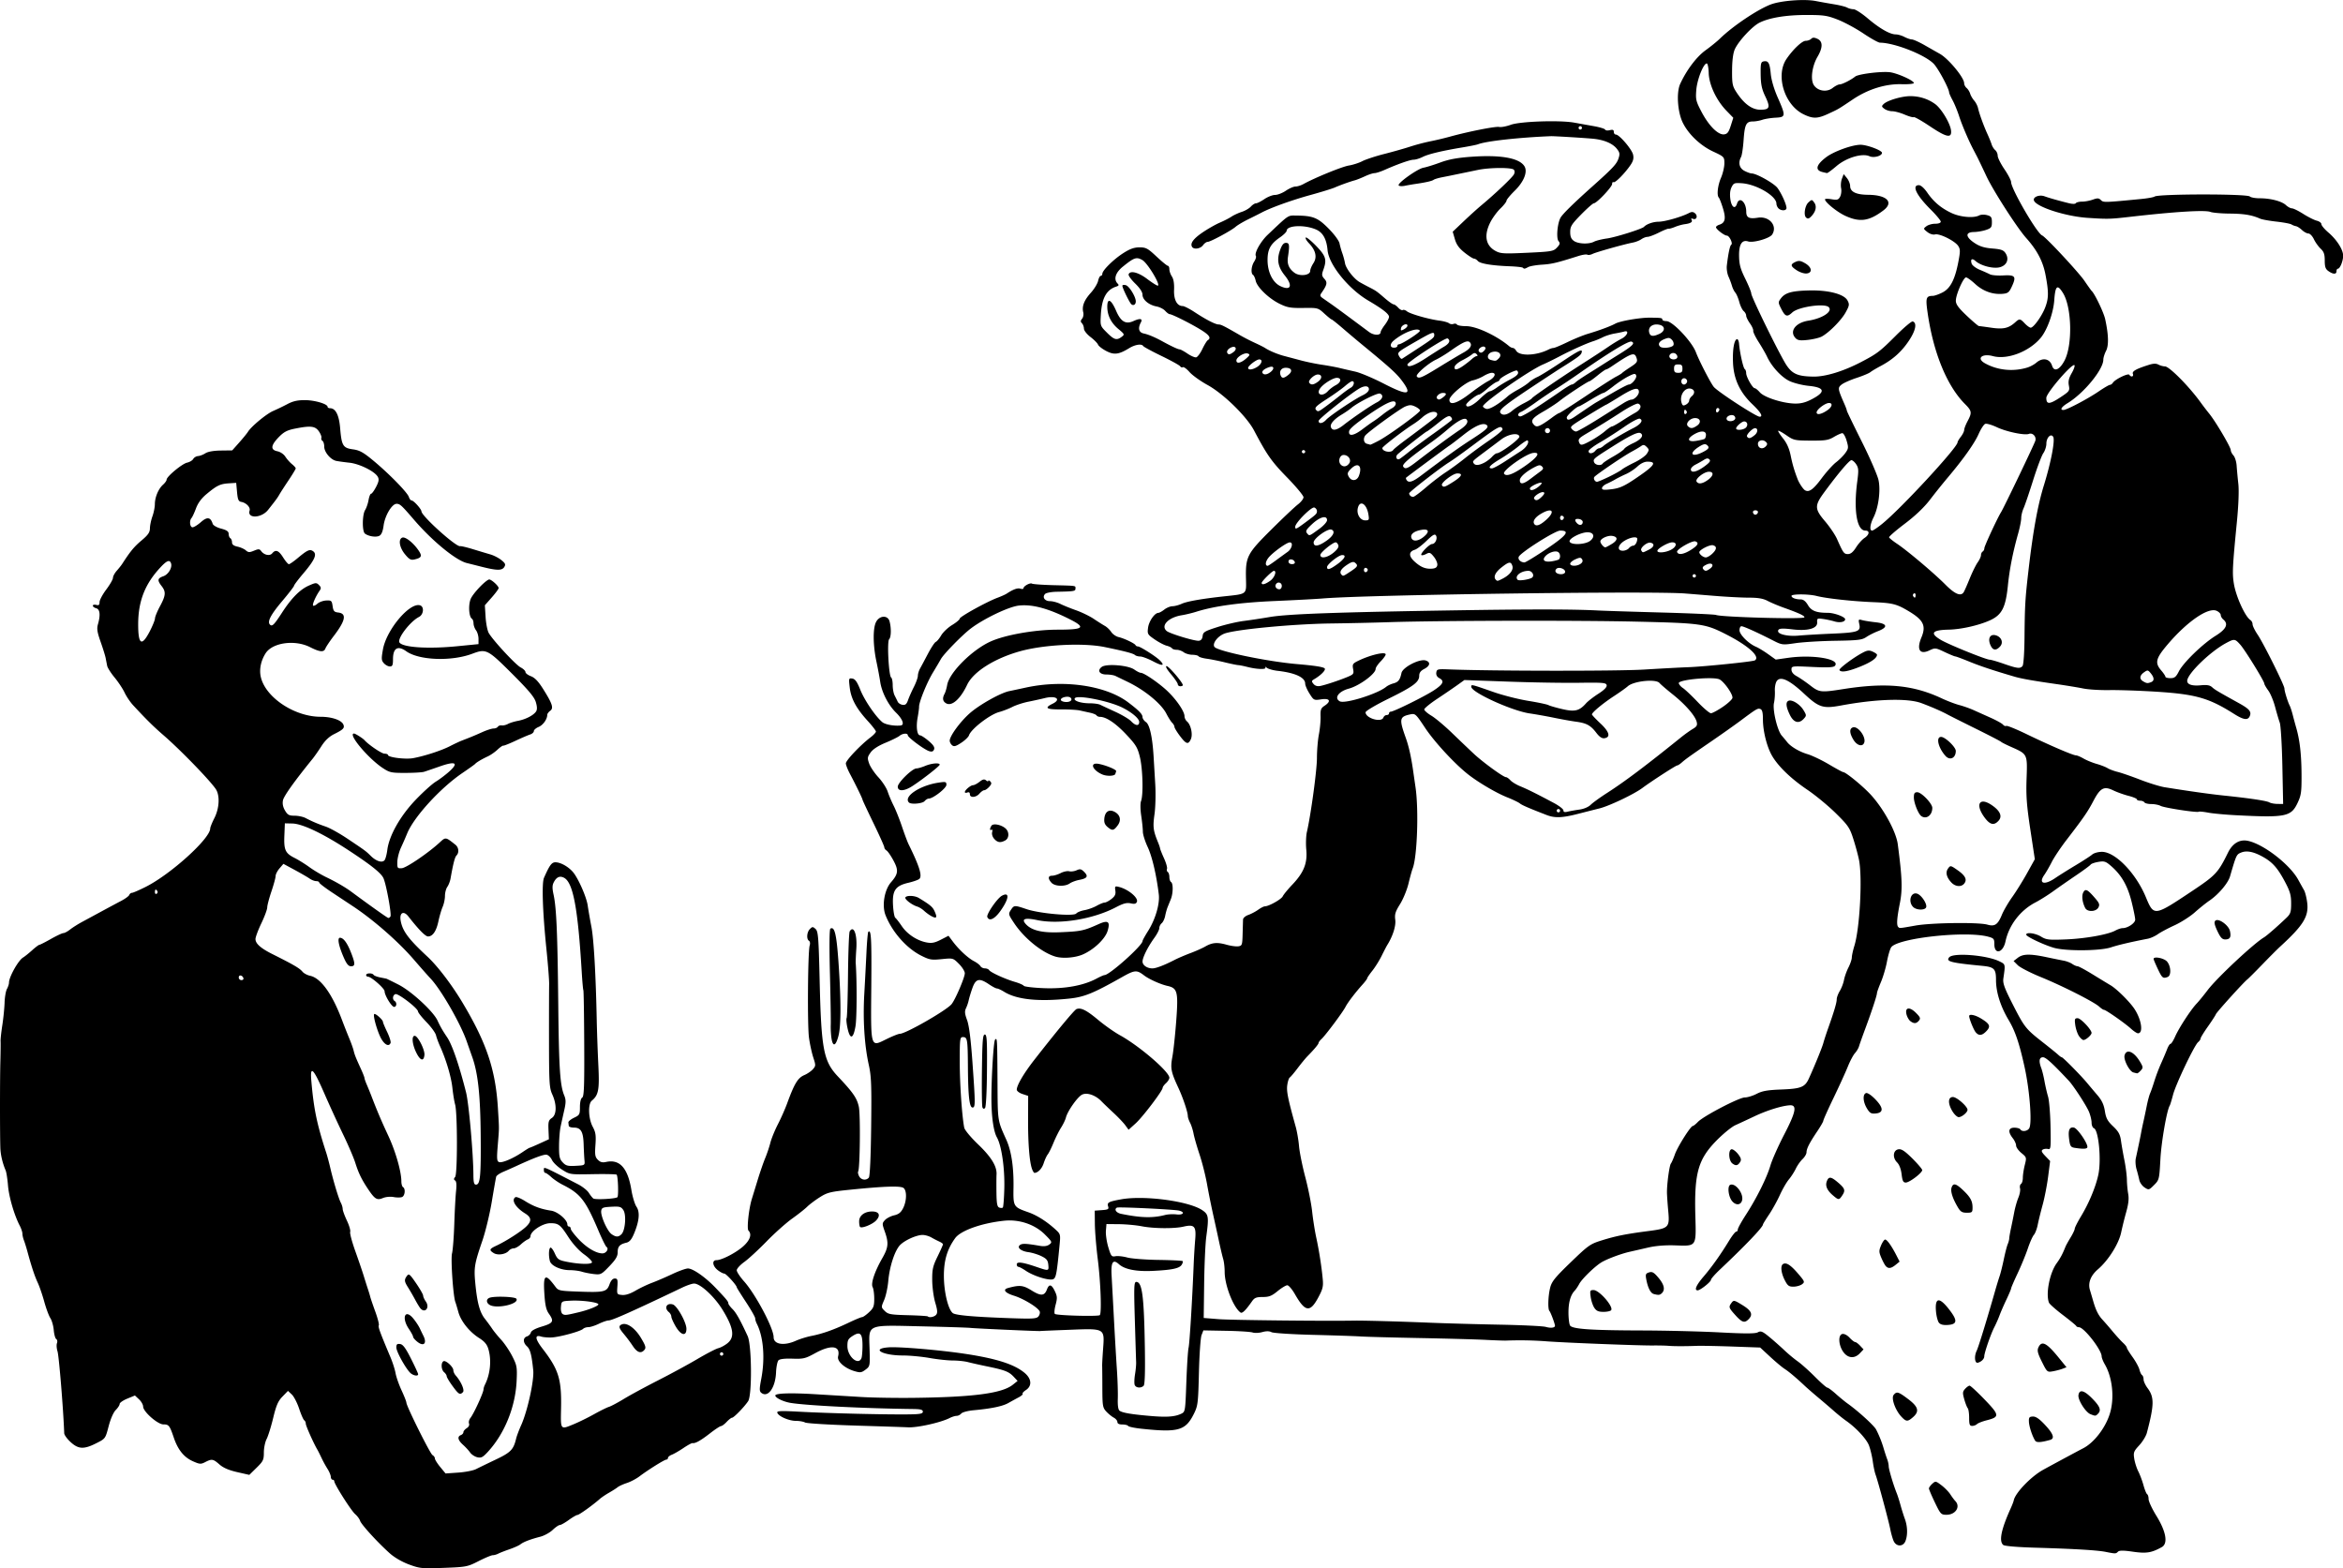
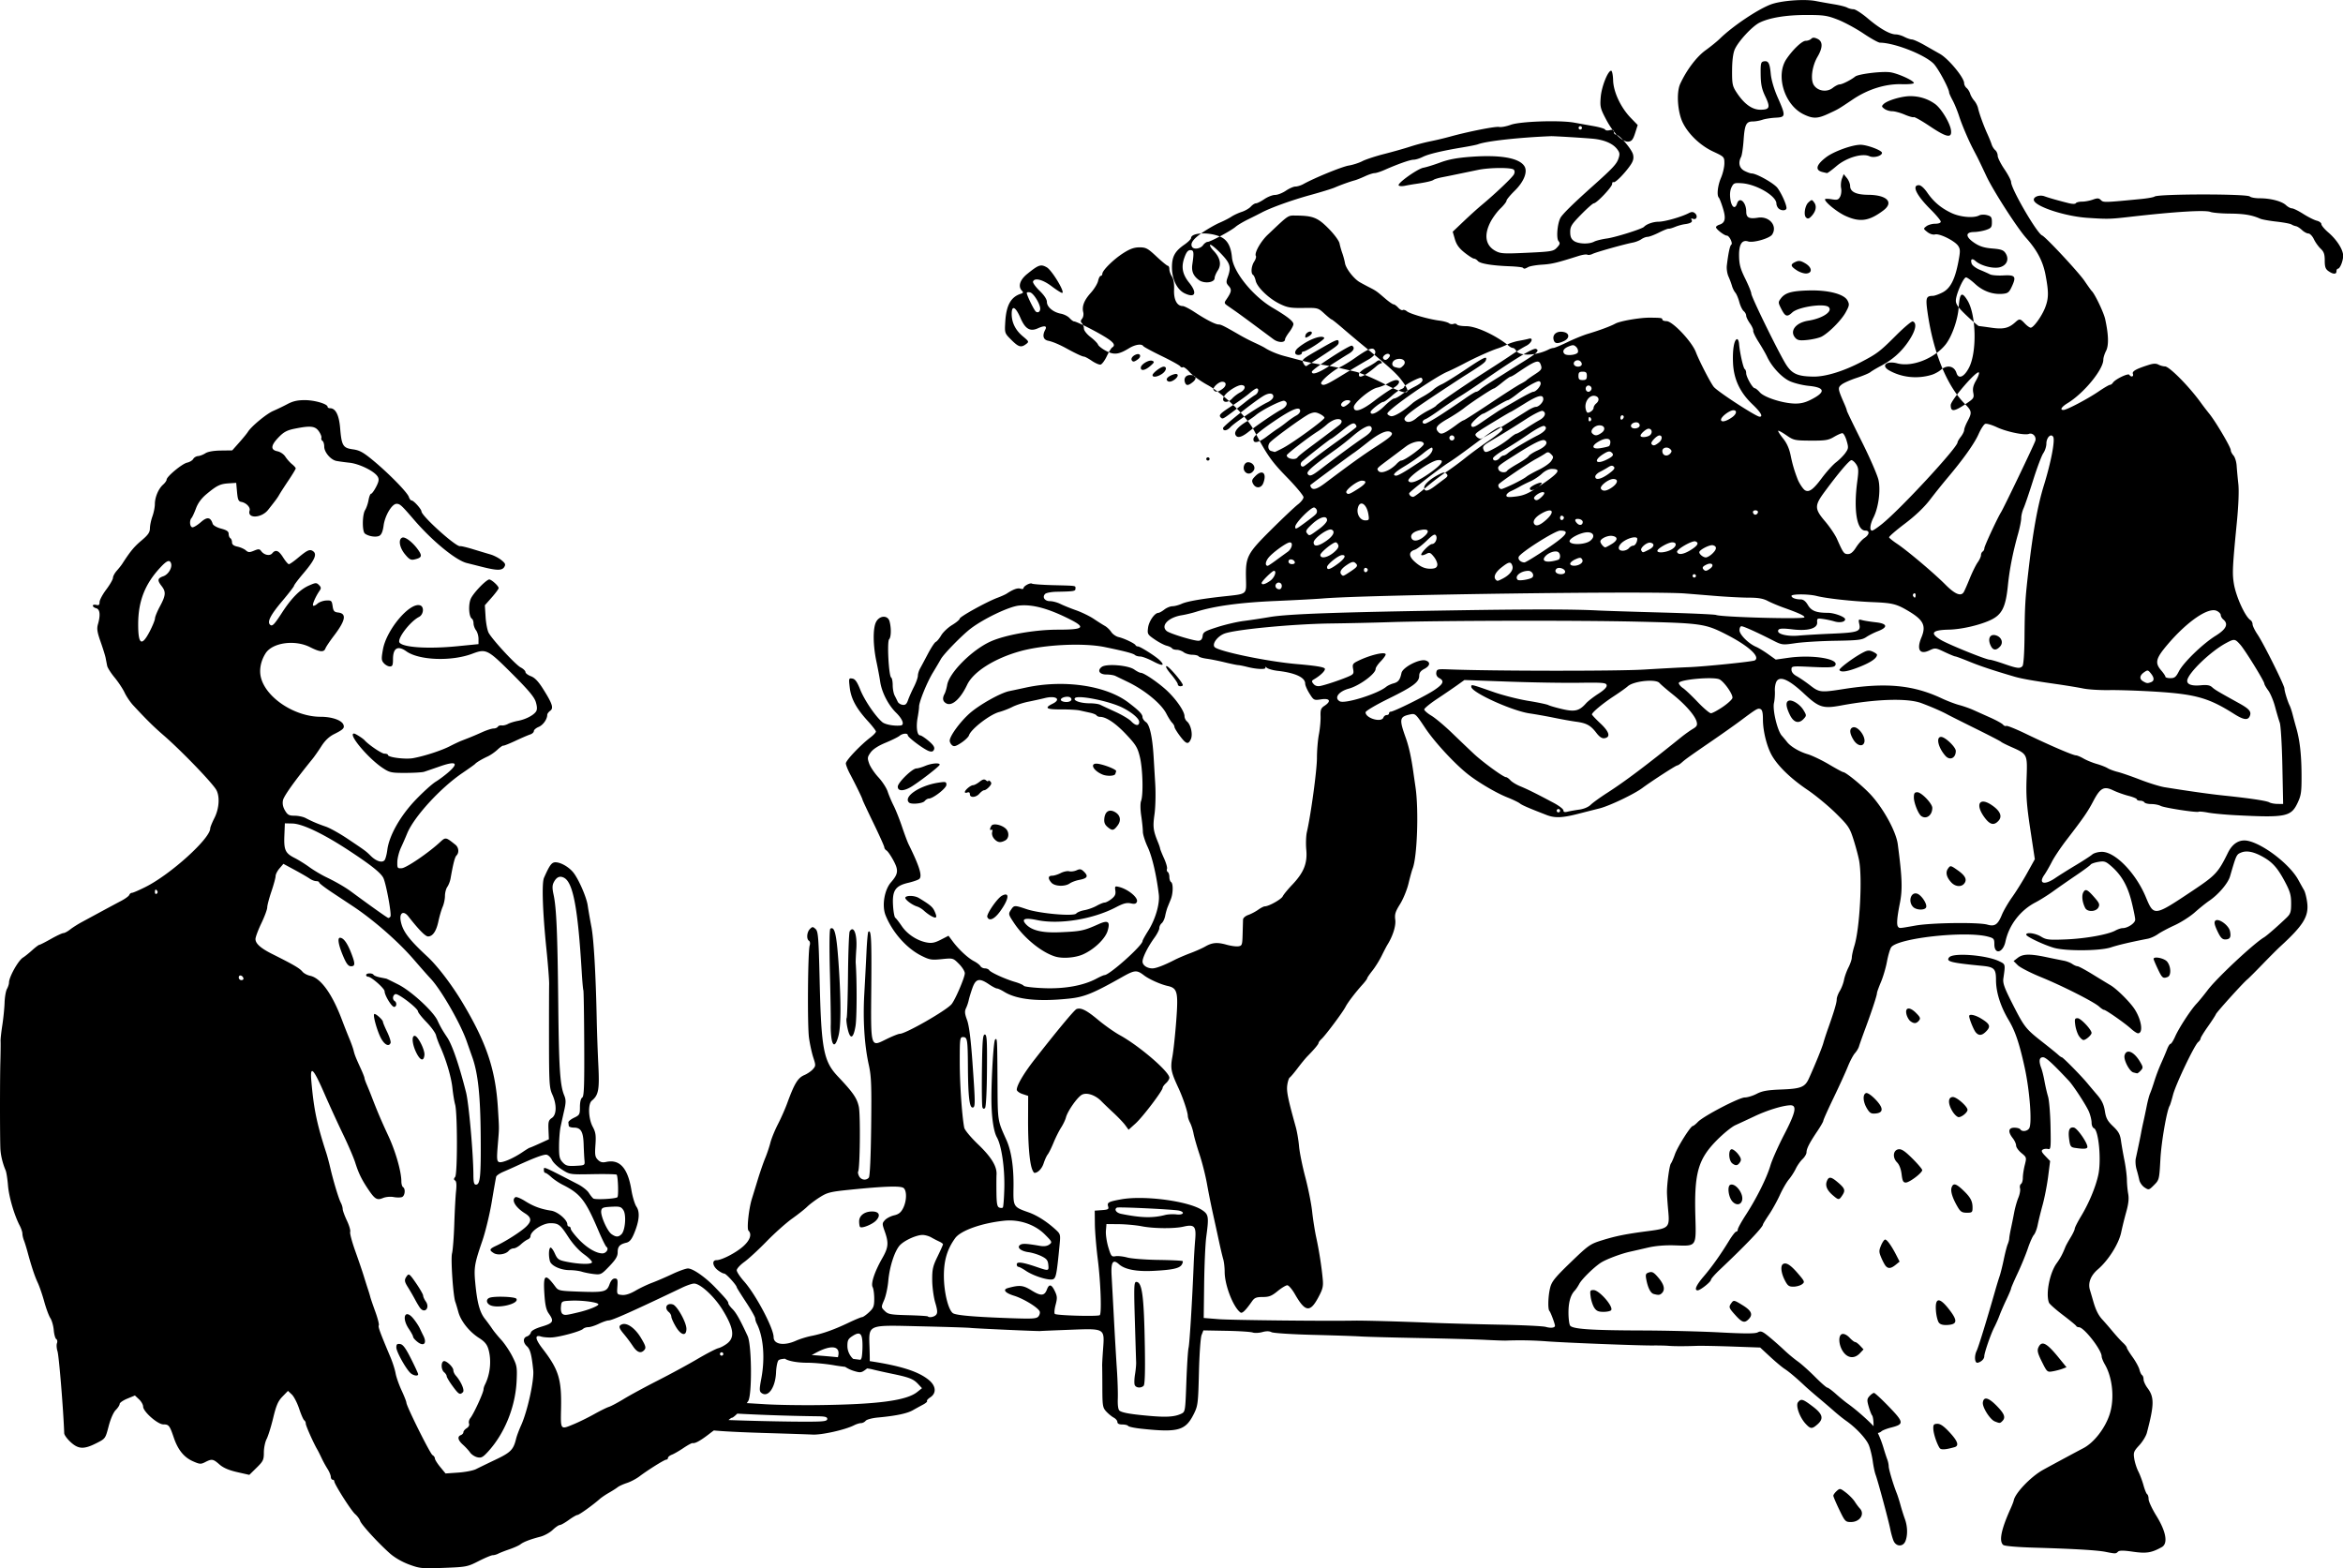
<svg xmlns="http://www.w3.org/2000/svg" viewBox="0 0 477.33 319.48">
-   <path d="M83.35 318.72c-1.425-.523-2.967-1.414-3.928-2.27-2.451-2.184-5.823-5.874-6.06-6.632-.118-.375-.573-.99-1.01-1.366-.81-.694-4.249-6.107-4.249-6.686 0-.174-.153-.317-.341-.317-.188 0-.353-.269-.367-.598-.013-.328-.319-1.059-.679-1.622a23.326 23.326 0 01-1.212-2.22c-.307-.658-.693-1.427-.859-1.709-.788-1.342-2.349-4.852-2.349-5.283 0-.266-.141-.571-.315-.678-.173-.107-.64-1.17-1.036-2.363s-1.071-2.496-1.499-2.898l-.777-.73-1.12 1.156c-.9.93-1.27 1.781-1.894 4.36-.426 1.762-1.027 3.693-1.337 4.29-.309.599-.562 1.832-.562 2.742 0 1.5-.138 1.789-1.482 3.108l-1.481 1.454-2.473-.562c-1.699-.387-2.826-.873-3.602-1.554-1.294-1.136-1.561-1.181-2.906-.486-.889.46-1.118.445-2.502-.168-1.827-.808-3.055-2.323-3.901-4.814-.844-2.484-1.013-2.698-2.122-2.698-1.168 0-4.126-2.607-4.126-3.636 0-.377-.376-1.038-.835-1.47l-.835-.784-1.555.64c-.855.351-1.556.838-1.556 1.081-.001.244-.359.8-.796 1.237-.475.475-1.057 1.804-1.451 3.314-.658 2.518-.66 2.52-2.522 3.46-2.52 1.272-3.635 1.221-5.225-.239-.704-.647-1.29-1.453-1.302-1.792-.172-4.833-1.066-15.753-1.369-16.704-.185-.582-.233-1.327-.106-1.657.126-.33.06-.703-.145-.83-.207-.128-.437-.95-.512-1.829-.076-.877-.387-1.977-.692-2.442-.305-.466-.864-1.972-1.242-3.347-.379-1.376-.976-3.116-1.327-3.867-.629-1.343-1.272-3.28-2.096-6.32-.23-.845-.555-1.89-.724-2.322-.168-.431-.307-1.046-.308-1.366 0-.32-.243-1.043-.538-1.607-1.115-2.131-2.208-5.867-2.394-8.185-.106-1.322-.324-2.712-.485-3.088-.642-1.508-1.034-3.193-1.077-4.632-.092-3.063-.09-13.917.003-17.401.052-1.973.074-3.894.048-4.27-.026-.376.131-1.836.35-3.245s.427-3.485.464-4.612c.037-1.127.254-2.385.483-2.796.229-.41.416-.991.416-1.292 0-1.147 1.892-4.522 2.861-5.105.34-.204 1.173-.871 1.85-1.482.676-.61 1.339-1.11 1.472-1.11s1.194-.538 2.357-1.196c1.164-.657 2.31-1.195 2.55-1.195.238 0 .845-.325 1.349-.721.504-.396 1.562-1.07 2.352-1.498l3.997-2.164c1.41-.764 3.235-1.74 4.056-2.171.822-.43 1.568-.977 1.66-1.214.09-.237.336-.43.546-.43s1.461-.543 2.782-1.205c5.102-2.56 13.16-9.85 13.16-11.907 0-.24.384-1.194.853-2.118 1.036-2.04 1.149-4.67.256-5.951-1.345-1.93-7.297-8.05-10.63-10.931-2.018-1.744-3.49-3.198-6.186-6.11-.589-.636-1.37-1.792-1.735-2.57-.365-.776-1.28-2.158-2.034-3.07-.753-.911-1.435-1.984-1.515-2.383-.08-.4-.219-1.111-.307-1.58-.089-.47-.551-1.96-1.028-3.311-.696-1.972-.803-2.678-.543-3.585.54-1.881.41-3.053-.36-3.254-.375-.098-.682-.332-.682-.52s.307-.261.683-.163c.529.138.683.01.683-.567 0-.41.615-1.564 1.366-2.565.752-1 1.367-2.073 1.367-2.385 0-.312.346-.958.768-1.436.423-.477.923-1.106 1.11-1.397 1.666-2.577 2.415-3.486 3.91-4.748 1.375-1.158 1.73-1.67 1.742-2.512.008-.581.236-1.672.507-2.423.271-.752.495-1.87.498-2.488.007-1.42.724-3.13 1.666-3.97.401-.358.73-.82.728-1.025-.003-.62 3.148-3.239 4.17-3.463.523-.115 1.088-.452 1.254-.75.166-.296.61-.562.985-.59.376-.027 1.048-.285 1.494-.573.51-.33 1.673-.535 3.136-.554l2.326-.03 1.431-1.612c.788-.887 1.586-1.865 1.774-2.173.664-1.09 3.775-3.666 5.124-4.243a47.132 47.132 0 002.91-1.403c1.142-.605 2.076-.816 3.587-.81 1.993.01 4.605.78 4.605 1.36 0 .16.224.29.499.29 1.134 0 1.836 1.382 2.059 4.051.3 3.588.575 4.045 2.605 4.324 1.36.187 2.108.6 4.141 2.286 3.201 2.654 6.963 6.5 7.253 7.413.125.393.378.715.562.715.41 0 1.984 1.746 2.002 2.22.036.966 7.078 7.301 7.88 7.09.176-.047 1.359.233 2.63.622 1.27.389 2.868.868 3.551 1.066.684.197 1.683.714 2.22 1.148.814.656.914.893.594 1.41-.461.746-1.503.738-4.569-.038a910.905 910.905 0 00-3.074-.773c-2.231-.552-7.03-4.487-10.76-8.827-2.55-2.963-2.847-3.235-3.542-3.235-.94 0-2.368 2.393-2.637 4.422-.158 1.188-.435 1.86-.863 2.089-.664.356-2.23.116-2.95-.451-.58-.458-.548-3.842.047-4.791.26-.416.575-1.333.699-2.038.123-.704.355-1.28.516-1.28.16 0 .616-.623 1.012-1.384.555-1.063.639-1.537.364-2.05-.594-1.11-3.707-2.664-5.784-2.889-1.04-.112-2.252-.28-2.69-.37-1.147-.24-2.448-1.783-2.448-2.902 0-.526-.162-1.055-.36-1.177a.547.547 0 01-.22-.618c.078-.218-.155-.819-.517-1.336-.754-1.077-1.688-1.18-4.881-.539-1.599.321-2.253.668-3.303 1.75-1.62 1.67-1.703 2.57-.26 2.86.599.12 1.292.59 1.62 1.1.315.491.92 1.173 1.343 1.516.424.342.77.734.77.871s-.653 1.221-1.451 2.41-1.637 2.488-1.863 2.886c-.408.718-.68 1.09-2.318 3.158-1.356 1.712-4.298 1.82-3.764.138.208-.656-.687-1.586-1.705-1.77-.56-.101-.715-.465-.854-2l-.171-1.875-1.495.096c-1.773.115-2.43.43-4.518 2.164-1.063.883-1.77 1.835-2.18 2.939-.334.898-.741 1.779-.905 1.957-.49.537-.344 1.896.204 1.896.276 0 1.046-.478 1.712-1.063 1.271-1.116 1.956-1.018 2.387.34.106.336.833.755 1.721.993 1.153.308 1.537.576 1.537 1.075 0 .366.153.76.341.876s.342.497.342.847c0 .44.34.708 1.11.871.61.13 1.375.47 1.7.756.501.443.748.453 1.668.072.925-.383 1.134-.372 1.461.076.6.82 1.758 1.056 2.253.46.697-.841 1.308-.609 2.227.846.474.752 1 1.366 1.167 1.366.168 0 .957-.544 1.754-1.21 2.042-1.706 2.515-1.915 3.2-1.414.826.604.302 1.779-2.014 4.508-1.038 1.224-1.887 2.349-1.887 2.5 0 .152-1.078 1.553-2.395 3.112-2.362 2.797-3.106 4.22-2.513 4.813.446.446.84.056 2.434-2.402 1.94-2.994 3.673-4.747 5.485-5.549 1.39-.614 1.553-.623 2.062-.115.444.445.472.668.14 1.144-.808 1.16-1.541 2.84-1.331 3.05.117.117.511-.057.876-.387.364-.33 1.171-.623 1.793-.652 1.044-.05 1.144.038 1.304 1.142.145 1.006.325 1.214 1.132 1.306 1.784.205 1.519 1.611-.903 4.787-.81 1.064-1.573 2.204-1.694 2.533-.3.817-1.134.748-3.117-.258-3.106-1.576-7.677-.944-9.075 1.254-.96 1.512-1.319 3.271-.976 4.797.938 4.175 6.865 8.127 12.187 8.127 2.307 0 4.297.693 4.653 1.62.26.68-.048.99-1.91 1.917-.997.496-1.844 1.3-2.575 2.444-.6.938-1.403 2.09-1.784 2.56-3.697 4.553-5.878 7.607-6.05 8.469-.14.697-.004 1.381.415 2.09.526.89.83 1.055 1.948 1.055.73 0 1.734.212 2.232.47 1.406.73 2.482 1.187 4.149 1.761.843.291 2.84 1.407 4.438 2.48 3.696 2.481 3.677 2.467 4.745 3.513 1.082 1.06 2.28 1.426 2.763.844.195-.235.45-1.18.566-2.1.368-2.902 2.625-6.903 5.73-10.159 1.524-1.597 3.385-3.279 4.136-3.738.752-.46 1.982-1.385 2.733-2.058 2.011-1.8 1.319-2.185-1.898-1.059-1.399.49-2.85.986-3.226 1.103-.376.117-2.078.217-3.783.222-2.86.008-3.217-.067-4.612-.988-3.02-1.993-7.217-7.03-5.857-7.03.259 0 1.785.967 2.125 1.347.867.967 3.508 2.752 4.071 2.752.392 0 .712.12.712.268 0 .488 3.555.936 5.13.647 2.32-.425 5.766-1.547 7.498-2.44.851-.44 1.932-.948 2.402-1.129 1.908-.735 2.635-1.036 4.194-1.737.897-.403 1.926-.733 2.285-.733.36 0 .754-.16.876-.358s.476-.319.788-.271c.313.047.878-.086 1.257-.295.38-.21 1.301-.496 2.048-.636 1.59-.298 3.208-1.14 3.703-1.923.24-.382.223-.97-.057-1.904-.307-1.026-1.487-2.431-4.902-5.839-4.927-4.915-5.228-5.065-8.05-4.003-4.24 1.595-10.838 1.35-13.433-.498-1.747-1.244-2.714-.667-2.714 1.62 0 1.2-.116 1.468-.63 1.468-.347 0-.895-.292-1.217-.648-.518-.572-.542-.904-.201-2.818.715-4.02 5.463-9.653 7.571-8.984.874.277.719 1.88-.228 2.365-1.816.929-4.49 4.436-3.97 5.207.677 1.007 5.846 1.341 11.734.758l4.363-.432v-1.075c0-.59-.226-1.373-.502-1.737-.276-.365-.506-1-.512-1.412-.006-.412-.151-.835-.323-.941-.622-.384-.772-2.804-.25-4.05.45-1.078 2.836-3.622 3.702-3.947.374-.14 1.984 1.28 1.984 1.751 0 .174-.632 1.03-1.404 1.905l-1.403 1.59.151 2.39c.083 1.316.37 2.776.635 3.246.838 1.48 5.485 6.498 6.507 7.026.539.279.98.703.98.942 0 .24.5.622 1.11.85.78.293 1.508 1.05 2.452 2.546 1.927 3.058 2.222 3.955 1.476 4.5-.329.24-.598.605-.598.81 0 .901-.85 2.1-1.752 2.474-.54.223-.98.608-.98.854 0 .247-.345.557-.766.691-.421.134-1.766.714-2.989 1.289-1.223.575-2.333 1.016-2.467.98-.134-.036-.672.337-1.195.829-.524.492-1.414 1.108-1.978 1.367-1.164.537-2.31 1.218-2.562 1.523-.093.114-1.246.937-2.562 1.83-4.524 3.069-9.937 8.992-11.299 12.364a73.813 73.813 0 01-1.244 2.85c-.393.846-.73 2.153-.747 2.904-.03 1.287.023 1.363.91 1.302.925-.064 5.395-3.1 7.714-5.24 1.228-1.134 1.206-1.137 3.214.463.678.54.785 1.615.218 2.181-.34.341-.673 1.627-1.214 4.698-.098.557-.394 1.322-.658 1.699-.265.377-.48 1.205-.48 1.839 0 .634-.212 1.638-.47 2.23-.258.592-.647 1.914-.864 2.94-.43 2.024-1.158 3.09-2.117 3.09-.538 0-1.926-1.414-3.998-4.071-.99-1.27-1.878-.757-1.568.906.388 2.086 1.61 3.722 5.428 7.264 2.06 1.91 4.946 5.69 7.135 9.343 4.925 8.22 6.764 13.698 7.242 21.572.272 4.485.276 3.736-.039 7.593-.219 2.685-.179 3.182.27 3.354.603.231 2.888-.74 4.795-2.037.713-.485 1.361-.882 1.441-.882s.994-.388 2.03-.862l1.885-.862-.081-1.914c-.07-1.656.023-1.984.688-2.425.987-.657 1.026-2.73.09-4.792-.606-1.336-.664-2.302-.672-11.273-.005-5.397.008-10.427.029-11.178.021-.752-.229-3.98-.556-7.174-.778-7.61-.974-13.423-.49-14.518 1.224-2.765 1.616-3.247 2.553-3.14 1.043.118 2.429.93 3.316 1.944 1.064 1.215 2.777 5.078 3.03 6.833.136.939.476 2.899.757 4.355.484 2.51.899 9.791 1.087 19.105.047 2.315.193 6.383.324 9.04.25 5.046.051 6.13-1.333 7.278-.807.67-.701 3.647.189 5.308.602 1.123.695 1.747.555 3.71-.144 2.018-.073 2.454.494 3.021.49.491.923.606 1.664.443 2.779-.61 4.43 1.214 5.167 5.71.224 1.371.69 2.906 1.034 3.41.742 1.089.573 2.936-.502 5.493-.506 1.203-.917 1.683-1.58 1.84-1.342.32-1.749.775-1.749 1.955 0 .815-.401 1.486-1.692 2.831-1.617 1.687-1.755 1.756-3.16 1.595-.807-.092-1.913-.31-2.458-.482-.544-.172-1.654-.314-2.465-.314-1.827 0-3.772-.89-4.028-1.844-.29-1.077-.24-2.532.092-2.738.161-.1.566.423.899 1.16.545 1.21.78 1.379 2.353 1.7 2.57.524 5.068.592 5.227.142.076-.211-.644-.945-1.598-1.63-1.07-.77-2.314-2.143-3.25-3.59-1.595-2.466-1.987-2.764-3.634-2.764-1.576 0-4.029 1.612-4.043 2.658-.003.24-.253.532-.556.648s-.94.573-1.416 1.014c-.477.442-1.133.804-1.458.804-.325 0-.775.22-.999.49-.609.734-2.242.986-3.063.473-.988-.617-.903-.843.569-1.523 1.857-.858 4.891-2.792 5.978-3.811 1.232-1.157 1.186-1.91-.171-2.755-1.953-1.216-2.856-2.742-1.952-3.3.194-.121 1.078.237 1.964.795 1.722 1.085 3.205 1.63 5.323 1.957 1.332.206 3.29 1.87 3.29 2.796 0 .24.154.437.342.437s.341.198.341.44.73 1.21 1.623 2.15c1.662 1.753 3.553 2.875 4.845 2.875.775 0 1.366-.944.822-1.315-.179-.122-.912-1.605-1.63-3.296-2.635-6.21-3.667-7.54-7.26-9.349-.786-.396-1.846-1.106-2.355-1.578-.51-.472-1.058-.859-1.219-.859-.16 0-.291-.23-.291-.512 0-.816-.56-1.044 6.935 2.82.903.465 1.898 1.25 2.213 1.746.314.495.729 1.016.921 1.159.4.296 4.574.07 4.91-.265.264-.264.127-4.303-.155-4.583-.107-.107-2.295-.154-4.862-.106-4.652.087-4.673.084-6.264-.924-.878-.556-1.802-1.44-2.052-1.962-.25-.523-.739-1.006-1.085-1.072-.573-.11-2.548.626-6.198 2.31-.751.346-1.947.877-2.658 1.18-.71.302-1.348.742-1.418.977-.07.236-.47 2.503-.89 5.04-.42 2.536-1.29 6.148-1.936 8.027-1.601 4.661-1.734 5.453-1.44 8.568.38 4.022.898 5.965 1.951 7.307.52.663 1.198 1.59 1.507 2.06.309.469 1.125 1.468 1.814 2.22.69.751 1.711 2.266 2.27 3.367.942 1.852 1.008 2.219.887 4.953-.236 5.339-2.44 10.795-5.867 14.52-1.026 1.115-1.36 1.284-2.158 1.095-.519-.124-1.174-.557-1.456-.963-.282-.407-.935-1.117-1.452-1.578-1.043-.933-1.204-1.672-.427-1.97.282-.108.513-.374.513-.59 0-.217.303-.583.673-.815.405-.252.593-.632.471-.949-.111-.29.01-.791.27-1.113.699-.868 2.685-5.195 2.685-5.85 0-.21.135-.648.3-.974 1.085-2.149 1.355-5.016.683-7.258-.28-.934-.786-1.534-1.877-2.224-1.986-1.255-3.723-3.43-4.234-5.303-.229-.837-.503-1.752-.61-2.034-.45-1.184-.968-8.766-.677-9.907.167-.657.374-3.347.46-5.978.085-2.63.247-5.646.36-6.702.14-1.293.077-2-.19-2.166-.3-.185-.299-.364.008-.733.483-.583.476-13.056-.008-14.746-.168-.586-.417-2.107-.554-3.382-.241-2.258-1.267-5.72-2.511-8.48-.34-.752-.713-1.767-.83-2.256-.118-.489-.986-1.685-1.928-2.658-.943-.973-1.725-1.957-1.738-2.185-.038-.662-4.059-3.741-4.61-3.53-.563.216-.656 1.092-.149 1.405.498.308.418 1.196-.108 1.196-.501 0-1.941-2.36-1.941-3.183 0-.57-2.72-2.966-3.366-2.966-.216 0-.392-.154-.392-.341 0-.42 1.255-.456 1.51-.045.1.164.686.398 1.301.521l1.288.259c.094.02 1.219.57 2.5 1.222 2.617 1.334 7.072 5.434 7.937 7.304.583 1.261 1.029 2.038 1.97 3.433 1.022 1.517 2.446 5.663 3.85 11.218.566 2.235 1.474 12.454 1.496 16.824.008 1.503.13 1.964.516 1.964.872 0 1.033-1.643.97-9.906-.062-8.236-.546-12.778-1.711-16.054-.301-.846-.816-2.307-1.144-3.247-1.293-3.695-5.268-10.59-7.385-12.81-.449-.47-1.983-2.206-3.41-3.86-3.158-3.657-8.21-8.075-12.42-10.862l-4.185-2.77c-1.456-.963-2.648-1.88-2.648-2.036 0-.157-.273-.285-.607-.285-.334 0-.942-.234-1.351-.521-.41-.287-1.777-1.079-3.038-1.76l-2.294-1.239-.796.925c-.437.509-.795 1.21-.795 1.557s-.384 1.76-.852 3.14c-.468 1.38-.853 2.843-.854 3.25-.001.408-.54 1.864-1.198 3.236-.658 1.372-1.196 2.818-1.196 3.214 0 .922 1.06 1.868 3.416 3.048 4.374 2.19 5.566 2.886 6.15 3.592.28.341.986.719 1.565.84 2.148.447 4.476 3.656 6.455 8.9a145.47 145.47 0 001.547 3.929c.355.845.74 1.921.855 2.391.229.932.428 1.434 1.502 3.78.393.858.714 1.68.714 1.827 0 .147.21.752.466 1.344.257.592.703 1.692.992 2.443 1.166 3.03 1.976 4.932 3.418 8.028 1.462 3.139 2.64 7.262 2.64 9.245 0 .53.153 1.057.341 1.173.549.34.393 1.786-.216 2.02-.307.118-1.079.117-1.714-.003-.657-.123-1.595-.034-2.175.206-1.205.5-1.643.233-3.03-1.84-1.309-1.959-1.927-3.231-2.591-5.336-.326-1.034-1.448-3.647-2.492-5.807s-2.765-5.917-3.825-8.347c-2.247-5.154-2.925-5.807-2.64-2.542.503 5.775 1.115 8.725 3.037 14.646.213.658.584 2.041.824 3.074.625 2.695 1.715 6.3 2.151 7.114.205.384.374.949.374 1.254 0 .306.386 1.374.859 2.373.472.998.775 2.036.671 2.304-.103.27.36 2.017 1.028 3.885.669 1.868 1.452 4.164 1.74 5.104.287.94.677 2.169.865 2.733.188.563.397 1.255.463 1.537.066.282.526 1.629 1.022 2.993.496 1.365.816 2.62.711 2.79-.176.285.229 1.39 2.387 6.515.436 1.033.9 2.493 1.033 3.245.132.751.682 2.32 1.221 3.487.54 1.166.98 2.288.98 2.492 0 .704 4.835 10.418 5.32 10.691.269.15.488.461.488.69s.489 1.011 1.086 1.736l1.087 1.318 2.585-.18c1.423-.098 3.047-.413 3.611-.7.564-.287 2.374-1.164 4.023-1.949 3.066-1.46 3.616-2.023 4.153-4.252.134-.557.594-1.787 1.021-2.732 1.292-2.855 2.678-9.147 2.47-11.204-.322-3.156-.62-4.294-1.283-4.894-.83-.752-.832-1.743-.002-2.007.355-.113.716-.471.801-.796.1-.38.907-.817 2.257-1.221 2.321-.696 2.517-1.065 1.398-2.637-.534-.749-.753-1.729-.902-4.017-.26-4.024.148-4.284 2.261-1.438.584.787.85.842 4.747.98 5.163.185 5.707.057 6.26-1.473.285-.789.65-1.195 1.075-1.195.555 0 .627.222.53 1.623-.113 1.594-.096 1.624.95 1.726.696.068 1.64-.232 2.733-.87.917-.535 2.437-1.259 3.376-1.609.94-.35 2.797-1.15 4.129-1.778 1.33-.628 2.763-1.141 3.183-1.141 1.032 0 3.591 1.796 5.67 3.979 2.19 2.3 2.561 2.755 2.561 3.133 0 .17.376.686.835 1.145.77.77 1.542 2.143 3.1 5.51.844 1.825.923 12.024.103 13.263-.771 1.164-2.913 3.372-3.272 3.372-.168 0-.666.384-1.108.854-.44.47-.958.854-1.148.854-.19 0-1.201.665-2.246 1.478-1.896 1.475-3.017 2.102-3.547 1.984-.154-.034-.992.418-1.861 1.005-.87.587-1.935 1.202-2.368 1.366-.432.164-.786.456-.786.649s-.15.35-.335.35c-.378 0-3.666 2.05-5.472 3.412-.657.496-1.81 1.103-2.562 1.349-.751.246-1.597.632-1.879.859-.282.226-1.076.733-1.765 1.125-.69.393-1.535.964-1.879 1.27-1.4 1.24-4.215 3.258-4.547 3.258-.195 0-.991.461-1.77 1.025-.777.563-1.599 1.025-1.824 1.025-.226 0-.884.452-1.463 1.005-.578.553-1.716 1.175-2.527 1.382-1.994.51-3.42 1.058-4.037 1.55-.282.226-1.281.675-2.22 1-.94.323-1.976.729-2.302.9-.326.171-.826.311-1.11.311-.284 0-1.576.54-2.872 1.2-2.277 1.161-2.513 1.207-7.088 1.38-4.45.169-4.874.128-7.08-.681zm33.635-28.629c1.021-.423 2.853-1.326 4.072-2.008 1.218-.682 2.564-1.347 2.99-1.477.426-.13 1.81-.867 3.075-1.637 1.264-.77 4.374-2.455 6.91-3.745s6.15-3.25 8.028-4.357 3.804-2.104 4.277-2.217c.474-.114 1.307-.562 1.851-.996 1.56-1.244 1.282-3.142-1.004-6.85-1.655-2.688-4.518-5.322-5.782-5.322-.383 0-1.468.368-2.41.818-10.19 4.868-14.289 6.697-15.004 6.697-.318 0-1.214.308-1.992.683-.778.376-1.739.684-2.136.684-.396 0-.878.156-1.07.348-.51.51-4.864 1.694-6.449 1.753-.752.028-1.7-.055-2.106-.185-1.342-.428-1.234.482.293 2.46 3.28 4.25 3.89 6.207 3.774 12.106-.09 4.559-.192 4.435 2.683 3.245zm11.935-15.887a30.21 30.21 0 00-1.793-2.4c-1.088-1.285-1.176-1.718-.408-2.012 1.027-.394 2.67.779 3.854 2.752.947 1.577 1.076 2.01.727 2.431-.698.84-1.486.585-2.38-.771zm8.732-3.987c-.488-.832-.887-1.735-.887-2.008 0-.272-.23-.686-.512-.92-1.013-.841-.42-1.942.833-1.544.875.278 2.754 3.659 2.754 4.955 0 1.602-1.11 1.358-2.188-.483zm9.703 5.612c0-.188-.154-.342-.341-.342s-.342.154-.342.342c0 .188.154.342.341.342s.342-.154.342-.342zm-29.378-8.518c1.975-.477 3.928-1.267 3.928-1.589 0-.42-3.37-.868-5.636-.75-1.864.096-1.88.105-1.99 1.256-.066.694.072 1.28.342 1.46.436.29.738.255 3.356-.377zm8.636-15.88c.767-.766 1.02-3.937.39-4.897-.463-.707-.747-.787-2.469-.697-1.7.09-1.959.196-2.051.845-.145 1.02 1.239 4.128 2.109 4.737.893.626 1.404.63 2.02.012zm-7.54-15.057c-.054-.563-.13-2.039-.17-3.278-.082-2.569-.562-3.383-1.993-3.383-.54 0-1.006-.154-1.034-.342s-.066-.511-.085-.72c-.019-.207.504-.634 1.161-.947 1.12-.533 1.196-.673 1.196-2.192 0-.995.179-1.736.462-1.913.375-.235.453-2.32.411-10.981-.028-5.88-.106-10.781-.174-10.89-.067-.11-.22-1.813-.338-3.785-.776-12.922-1.754-18.137-3.585-19.118-.85-.455-1.525-.177-2.078.857-.351.655-.364 1.213-.059 2.629.575 2.672.796 7.879.944 22.294.134 12.999.359 16.464 1.205 18.524.374.91.375 1.447.008 3.074a500.341 500.341 0 00-.74 3.338c-.163.752-.303 2.51-.311 3.907-.013 2.164.097 2.66.741 3.345.648.69 1.03.791 2.648.706 1.876-.1 1.89-.109 1.792-1.126zm-69.485-37.11c-.211-.633-.947-.738-.947-.135 0 .297.244.54.541.54.298 0 .48-.182.406-.405zm29.958-12.558c.256-.415-.814-6.335-1.401-7.75-.434-1.046-2.448-2.665-7.129-5.734-5.167-3.388-9.414-5.413-11.444-5.458l-1.537-.034-.1 2.472c-.12 2.953.181 3.617 2.076 4.573.792.4 2.154 1.247 3.026 1.882.872.635 2.41 1.55 3.416 2.035 2.016.97 3.86 2.039 5.113 2.963 4.106 3.03 7.348 5.33 7.543 5.35.13.015.326-.12.437-.299zm-47.487-5.164c-.293-.474-.498-.386-.498.214 0 .293.156.436.347.318.191-.118.259-.357.15-.532zm-1.557-52.911c.582-1.12 1.065-2.311 1.073-2.648.007-.336.468-1.457 1.024-2.49 1.18-2.194 1.24-2.934.328-4.1-.92-1.176-.85-1.582.344-1.999 1.048-.365 1.891-1.808 1.56-2.671-.286-.745-.846-.525-2.113.828-3.178 3.393-4.556 6.889-4.567 11.587-.01 4.195.707 4.651 2.35 1.493zm398.46 187.51c-1.714-.34-6.446-.619-14.44-.853-3.56-.104-6.134-.325-6.404-.55-.917-.76-.43-3.163 1.515-7.465.298-.657.578-1.385.622-1.617.288-1.492 3.448-4.799 5.913-6.187 1.07-.602 7.14-3.87 8.236-4.434 2.186-1.124 4.48-4.082 5.402-6.965 1.001-3.13.584-7.4-.989-10.108-.36-.622-.655-1.36-.655-1.64 0-1.32-3.602-5.942-4.63-5.942-.24 0-.489-.115-.551-.256-.063-.14-1.294-1.152-2.735-2.248-1.442-1.095-2.71-2.222-2.819-2.504-.69-1.797.144-6.055 1.57-8.023.751-1.036 1.199-1.877 1.792-3.365.112-.282.58-1.128 1.04-1.88.46-.75.844-1.56.852-1.799.008-.238.594-1.391 1.3-2.562 1.604-2.655 2.99-5.995 3.508-8.448.636-3.013.053-9.09-.907-9.458-.258-.1-.47-.606-.47-1.127 0-.52-.243-1.528-.54-2.24-.528-1.263-3.145-5.285-4.102-6.305-3.388-3.61-4.679-4.783-5.262-4.783-.77 0-.892.78-.346 2.215.187.491.483 1.693.658 2.67.176.977.503 2.392.727 3.143.224.752.45 3.494.5 6.094.088 4.393.051 4.716-.515 4.568-.335-.088-.816-.032-1.068.124-.356.22-.24.513.522 1.307l.98 1.023-.405 3.162c-.223 1.738-.725 4.321-1.115 5.74-.39 1.417-.844 3.257-1.009 4.089-.164.83-.516 1.753-.782 2.05-.265.295-.817 1.537-1.226 2.758-.409 1.221-1.344 3.498-2.079 5.059-.734 1.561-1.335 2.956-1.335 3.1 0 .143-.434 1.171-.964 2.285-.53 1.113-1.16 2.563-1.4 3.22-.24.658-.715 1.734-1.056 2.391-.723 1.394-2.045 5.226-2.045 5.926 0 .534-.607 1.132-1.327 1.305-.625.151-.757-1.345-.216-2.448.363-.743 2.065-6.273 3.783-12.298.295-1.034.695-2.34.89-2.904.194-.564.576-2.1.85-3.416.272-1.315.63-2.699.793-3.074.163-.376.305-.914.316-1.196.01-.282.169-1.204.353-2.05.184-.845.482-2.316.661-3.268.18-.953.559-2.288.843-2.968.284-.68.438-1.536.342-1.902-.096-.366-.007-.77.197-.895.204-.127.372-.69.372-1.254 0-.563.177-1.73.394-2.593.389-1.542.378-1.583-.686-2.457-.594-.489-1.08-1.172-1.078-1.518 0-.346-.304-1.02-.68-1.498-1.026-1.304-.9-2.142.321-2.142.553 0 1.1.153 1.216.341.341.552 1.487.392 1.831-.256.585-1.1.077-7.7-.952-12.383-1.079-4.905-1.918-7.387-3.258-9.632-1.665-2.789-2.574-5.671-2.574-8.164 0-2.275-.358-2.639-2.832-2.878-6.415-.62-7.415-.88-6.708-1.731.826-.995 7.623-.46 10.204.802 1.282.628 1.261.54.836 3.498-.14.98.204 1.932 1.918 5.295 2.378 4.664 2.639 4.992 6.147 7.737 1.409 1.103 2.805 2.234 3.103 2.514.297.28.626.51.73.51.234 0 3.868 3.682 5.128 5.196.514.618 1.482 1.765 2.152 2.549.886 1.038 1.294 1.912 1.5 3.21.23 1.459.536 2.028 1.671 3.108 1.114 1.06 1.434 1.642 1.613 2.938.123.888.439 2.692.703 4.007.263 1.315.488 3.083.5 3.928.01.846.131 2.152.268 2.904.172.947.056 2.047-.38 3.587a77.634 77.634 0 00-1.061 4.27c-.49 2.326-2.61 5.685-4.737 7.506-1.466 1.256-2.055 2.77-1.628 4.185.158.521.463 1.563.68 2.314.52 1.808 1.054 2.875 1.885 3.763a75.793 75.793 0 012.05 2.366c.75.9 1.711 1.953 2.134 2.341.423.388.769.832.769.985 0 .154.526 1.011 1.168 1.906.643.894 1.275 2.049 1.404 2.566.13.517.373 1.024.54 1.127.167.104.304.497.304.874s.367 1.175.815 1.773c1.387 1.85 1.362 3.393-.147 9.115-.173.658-.871 1.798-1.551 2.534-1.125 1.217-1.216 1.463-1.016 2.732.12.768.493 1.933.828 2.591.335.658.811 1.93 1.058 2.827.246.897.58 1.713.743 1.814.162.1.294.553.294 1.006s.715 1.983 1.588 3.397c1.988 3.222 2.406 5.643 1.1 6.37-2.093 1.165-3.13 1.33-5.873.938-1.979-.283-2.772-.283-3.057.003-.427.427-.505.428-2.522.029zm-43.214-2.292c-.21-.517-.5-1.554-.645-2.306-.328-1.698-2.549-9.943-2.99-11.102-.178-.47-.439-1.7-.578-2.733s-.49-2.493-.778-3.245c-.51-1.332-2.627-3.61-4.69-5.047-.564-.392-1.646-1.262-2.406-1.932-.76-.67-2.208-1.91-3.218-2.756-1.01-.846-2.247-1.922-2.748-2.392-1.824-1.71-3.262-2.919-4.144-3.486-.496-.319-1.815-1.424-2.93-2.457l-2.028-1.877-5.61-.201c-3.086-.11-6.379-.173-7.318-.139-2.494.09-4.641.086-5.808-.013-.563-.048-1.947-.078-3.074-.066-2.822.03-17.726-.551-21.692-.845a72.535 72.535 0 00-8.284-.15c-.423.016-2.306-.05-4.184-.15-1.88-.098-7.951-.265-13.493-.371-5.543-.106-10.923-.251-11.956-.322-1.034-.071-5.39-.217-9.681-.325-4.292-.108-8.098-.354-8.46-.548-.441-.236-1.059-.241-1.877-.015-.671.185-1.553.221-1.96.08-.406-.14-2.83-.295-5.386-.341l-4.648-.086-.373.96c-.205.527-.446 3.956-.535 7.62-.151 6.215-.218 6.775-1.004 8.369-1.71 3.47-3.18 3.89-10.748 3.08-1.366-.146-2.567-.4-2.668-.563-.1-.163-.635-.297-1.188-.297-.654 0-1.004-.174-1.004-.5 0-.275-.332-.678-.738-.895-.406-.217-1.092-.777-1.525-1.245-.727-.785-.789-1.156-.8-4.827-.006-2.187-.023-4.207-.038-4.489-.014-.282.068-1.8.184-3.374.317-4.312.44-4.24-6.807-3.964-3.2.122-5.896.236-5.99.255-.307.06-13.125-.514-14.177-.634-.564-.065-5.1-.21-10.082-.324-11.294-.257-10.664-.535-10.515 4.639.1 3.452.09 3.501-.826 4.189-.827.62-1.077.65-2.29.287-1.984-.595-3.543-2.002-3.298-2.976.552-2.2-1.389-2.474-4.684-.662-1.978 1.087-2.387 1.185-4.605 1.11-1.55-.053-2.584.067-2.849.33-.229.228-.455 1.344-.502 2.48-.132 3.146-1.674 5.251-3.025 4.13-.378-.314-.376-.791.016-2.846.804-4.215.443-8.583-.932-11.261-.167-.326-.304-.798-.304-1.049 0-.25-.846-1.74-1.879-3.311-1.033-1.57-1.879-2.921-1.879-3.001 0-.415-2.169-2.806-2.544-2.806-.241 0-.843-.319-1.338-.708-1.064-.837-1.211-2.025-.25-2.025 1.083 0 4.016-1.524 5.482-2.848 1.376-1.243 1.766-2.44 1.034-3.172-.367-.367.07-4.463.688-6.449.176-.563.71-2.304 1.187-3.868.477-1.563 1.167-3.562 1.533-4.44.366-.88.84-2.29 1.054-3.135.213-.846.902-2.537 1.53-3.758s1.48-3.143 1.891-4.27c1.48-4.051 2.18-5.204 3.503-5.764.6-.254 1.378-.785 1.73-1.18.609-.683.613-.806.09-2.408-.304-.929-.697-2.74-.874-4.025-.35-2.542-.235-17.595.142-18.78.13-.41.07-.83-.139-.96-.556-.343-.448-1.772.182-2.4.505-.506.604-.507 1.152-.011.535.484.625 1.622.834 10.52.329 14.013.79 16.425 3.728 19.533 3.096 3.275 3.878 4.409 4.256 6.172.35 1.632.235 12.588-.138 13.192-.093.15-.003.584.2.964.415.774 1.447.911 1.98.263.216-.263.396-4.232.469-10.333.1-8.498.032-10.295-.485-12.639-.888-4.031-1.213-9.171-.914-14.452.146-2.573.347-6.425.447-8.561s.267-3.968.37-4.071c.584-.584.69 1.345.61 10.987-.108 12.899-.223 12.494 3.08 10.869 1.219-.6 2.45-1.092 2.734-1.092 1.179 0 9.432-4.722 10.527-6.023.754-.895 2.708-5.45 2.708-6.312 0-.393-.539-1.252-1.196-1.91-1.195-1.195-1.2-1.196-3.506-.964-2.09.21-2.488.142-4.165-.7-3.006-1.51-5.897-4.782-7.276-8.235-.779-1.947-.247-5.167 1.109-6.723 1.486-1.704 1.568-2.442.493-4.44-.52-.966-1.151-1.88-1.401-2.03-.25-.15-.455-.442-.455-.648s-1-2.434-2.22-4.95-2.221-4.655-2.221-4.754c0-.205-1.354-2.986-2.56-5.26-.449-.845-.825-1.802-.836-2.127-.02-.592 2.934-3.714 5.019-5.305.61-.466 1.11-1 1.11-1.185 0-.187-.748-1.158-1.663-2.158-2.348-2.57-3.408-4.533-3.675-6.81-.22-1.873-.2-1.942.528-1.83.573.087.97.649 1.637 2.31.853 2.129 3.092 5.414 4.476 6.569.59.492 2.422.825 3.736.678.835-.094.406-1.295-.928-2.598-1.59-1.553-2.932-4.17-3.246-6.331-.122-.846-.465-2.676-.76-4.067-.706-3.316-.746-6.749-.093-8.06.682-1.372 2.393-1.478 2.757-.171.379 1.363.338 3.246-.079 3.663-.455.455-.078 7.495.417 7.8.17.106.309.8.309 1.542 0 .743.177 1.695.395 2.115.217.42.501.995.632 1.277.131.281.573.562.981.622.571.085.83-.138 1.118-.965.206-.592.74-1.794 1.185-2.672.445-.879.813-1.904.816-2.28.004-.376.197-1.025.429-1.443s.96-1.78 1.618-3.03c.657-1.249 1.38-2.342 1.606-2.43.227-.089.724-.69 1.105-1.336.38-.646 1.382-1.593 2.225-2.104.843-.512 1.537-1.095 1.543-1.296.012-.402 5.478-3.424 7.684-4.25.759-.283 1.61-.666 1.892-.851 1.332-.875 2.206-1.19 2.785-1.007.347.11.631.073.631-.082 0-.44 1.355-1.178 1.734-.943.187.115 2.14.256 4.341.313 4.852.125 4.515.073 4.515.696 0 .532-.277.578-3.826.646-1.07.02-2.129.219-2.351.44-.65.65-.096 1.476.99 1.476.54 0 1.491.253 2.113.564.622.31 2.067.894 3.212 1.299s2.757 1.188 3.581 1.741c.825.554 1.845 1.2 2.267 1.434.422.235 1.006.792 1.299 1.239.293.447.964.913 1.491 1.037 1.156.27 3.306 1.296 3.464 1.653.063.14.28.256.483.256.46 0 3.63 2.012 4.44 2.818 1.144 1.14.59 1.24-1.314.238-1.052-.554-2.251-1.007-2.664-1.007-.413 0-.897-.137-1.076-.305-.337-.318-2.054-.769-6.131-1.611-4.362-.902-12.394-.508-17.251.845-5.25 1.463-9.541 4.183-10.802 6.847-1.355 2.862-3.079 4.405-4.232 3.787-.742-.396-.86-1.044-.357-1.967.177-.326.413-1.13.524-1.788.42-2.5 5.021-7.12 8.81-8.846 2.978-1.357 9.026-2.427 13.716-2.427 5.327 0 5.812-.43 2.417-2.14-4.366-2.201-7.633-3.074-10.353-2.765-2.063.234-7.119 2.652-9.801 4.688-1.707 1.295-5.504 5.18-6.068 6.207-.233.423-.968 1.67-1.634 2.77-1.222 2.017-2.834 6.005-2.812 6.953.007.282-.126 1.281-.296 2.22-.343 1.902-.107 3.585.503 3.593.22.003 1.003.515 1.74 1.138.963.815 1.275 1.3 1.112 1.727-.166.43-.438.53-.998.36-.987-.3-4.357-2.806-4.357-3.241 0-.48-1.053-.406-1.682.119-.296.247-1.58.88-2.85 1.407-1.5.622-2.569 1.318-3.043 1.984-.66.928-.689 1.144-.29 2.265.242.681 1.09 1.939 1.884 2.795.793.856 1.641 2.162 1.883 2.903.242.741.791 2.04 1.22 2.885.429.845 1.194 2.767 1.7 4.27.507 1.503 1.111 3.117 1.343 3.587 2.232 4.517 2.844 6.527 2.156 7.074-.244.193-1.25.541-2.239.773-2.615.613-3.26 1.563-3.092 4.556.072 1.28.28 2.432.46 2.562.182.13.781.9 1.33 1.71 1.123 1.653 3.134 2.968 5.085 3.325 1.02.187 1.642.065 2.865-.565l1.563-.803.89 1.188c1.233 1.642 3.088 3.363 4.31 3.995.563.292 1.148.74 1.298.997.15.257.564.466.92.466s.746.163.868.361c.285.461 3.288 1.83 5.283 2.406.846.245 1.64.596 1.767.78.126.185 1.98.403 4.12.485 4.252.162 8.054-.53 10.705-1.952.733-.392 1.46-.713 1.617-.713 1.013 0 7.75-6.027 7.752-6.934 0-.15.507-1.072 1.126-2.05 1.488-2.351 2.419-5.52 2.187-7.447-.473-3.937-1.363-7.737-2.258-9.648-.543-1.157-.987-2.565-.988-3.128-.001-.564-.15-2.024-.333-3.245-.193-1.296-.206-2.55-.032-3.012.484-1.282.344-6.546-.239-8.947-.475-1.96-.81-2.51-2.819-4.644-2.126-2.258-4.057-3.552-5.3-3.552-.29 0-.609-.134-.71-.297s-.687-.406-1.301-.539c-.615-.132-1.579-.344-2.142-.471-.564-.127-2.296-.22-3.85-.209-2.947.022-3.418-.301-1.676-1.15 1.846-.9.723-1.727-1.574-1.16-.792.196-2.305.528-3.361.74-1.057.21-2.517.687-3.246 1.06-.728.372-1.939.84-2.69 1.041-1.907.509-5.747 3.475-6.152 4.752-.104.329-.81 1.009-1.57 1.51-1.096.726-1.48.831-1.868.51-.268-.223-.487-.642-.487-.931 0-.94 2.088-3.811 4.031-5.543 1.962-1.749 6.299-4.19 8.095-4.556.564-.115 2.082-.439 3.373-.72 7.74-1.681 16.303-.44 20.882 3.026 2.171 1.644 2.891 2.385 2.897 2.98.003.307.32.768.705 1.026.749.501 1.317 3.052 1.551 6.959.068 1.127.22 3.663.336 5.636.12 2.002.053 4.734-.15 6.183-.363 2.58-.268 3.318.743 5.773.194.47.373 1.008.398 1.196.025.188.39 1.098.81 2.024.42.925.688 1.881.595 2.124-.093.243-.022.532.157.643.18.111.327.568.327 1.016 0 .447.154.909.342 1.025.458.283.433 2.3-.043 3.485-.211.526-.51 1.263-.663 1.639-.154.376-.375 1.172-.492 1.77-.117.597-.433 1.27-.703 1.493-.27.224-.49.673-.49.997 0 .325-.449 1.21-.997 1.966-1.34 1.85-2.42 4.014-2.42 4.85 0 .75.93 1.392 2.016 1.392.727 0 2.414-.646 4.533-1.736.69-.354 2.14-.975 3.22-1.38 1.082-.404 2.439-1.01 3.016-1.344 1.398-.81 2.441-.898 4.33-.364.866.244 1.942.392 2.392.328.767-.108.823-.265.883-2.507.036-1.315.074-2.645.086-2.955.011-.312.486-.727 1.06-.927.572-.2 1.48-.676 2.017-1.058.538-.383 1.147-.696 1.355-.696.81 0 3.371-1.433 3.657-2.046.165-.355 1.038-1.42 1.939-2.366 2.35-2.468 3.113-4.372 2.856-7.126-.112-1.204-.057-2.829.123-3.61.817-3.537 2.048-12.608 2.048-15.084 0-1.503.178-3.655.396-4.782s.372-2.777.343-3.667c-.045-1.377.073-1.7.798-2.174 1.43-.937 1.107-1.584-.66-1.319-1.484.223-1.527.202-2.392-1.168-.484-.767-.88-1.68-.88-2.031 0-1.26-2.026-2.201-5.602-2.605-.92-.104-1.91-.38-2.2-.615-.29-.235-.43-.263-.31-.064.265.445-1.72.382-3.674-.117-.751-.191-1.597-.36-1.878-.373-.282-.014-1.512-.268-2.733-.566s-2.877-.63-3.68-.737c-.803-.109-1.542-.33-1.643-.494-.1-.163-.674-.301-1.273-.307-.6-.006-1.389-.237-1.753-.512-.365-.276-1.01-.502-1.432-.502-.423 0-.853-.137-.956-.304-.103-.167-.597-.406-1.098-.532-.5-.125-1.595-.7-2.433-1.277-1.456-1.001-1.516-1.109-1.342-2.405.176-1.314 1.342-2.99 2.09-3.005.203-.004.752-.308 1.222-.675.47-.368 1.215-.672 1.657-.676.44-.004 1.286-.228 1.878-.498 1.098-.499 4.173-1.036 8.763-1.53 4.607-.495 4.41-.333 4.337-3.563-.103-4.5.208-5.105 5.124-9.993 2.367-2.353 4.82-4.672 5.449-5.152.63-.48 1.145-1.143 1.145-1.473 0-.33-1.513-2.15-3.362-4.047-3.16-3.241-4.061-4.522-6.715-9.555-1.507-2.859-6.239-7.485-9.468-9.257-1.445-.793-3.097-1.978-3.672-2.633-.576-.654-1.187-1.103-1.36-.997-.172.107-.416.026-.543-.179-.127-.205-1.831-1.149-3.787-2.097-1.956-.949-3.64-1.86-3.742-2.024-.322-.521-1.64-.323-2.878.433-2.128 1.299-3.075 1.41-4.7.55-.8-.424-1.537-1-1.637-1.283-.1-.281-.783-.973-1.518-1.537-.763-.585-1.343-1.325-1.352-1.725-.009-.385-.194-.878-.411-1.096-.3-.3-.29-.522.038-.918.238-.287.345-.877.236-1.31-.306-1.217.173-2.446 1.545-3.97.69-.767 1.355-1.856 1.48-2.421.123-.566.367-1.028.54-1.028s.318-.192.323-.427c.015-.698 2.289-2.938 4.265-4.202 1.368-.875 2.22-1.178 3.31-1.178 1.31 0 1.686.203 3.472 1.878 1.102 1.034 2.139 1.88 2.305 1.88.167 0 .303.312.303.694s.234 1.053.52 1.489c.34.52.492 1.45.44 2.699-.085 2.022.597 3.316 1.748 3.316.304 0 1.395.554 2.424 1.232 2.353 1.55 4.255 2.525 4.921 2.525.485 0 1.1.311 4.465 2.257a39.925 39.925 0 002.904 1.487c.845.383 1.768.846 2.05 1.029.94.61 2.547 1.284 3.928 1.646.751.198 2.288.605 3.416.907s3.049.696 4.27.877 2.835.478 3.587.66c.751.182 2.199.517 3.216.744s3.61 1.32 5.761 2.427c5.013 2.584 5.991 2.396 3.639-.696-1.091-1.434-2.485-2.688-8.227-7.404-.911-.748-2.596-2.17-3.744-3.16-1.148-.989-2.167-1.799-2.263-1.799s-.761-.536-1.477-1.192c-1.29-1.182-1.328-1.192-4.303-1.15-2.586.035-3.251-.081-4.807-.842-2.212-1.083-4.59-3.373-4.882-4.702-.12-.543-.359-1.075-.532-1.183-.495-.305-.37-1.803.226-2.713.298-.455.453-.972.343-1.15-.36-.582.967-2.954 2.424-4.332 4.382-4.145 4.04-3.916 5.804-3.9 3.406.03 4.393.427 6.58 2.642 1.167 1.181 2.127 2.483 2.238 3.036.106.533.36 1.43.565 1.993.204.564.451 1.486.55 2.05.188 1.08 1.778 3.132 2.967 3.829.387.227 1.242.688 1.9 1.024 1.476.756 1.552.81 3.286 2.303.774.667 1.558 1.213 1.74 1.213.184 0 .608.304.944.675s.751.589.922.483c.171-.106.553.009.849.254.635.527 4.423 1.614 6.606 1.895.845.11 1.727.35 1.96.533.232.185.65.248.928.141.278-.106.597-.047.708.133.11.18.959.327 1.884.327 2.06 0 6.185 1.926 8.767 4.094.227.19.565.347.752.347.186 0 .476.245.644.544.653 1.168 4.129 1.041 6.642-.242.326-.166.766-.302.977-.302.211 0 1.481-.531 2.823-1.18 1.341-.649 3.207-1.41 4.147-1.691 2.417-.724 4.61-1.538 5.622-2.087.99-.538 4.984-1.228 7.017-1.214 2.31.016 2.562.054 2.562.386 0 .176.381.32.848.32 1.23 0 5.158 4.146 5.983 6.317.692 1.822 3.088 6.454 3.678 7.111.966 1.078 8.616 6.043 9.31 6.043.762 0 .23-.914-1.477-2.542-2.528-2.41-3.788-5.094-3.94-8.389-.124-2.67.214-4.726.8-4.87.187-.045.38.378.428.942.157 1.846.858 4.969 1.157 5.154.161.1.293.47.293.824 0 .773 1.306 3.074 1.744 3.074.17 0 .64.379 1.042.841.87 1.001 4.482 2.184 6.967 2.282 1.234.048 2.187-.163 3.345-.741 3.168-1.582 3.052-2.525-.352-2.86-1.288-.127-3.055-.57-3.928-.987-1.63-.776-3.627-2.943-4.555-4.941-.284-.612-1.058-1.96-1.72-2.995-.662-1.035-1.16-2.072-1.107-2.305.053-.232-.248-.907-.67-1.5-.421-.591-.766-1.302-.766-1.579 0-.277-.23-.694-.51-.926-.28-.233-.68-1.059-.886-1.836-.207-.776-.574-1.642-.816-1.924-.242-.282-.547-.897-.678-1.366a16.606 16.606 0 00-.714-1.91c-.261-.58-.414-1.58-.339-2.22.292-2.491.631-4.093.902-4.26.39-.242-.39-1.858-.896-1.858-.514 0-2.212-1.313-2.212-1.71 0-.162.308-.392.684-.511 1.19-.378 1.38-1.25.732-3.346-.328-1.06-.703-2.033-.835-2.165-.456-.456-.236-2.468.444-4.054.376-.876.683-2.196.683-2.932 0-1.319-.035-1.355-2.306-2.416-2.569-1.2-4.981-3.487-6.148-5.83-1.082-2.172-1.357-6.186-.544-7.951 1.307-2.84 3.345-5.533 5.19-6.859 1.024-.737 2.339-1.805 2.92-2.373 2.565-2.503 7.578-5.878 10.282-6.922 2.07-.799 6.885-1.174 9.223-.72.94.183 2.63.484 3.758.67 1.127.185 2.316.487 2.642.67.327.183.908.332 1.292.332s1.688.84 2.9 1.868c2.438 2.068 4.516 3.255 5.706 3.259.43 0 1.222.231 1.76.512.539.28 1.23.515 1.538.52.307.006 1.48.537 2.608 1.182 1.127.644 2.511 1.43 3.075 1.747 1.763.99 4.953 4.845 4.953 5.985 0 .307.224.744.499.972.274.228.6.746.722 1.152.123.406.494 1.045.824 1.42.33.377.684 1.068.787 1.538.242 1.11 1.134 3.569 1.921 5.295.343.751.726 1.698.852 2.104.126.406.453.924.728 1.152.274.228.5.741.5 1.141s.615 1.631 1.366 2.737c.751 1.106 1.366 2.288 1.366 2.627 0 1.38 5.271 10.45 6.32 10.873.721.291 7.412 7.47 8.628 9.256.703 1.034 1.362 1.956 1.466 2.05.624.566 2.457 4.39 2.75 5.741.697 3.197.755 5.36.173 6.485-.302.584-.55 1.38-.55 1.769 0 2.013-3.96 6.84-7.258 8.85-1.277.779-1.665 1.414-.854 1.402.67-.01 4.94-2.257 7.136-3.756 1.097-.749 2.142-1.361 2.322-1.361.18 0 .452-.193.602-.427.453-.71 3.115-1.998 3.348-1.622.337.545.947.393.726-.18-.206-.539.641-1.016 3.276-1.848.903-.285 1.464-.297 1.942-.04.37.197.96.359 1.31.359.893 0 4.936 4.088 7.33 7.412a61.33 61.33 0 001.725 2.25c1.29 1.592 4.357 6.796 4.357 7.391 0 .267.249.76.552 1.095.303.335.595 1.27.647 2.077.053.806.207 2.466.342 3.687.153 1.37.043 4.316-.286 7.686-.904 9.258-.966 10.523-.625 12.642.425 2.638 2.292 6.745 3.384 7.444.235.15.428.535.429.854 0 .32.468 1.273 1.038 2.118 1.221 1.811 5.45 10.309 5.45 10.951 0 .53.649 2.647 1.063 3.47.163.322.442 1.168.622 1.879.18.71.504 1.907.72 2.659.728 2.52 1.06 5.437 1.083 9.503.02 3.563-.072 4.24-.787 5.768-1.337 2.854-2.412 3.07-12.606 2.544-2.161-.112-4.695-.348-5.631-.525-.937-.178-1.804-.26-1.927-.184-.37.228-7.013-.793-7.76-1.193-.381-.204-1.232-.37-1.89-.37-.66 0-1.294-.154-1.41-.342-.116-.188-.51-.342-.874-.342-.365 0-.663-.124-.663-.277 0-.152-.77-.474-1.71-.715-.941-.241-2.347-.746-3.124-1.121-1.87-.904-2.627-.492-4.033 2.19-1.14 2.174-1.977 3.388-5.427 7.87-1.191 1.547-2.556 3.582-3.032 4.522-.477.94-1.164 2.13-1.527 2.645-1.264 1.792.009 2.163 2.224.65.785-.538 2.658-1.712 4.16-2.611 1.504-.9 3.019-1.882 3.368-2.184.352-.306 1.235-.55 1.985-.55 2.705 0 6.9 4.32 8.932 9.195 1.656 3.976 1.667 3.974 9.457-1.222 4.794-3.198 5.278-3.717 7.28-7.786.96-1.952 2.415-2.802 4.135-2.414 3.222.727 8.485 4.815 10.186 7.911.426.777.96 1.733 1.187 2.127.226.393.514 1.535.64 2.538.35 2.804-.771 4.62-5.545 8.988-.535.49-2.147 2.103-3.58 3.586-1.435 1.484-2.818 2.864-3.075 3.069-.823.655-6.27 6.686-6.406 7.093-.072.215-.802 1.342-1.622 2.503-.82 1.16-1.492 2.256-1.492 2.435 0 .178-.222.508-.495.735-.773.641-4.55 8.563-5.113 10.723-.278 1.066-.584 2.067-.681 2.223-.592.959-1.704 7.35-1.897 10.911-.224 4.117-.25 4.222-1.292 5.264-1.035 1.036-1.087 1.049-1.936.492-.48-.314-.96-.992-1.066-1.506a33.426 33.426 0 00-.563-2.188c-.203-.689-.274-1.688-.157-2.22.45-2.046.944-4.42 1.088-5.238.083-.47.29-1.47.46-2.22.171-.752.48-2.213.685-3.246.207-1.033.516-2.186.688-2.562.171-.376.562-1.498.867-2.494a36.77 36.77 0 011.358-3.587c.441-.976.992-2.275 1.224-2.886.233-.61.55-1.11.707-1.11.156 0 .585-.68.952-1.51.78-1.762 3.192-5.459 4.365-6.689.448-.47 1.466-1.714 2.262-2.766 1.87-2.47 9.33-9.448 11.467-10.727.575-.343 2.809-2.291 4.574-3.987.83-.798.95-1.17.95-2.938 0-1.673-.217-2.434-1.25-4.382-1.484-2.801-2.519-3.977-4.462-5.072-1.913-1.078-3.35-1.363-4.491-.89-.936.387-.968.457-2.246 4.843-.407 1.399-2.357 3.694-4.2 4.945-.68.46-2.015 1.532-2.968 2.38-.953.849-2.81 2.036-4.127 2.639-1.318.603-2.855 1.421-3.416 1.819-.562.397-1.483.812-2.047.921-3.511.681-6.022 1.27-7.515 1.764-2.244.742-9.273.787-11.653.075-2.172-.65-5.598-2.283-5.598-2.67 0-.557 1.869-.305 3.044.412 1.041.635 1.565.694 4.953.562 4.006-.155 8.648-.98 10.16-1.805.5-.272 1.16-.495 1.47-.495 1.054 0 2.577-1.022 2.577-1.729 0-.378-.333-2.026-.74-3.663-.805-3.237-2.042-5.404-4.122-7.22-1.139-.993-1.424-1.089-2.646-.882-.753.127-1.457.373-1.564.546-.107.173-1.453 1.166-2.99 2.208s-3.643 2.506-4.676 3.253c-1.033.748-2.647 1.76-3.587 2.25-3.094 1.615-5.39 4.61-6.107 7.97-.498 2.329-2.262 2.747-2.262.536 0-1.09-.11-1.222-1.281-1.535-4.616-1.234-18.538.309-19.747 2.189-.244.379-.627 1.688-.852 2.91s-.774 3.084-1.22 4.141c-.447 1.057-.813 2.075-.813 2.262 0 .46-1.078 3.74-2.388 7.26-.594 1.597-1.166 3.212-1.272 3.587-.105.376-.478 1.001-.829 1.39-.35.388-1.002 1.618-1.448 2.732-.447 1.115-1.753 3.98-2.903 6.365s-2.09 4.485-2.09 4.663c0 .178-.555 1.147-1.231 2.152-1.589 2.36-2.184 3.525-2.192 4.288-.003.338-.37.959-.813 1.38-.445.421-1.06 1.298-1.37 1.948-.308.65-.946 1.64-1.417 2.2-.471.56-1.297 1.99-1.835 3.176-.539 1.187-1.533 2.98-2.21 3.986-.677 1.005-1.23 1.909-1.23 2.008 0 .541-3.558 4.27-8.752 9.172-1.011.954-1.838 1.897-1.838 2.094 0 .422-2.178 2.15-2.71 2.15-.754 0-.314-1.029 1.194-2.791 1.704-1.993 3.461-4.465 5.203-7.32.62-1.016 1.273-1.846 1.452-1.846.18 0 .327-.2.327-.446 0-.245.742-1.59 1.649-2.989 2.19-3.378 4.259-7.536 5.002-10.058.332-1.127 1.592-3.958 2.8-6.29 2.4-4.631 2.67-6.048 1.138-5.957-1.62.096-4.62 1.03-7.173 2.232a353.68 353.68 0 01-3.914 1.818c-.744.336-2.446 1.719-3.783 3.073-3.806 3.855-4.606 6.676-4.367 15.402.174 6.349.302 6.163-4.129 6.011-2.01-.069-3.952.089-5.5.446-1.314.304-3.005.692-3.757.861-1.865.422-4.838 1.551-5.88 2.233-1.424.933-3.875 3.34-4.385 4.307-.264.5-.677 1.114-.918 1.367-.857.896-1.285 2.398-1.28 4.489.003 1.165.148 2.345.323 2.62.458.725 4.182.984 14.57 1.012 4.907.013 12.08.19 15.94.394 5.199.275 7.205.27 7.74-.016.622-.333.943-.206 2.304.91.87.714 2.248 1.93 3.061 2.7.814.771 2.059 1.809 2.766 2.306.707.497 2.28 1.903 3.497 3.124s2.352 2.22 2.524 2.22c.172 0 .956.577 1.744 1.282.787.704 1.86 1.586 2.387 1.959 2.135 1.514 5.412 4.499 5.82 5.3a21.792 21.792 0 011.56 3.928c.225.752.543 1.72.706 2.151.164.432.298 1.065.298 1.408 0 .603.94 3.76 1.636 5.494.189.47.531 1.545.761 2.39.23.846.63 2.118.89 2.826.552 1.51.606 3.265.138 4.497-.476 1.25-1.939 1.213-2.455-.063zm-145.13-25.83c.85-.402.855-.428 1.075-6.47.121-3.338.324-6.48.45-6.983.207-.821.758-9.822 1.043-17.004.06-1.503.198-3.765.308-5.026.238-2.725-.157-3.164-2.386-2.647-1.882.437-6.086.4-8.518-.076-1.127-.22-3.202-.411-4.612-.425l-2.562-.025-.112 1.367c-.062.751.159 2.263.49 3.358.551 1.826.673 1.979 1.452 1.83.468-.09 1.555.027 2.414.26.86.233 3.71.454 6.332.491s4.846.145 4.941.24c.095.096.01.432-.19.747-.467.742-1.942 1.056-5.862 1.247-3.382.164-5.753-.301-6.922-1.359-1.22-1.104-1.653-.439-1.497 2.303.078 1.374.297 5.418.486 8.988.189 3.57.458 8.181.599 10.248.14 2.066.22 4.702.179 5.856-.048 1.334.077 2.222.344 2.436.534.429 2.345.742 6.228 1.077 3.38.292 5.022.18 6.32-.433zm-9.449-5.88c-.112-.293-.085-1.254.061-2.136.146-.882.25-1.988.231-2.457-.018-.47-.138-4.351-.265-8.626-.204-6.85-.17-7.771.292-7.771 1.202 0 1.579 2.885 1.748 13.384.08 4.959-.001 7.527-.246 7.771-.54.54-1.587.444-1.82-.165zm-55.663-5.475c.114-.297.207-1.431.207-2.52 0-2.496-.462-2.967-1.974-2.01-.946.599-1.1.892-1.1 2.093 0 2.139 2.248 4.05 2.867 2.437zm-13.368-3.524c.796-.357 2.217-.8 3.156-.983 2.276-.446 4.61-1.273 7.552-2.676 1.335-.637 2.587-1.158 2.782-1.158.195 0 .832-.446 1.415-.991.922-.862 1.061-1.223 1.061-2.756 0-.97-.148-2.04-.329-2.379-.397-.742.426-3.185 2-5.936 1.215-2.123 1.298-3.066.477-5.378-.557-1.568-.556-1.68.028-2.324.338-.373 1.177-.81 1.866-.97.948-.22 1.398-.58 1.85-1.478.73-1.45.777-3.518.095-4.084-.574-.477-3.88-.373-10.94.345-4 .406-4.61.559-6.149 1.536-.939.596-2.092 1.464-2.562 1.928-.47.464-1.853 1.556-3.074 2.428-1.221.871-3.562 2.962-5.202 4.646s-3.677 3.561-4.526 4.171c-.85.61-1.545 1.374-1.545 1.698s.667 1.335 1.48 2.248c2.379 2.665 6.035 9.564 6.035 11.386 0 1.475 2.106 1.813 4.53.727zm13.082-23.188c-.104-.105-.19-.617-.19-1.139 0-1.175 1.101-2.012 2.649-2.012 1.44 0 1.786.795.802 1.842-.741.789-2.91 1.66-3.261 1.309zm141.57 20.127c-.01-.415-.893-2.77-1.127-3.003-.36-.36-.278-3.062.146-4.743.32-1.272.978-2.086 4.196-5.19 3.61-3.48 3.956-3.724 6.367-4.472 2.86-.887 4.885-1.29 9.42-1.88 4.218-.547 4.383-.715 4.067-4.153-.14-1.508-.253-3.202-.254-3.765-.003-1.801.5-5.453.801-5.837.16-.204.529-1.05.818-1.879.54-1.548 3.213-5.778 3.651-5.778.135 0 .597-.37 1.028-.822 1.138-1.195 8.408-4.985 9.564-4.985.54 0 1.628-.334 2.42-.743 1.133-.586 2.197-.772 5.024-.88 3.986-.153 4.804-.477 5.595-2.216 1.23-2.702 2.705-6.322 2.96-7.263.152-.564.577-1.87.944-2.904 1.25-3.517 1.777-5.293 1.777-5.978 0-.375.283-1.147.629-1.715.346-.567.731-1.575.856-2.24.124-.664.532-1.807.906-2.541s.682-1.648.684-2.03c.003-.384.24-1.466.53-2.405 1.09-3.544 1.647-13.793.946-17.422-.182-.94-.7-2.86-1.15-4.27-.751-2.348-1.051-2.79-3.588-5.295-1.522-1.503-4.13-3.655-5.796-4.782-3.296-2.23-5.857-4.684-7.146-6.845-1.074-1.799-1.904-5.061-1.904-7.477 0-1.401-.14-1.98-.516-2.123-.538-.207-.768-.072-4.096 2.41-1.127.84-3.655 2.63-5.618 3.977-4.774 3.278-5.513 3.806-6.304 4.507-.372.329-.79.598-.93.598-.28 0-5.239 3.21-7.093 4.59-1.695 1.263-6.723 3.659-8.724 4.158-.954.238-2.963.748-4.467 1.133-3.163.81-4.65.861-6.32.216-3.678-1.423-5.005-1.998-5.465-2.37-.282-.228-1.434-.782-2.562-1.23-2.196-.874-5.746-2.951-7.895-4.618-2.708-2.102-6.884-6.606-8.815-9.507-1.933-2.907-2.026-2.99-3.06-2.77-2.185.467-2.274.936-.903 4.761.641 1.791 1.133 4.017 1.548 7.003.066.47.265 1.853.444 3.074.681 4.662.342 14.237-.588 16.568-.15.376-.527 1.742-.838 3.036-.31 1.294-1.086 3.185-1.723 4.203-.959 1.533-1.127 2.08-.979 3.187.166 1.239-.486 3.312-1.61 5.117-.175.282-.696 1.282-1.157 2.221-.46.94-1.312 2.306-1.893 3.036-.58.73-1.055 1.426-1.055 1.546 0 .12-.422.69-.939 1.265-1.52 1.692-3.017 3.655-3.486 4.572-.553 1.081-4.075 5.797-4.877 6.53-.332.304-.604.667-.604.806 0 .25-.865 1.287-2.252 2.698-.393.4-1.295 1.495-2.005 2.434-.71.94-1.438 1.802-1.618 1.915-.179.114-.408.82-.508 1.57-.17 1.266.135 2.762 1.732 8.498.265.954.567 2.722.67 3.928s.676 4.039 1.272 6.293c.597 2.255 1.226 5.406 1.398 7.003.173 1.597.548 3.98.834 5.295.583 2.678 1.097 5.979 1.33 8.54.132 1.45-.012 2.018-.953 3.754-1.649 3.044-2.641 2.888-4.718-.742-.572-1-1.271-1.816-1.555-1.816-.283 0-1.172.538-1.974 1.195-1.198.982-1.74 1.196-3.03 1.196-1.302 0-1.678.15-2.186.879-1.284 1.838-1.991 2.528-2.338 2.28-1.469-1.05-3.229-5.562-3.229-8.277 0-.887-.134-2.058-.297-2.603-.164-.544-.56-2.22-.882-3.723-.321-1.503-.876-4.04-1.233-5.636a167.28 167.28 0 01-1.195-5.978c-.3-1.691-.982-4.381-1.514-5.978-.533-1.597-1.08-3.504-1.217-4.238-.137-.735-.456-1.734-.71-2.22-.255-.488-.463-1.117-.463-1.4-.001-.757-.98-3.686-1.885-5.635-1.554-3.349-1.693-4.053-1.261-6.397.219-1.188.574-4.498.789-7.355.442-5.873.249-6.648-1.77-7.091-1.427-.314-3.76-1.361-4.785-2.147-1.49-1.144-1.896-1.113-4.484.347-5.922 3.34-7.689 4.057-10.8 4.384-6.28.661-10.652.2-13.235-1.396-.596-.37-1.252-.67-1.456-.67-.204 0-.938-.385-1.63-.855-1.95-1.324-2.683-1.156-3.367.769-.317.892-.654 2.007-.75 2.476a8.25 8.25 0 01-.555 1.64c-.301.619-.255 1.13.215 2.392.405 1.086.757 3.812 1.087 8.437.62 8.675.623 9.394.026 9.394-.632 0-.897-2.367-.937-8.37-.038-5.528-.113-5.977-1.004-5.977-.623 0-.66.286-.66 5.022 0 4.455.446 11.015.913 13.424.094.484 1.324 1.965 2.836 3.416 2.692 2.583 3.85 4.483 3.747 6.146-.03.472-.037 2.13-.017 3.686.028 2.212.15 2.873.563 3.031.29.112.62.11.735-.005.114-.114.25-1.862.302-3.885.108-4.157-.555-8.713-1.516-10.425-.662-1.179-1.089-4.098-1.11-7.6-.027-4.32.435-11.971.741-12.281.443-.449.447-.384.498 8.523.046 8.249-.02 7.818 1.81 11.89 1.02 2.269 1.514 5.58 1.449 9.696-.063 3.933-.043 3.967 3.06 5.06 1.692.595 3.664 1.84 5.401 3.411 1.123 1.015 1.135 1.057.924 3.248-.552 5.733-.706 6.599-1.237 6.932-.685.429-3.988-.56-5.66-1.696-.645-.437-1.319-.795-1.499-.795-.179 0-.326-.226-.326-.504 0-.599 1.21-.437 4.087.548 2.436.834 2.465.828 2.34-.47-.087-.9-.353-1.23-1.401-1.743-.712-.348-1.9-.713-2.642-.813-1.583-.212-2.448-.983-1.679-1.495.464-.309 1.287-.265 4.077.217.785.135 1.421.039 1.851-.28.626-.466.586-.556-.906-2.049-2.05-2.05-5.22-3.121-8.289-2.801-4.574.477-8.864 2.001-9.98 3.545-1.633 2.259-2.312 4.536-2.304 7.724.01 3.258.873 6.838 1.822 7.555.589.444 4.228.764 11.676 1.028 4.573.162 5.376.113 5.76-.35.246-.296.365-.752.265-1.012-.3-.784-3.271-2.606-5.232-3.21-1.828-.562-2.375-1.255-1.238-1.567 2.382-.653 3.089-.581 4.817.493 1.893 1.177 2.617 1.132 3.122-.195.45-1.185.935-1.082 1.614.343.495 1.039.516 1.424.152 2.787-.233.87-.302 1.7-.154 1.842.343.33 8.847.561 9.16.25.403-.404.172-6.758-.413-11.38-.31-2.442-.576-5.67-.592-7.173l-.028-2.733 1.468-.106c1.253-.09 1.439-.199 1.267-.74-.259-.816.053-.988 2.642-1.46 4.701-.856 13.824.366 16.542 2.217 1.287.876 1.355 1.338.802 5.444-.185 1.376-.377 5.653-.427 9.505l-.09 7.002 3.074.247c2.439.196 21.922.405 27.499.296 1.862-.037 9.156.162 15.543.425 3.194.13 9.573.31 14.176.397 4.603.087 8.83.292 9.394.455 1.019.294 1.884.186 1.874-.234zm-106.53-31.91c-.527-1.43-.83-5.187-.813-10.062l.018-4.853-1.16-.383c-.639-.21-1.16-.608-1.16-.883 0-.896 1.424-3.323 3.55-6.049 4.632-5.937 8.176-10.2 8.62-10.372.9-.345 2.033.221 4.403 2.202 1.312 1.096 3.307 2.502 4.435 3.124 3.975 2.193 10.077 7.44 10.077 8.667 0 .266-.308.762-.684 1.102-.375.34-.683.762-.683.939 0 .598-4.06 5.949-5.504 7.254l-1.437 1.297-.666-.914c-.366-.502-1.447-1.639-2.401-2.525-.955-.886-2.07-1.955-2.476-2.376-1.2-1.24-2.94-1.833-3.934-1.338-.924.46-2.952 3.337-3.29 4.666-.118.47-.562 1.392-.984 2.05-.422.657-1.115 2.04-1.539 3.074s-.956 2.109-1.183 2.39c-.226.283-.597 1.09-.824 1.797-.354 1.103-1.177 1.961-1.88 1.961-.111 0-.33-.345-.485-.768zm-10.115-12.591c-.104-.271-.148-3.717-.097-7.658.078-5.974.175-7.165.586-7.165.416 0 .485 1.142.437 7.318-.033 4.324-.196 7.456-.397 7.657-.226.226-.403.175-.529-.152zm-9.422 42.254c.31-.375.267-.934-.193-2.477-.326-1.096-.602-3.146-.613-4.555-.016-2.217.13-2.867 1.089-4.831.609-1.248 1.107-2.367 1.107-2.485 0-.119-.346-.373-.768-.564a22.626 22.626 0 01-1.623-.84c-.47-.271-1.264-.495-1.765-.498-1.257-.007-3.715 1.11-4.635 2.105-1.056 1.143-2.107 4.384-2.355 7.262-.115 1.327-.494 3.077-.842 3.889-.633 1.473-.632 1.478.126 2.23.68.677 1.17.766 4.689.86 2.16.057 3.992.168 4.07.246.317.315 1.336.111 1.713-.342zm46.653-20.32c.564-.146 1.601-.197 2.306-.113 1.403.168 1.82-.462.512-.775-1.014-.243-12.309-.788-12.639-.61-.639.344-.154 1.066.854 1.27 4.046.825 6.43.885 8.967.228zm152.87-58.96c3.284-.579 12.843-.7 14.635-.186 1.5.43 2.13.006 2.946-1.985.359-.873 1.31-2.51 2.115-3.636.805-1.128 2.17-3.323 3.034-4.879l1.571-2.829-.916-6.053c-.746-4.933-.887-6.857-.762-10.4.175-5.001.206-4.938-3.152-6.427-1.033-.458-1.956-.925-2.05-1.039-.093-.113-2.4-1.308-5.123-2.655-2.725-1.347-5.338-2.659-5.808-2.915-1.171-.64-3.255-1.548-5.29-2.307-2.811-1.048-9.152-.86-16.402.485-3.647.676-4.489.406-7.499-2.405-2.983-2.786-4.796-3.635-5.557-2.603-.26.354-.44 1.258-.4 2.01.04.751-.04 1.861-.178 2.467-.323 1.416.682 5.636 1.589 6.672.37.422.849.998 1.065 1.28.718.934 2.483 1.985 4.184 2.49.923.274 2.881 1.21 4.351 2.078 1.47.87 2.78 1.58 2.91 1.58.538 0 4.094 2.925 5.684 4.676 2.592 2.852 5.1 7.473 5.434 10.014.906 6.884.987 9.183.425 12.017-.603 3.037-.703 4.468-.336 4.835.297.297.171.307 3.53-.285zm-.488-3.782c-1.083-1.083-.474-3.122.81-2.715.884.28 2.091 2.113 1.834 2.784-.244.637-1.983.592-2.644-.07zm7.76-5.014c-.988-1.08-1.21-2.058-.64-2.836.473-.648.522-.638 1.963.375 1.575 1.106 1.965 1.929 1.298 2.733-.606.73-1.818.604-2.62-.272zm6.736-13.288c-1.876-2.59-1.003-4.118 1.431-2.507 1.783 1.18 2.302 2.322 1.471 3.24-.94 1.039-1.77.83-2.902-.733zm-12.83-.21c-.615-.43-1.52-2.695-1.52-3.805 0-.84.145-1.058.701-1.058.84 0 3.053 2.305 3.055 3.182.004 1.498-1.2 2.403-2.236 1.68zm4.894-12.293c-1.47-1.676-1.958-3.843-.866-3.843.827 0 2.993 2.07 2.993 2.86 0 1.469-1.21 2.028-2.127.983zm-18.715-3.245c-.812-1.332-.868-2.255-.154-2.529 1.024-.393 2.78 1.958 2.332 3.124-.338.883-1.465.575-2.178-.595zm-12.969-5.103c-.799-1.653-.88-2.617-.241-2.862.719-.276 2.3.723 3.021 1.91.628 1.033.633 1.129.081 1.738-1.012 1.12-2.082.825-2.86-.786zm-46.807 19.535c0-.187-.154-.341-.341-.341s-.342.154-.342.341.154.342.342.342.341-.154.341-.342zm3.929-.223c.913-.126 1.848-.52 2.305-.974.423-.42 1.922-1.504 3.331-2.41 3.613-2.32 7.815-5.479 15.083-11.337.757-.61 1.83-1.378 2.386-1.706.825-.487.97-.753.795-1.451-.316-1.258-2.305-3.537-4.888-5.598-1.25-.998-2.46-2.039-2.687-2.313-.726-.877-5.272-.407-6.458.667-.354.321-1.643 1.238-2.865 2.037-2.226 1.457-4.44 3.3-4.44 3.697 0 .117.783.948 1.74 1.846 1.83 1.718 2.117 2.816.786 3.007-.484.07-1.007-.285-1.633-1.105-1.16-1.522-1.995-1.979-4.139-2.266-.94-.126-2.937-.483-4.44-.793s-3.746-.71-4.985-.889c-3.625-.525-11.875-4.28-11.91-5.422-.017-.535-.083-.55 4.597 1.082 1.878.656 5.03 1.455 7.002 1.775 1.973.32 3.827.71 4.12.867.294.157 1.57.525 2.837.819 2.547.59 3.447.37 4.83-1.187.375-.423 1.498-1.295 2.496-1.938 1.207-.778 1.776-1.361 1.7-1.743-.102-.514-.705-.566-5.742-.496-3.096.043-9.59-.067-14.432-.243l-8.804-.321-1.444 1.033a185.75 185.75 0 01-4.092 2.79c-1.456.967-2.648 1.942-2.648 2.167 0 .225.654.798 1.452 1.274.799.476 2.682 2.054 4.185 3.505s3.501 3.358 4.44 4.236c1.864 1.742 6.038 4.781 6.567 4.781.182 0 .59.286.906.636s1.224.901 2.017 1.226c1.457.596 3.239 1.481 6.822 3.39 1.08.576 1.964 1.26 1.964 1.521 0 .336.25.412.855.26.47-.118 1.545-.309 2.39-.425zm143.22-8.914c-.088-4.275-.326-8.233-.53-8.797-.202-.563-.634-2.024-.958-3.245-.325-1.221-.949-2.71-1.387-3.308-.438-.598-.797-1.222-.797-1.386 0-.492-3.914-6.84-4.9-7.946-1.08-1.212-1.21-1.228-2.872-.34-3.25 1.736-7.941 6.294-7.941 7.716 0 .744.998 1.067 2.775.896 1.243-.12 1.844-.017 2.293.39.592.535 1.113.845 5.453 3.245 2.106 1.164 2.586 1.715 2.252 2.585-.373.972-1.254.863-3.246-.399-5.136-3.255-7.818-4.012-16.018-4.524-3.288-.205-7.515-.347-9.394-.315-1.878.032-4.261-.115-5.294-.327s-3.493-.617-5.466-.899c-4.843-.693-7.115-1.095-8.54-1.513-4.306-1.26-6.984-2.152-9.223-3.07-1.41-.578-2.687-1.051-2.84-1.052-.152 0-1.131-.405-2.175-.899-1.843-.872-1.933-.881-3.09-.33-1.981.945-2.667-.168-1.631-2.648.985-2.358.42-3.53-2.562-5.317-2.488-1.49-3.305-1.699-7.306-1.864-4.278-.176-9.499-.75-11.521-1.267-1.58-.403-5.085-.41-5.085-.01 0 .39.858.72 1.873.72.537 0 1.01.369 1.468 1.144.703 1.192 1.715 1.588 4.057 1.588 1.316 0 3.534.824 3.534 1.313 0 .554-1.083.77-2.187.436-.582-.176-1.624-.4-2.315-.496-1.175-.165-1.252-.12-1.196.69.088 1.246-1.897 1.807-5.048 1.427-2.28-.274-2.918-.194-2.918.367 0 .65 2.07 1.102 4.16.908 1.188-.111 4.225-.29 6.75-.396 5.37-.228 5.97-.433 5.641-1.93-.215-.98-.176-1.037.576-.829.444.123 1.698.322 2.786.442 2.38.263 2.546 1 .409 1.818-.75.286-1.809.822-2.353 1.19-.861.584-1.675.68-6.32.755-2.93.046-6.566.265-8.077.485-2.737.398-2.753.396-4.782-.639-3.168-1.617-5.82-2.808-6.253-2.808-.217 0-.394.369-.394.819 0 .887 1.829 2.716 3.373 3.374.493.21 1.598.882 2.454 1.492l1.557 1.11 2.542-.36c5.05-.712 10.664.245 9.52 1.623-.277.334-1.37.39-4.61.238-4.207-.2-4.246-.194-4.246.55 0 .49.372.954 1.067 1.333.587.32 1.813 1.158 2.723 1.863 1.878 1.453 2.173 1.486 6.8.757 8.625-1.36 14.195-.835 19.983 1.882 1.128.529 2.742 1.145 3.587 1.37.845.223 2.152.683 2.904 1.022.751.338 2.334 1.048 3.518 1.578 1.184.53 2.316 1.16 2.515 1.4.2.24.497.356.66.255.162-.1 2.028.656 4.145 1.682 4.668 2.26 9.45 4.316 10.04 4.316.238 0 .941.294 1.563.654.621.36 1.821.85 2.667 1.09.845.24 1.844.63 2.22.864.376.235 1.298.58 2.05.765.751.185 2.826.901 4.611 1.592 1.785.69 4.014 1.378 4.953 1.53 5.118.823 9.237 1.401 12.127 1.702 5.243.545 8.66 1.058 9.217 1.384.285.167 1.035.309 1.666.315l1.146.01-.159-7.771zm-90.232-19.5c-.184-.298 2.93-2.622 4.816-3.593.884-.456 1.26-.488 1.964-.167.479.218.87.496.87.618 0 .686-1.14 1.5-3.365 2.405-2.516 1.023-3.955 1.27-4.285.737zm-142.66 10.56c0-.686-1.458-1.93-3.416-2.917-2.629-1.324-8.995-2.614-9.653-1.955-.508.507 1.083 1.073 3.018 1.073.836 0 1.787.135 2.113.299.326.164 1.71.81 3.074 1.434 1.365.625 2.814 1.49 3.22 1.922.894.952 1.644 1.017 1.644.144zm49.75-.895c.108-.282.41-.512.672-.512s.476-.154.476-.342.154-.342.343-.342c.616 0 6.958-3.135 8.795-4.348 1.928-1.273 2.202-1.9 1.09-2.495-.45-.24-.666-.645-.598-1.122.099-.696.265-.74 2.497-.652 8.836.346 34.366.37 39.797.038 3.476-.212 7.55-.43 9.052-.485 3.252-.119 13.128-1.129 13.544-1.386 1.185-.732-1.3-2.984-5.857-5.307-4.242-2.163-5.065-2.28-18.105-2.585-12.146-.283-40.602-.223-50.557.107-3.1.103-8.404.222-11.785.264-7.864.1-19.795 1.245-21.835 2.098-1.393.581-2.454 2.062-1.93 2.693.73.879 10.772 2.965 16.762 3.481 3.826.33 5.502.6 5.697.915.213.345-.818 1.383-2.144 2.159-.568.333-.586.447-.154.968.323.389.79.533 1.364.42 1.094-.215 3.877-1.139 5.597-1.858 1.2-.502 1.29-.634 1.11-1.6-.176-.933-.07-1.119.913-1.609 2.485-1.24 5.722-2.008 5.722-1.36 0 .202-.461.84-1.025 1.416-.563.577-1.024 1.268-1.024 1.536 0 .997-3.301 3.427-5.446 4.01-2.102.57-3.066 1.91-1.86 2.585 1.037.581 7.72-1.507 9.469-2.96.29-.24.946-.548 1.46-.686 1-.267 1.352-.72 1.643-2.12.243-1.169 3.689-2.946 4.941-2.548 1.03.327.895 1.102-.3 1.72-.729.377-1.026.78-1.026 1.392 0 1.287-1.2 2.18-6.303 4.693-2.621 1.291-4.628 2.484-4.628 2.753 0 1.206 3.218 2.153 3.634 1.069zm69.124-2.162c1.031-.699 1.924-1.522 1.983-1.829.131-.682-1.53-3.11-2.564-3.749-1.084-.669-8.52-.004-8.368.749.056.275.44.718.854.985.414.266 1.753 1.532 2.974 2.813s2.45 2.323 2.733 2.316c.281-.008 1.356-.586 2.388-1.285zm-132.85-1.878c-.397-.396-1.821-.15-1.983.343-.076.23.278.45.827.512 1.004.116 1.649-.362 1.156-.855zm220.11-3.17c.705-.27.684-.907-.058-1.815-.558-.683-.649-.696-1.366-.19-.921.65-.988 1.367-.171 1.843.713.415.888.433 1.595.162zm5.669-2.193c.918-1.8 4.872-5.632 7.488-7.255 2.176-1.35 2.67-2.404 1.56-3.326-.282-.234-.513-.64-.513-.903s-.376-.65-.835-.858c-1.7-.775-5.974 2.147-9.945 6.801-2.47 2.895-2.693 3.781-1.346 5.347.47.546.853 1.122.853 1.28 0 .16.458.29 1.018.29.845 0 1.137-.235 1.72-1.376zm-31.846-1.101c.204-.247.373-2.662.401-5.722.062-6.627.14-7.957.8-13.664.935-8.091 1.877-13.3 3.152-17.422 1.452-4.695 2.315-9.21 1.889-9.885-.478-.756-1.387.175-1.387 1.42 0 .558-.282 1.423-.626 1.922-.344.498-1.277 2.982-2.075 5.518-.797 2.536-1.668 5.096-1.936 5.688-.268.592-.487 1.498-.487 2.013 0 .515-.286 1.952-.636 3.194-1.063 3.774-1.742 7.22-2.08 10.567-.456 4.505-1.242 6.003-3.73 7.106-2.293 1.016-5.83 1.807-8.32 1.86-3.443.074-3.924.735-1.546 2.126 1.635.956 9.163 3.998 9.896 3.998.261 0 1.543.373 2.848.828 2.761.965 3.356 1.035 3.837.453zm-6.406-3.992c-.796-1.488-.27-2.65 1.016-2.242 1.115.354 1.526 1.474.825 2.248-.755.835-1.392.833-1.841-.006zm-160.63-2.113c.093-.801.412-.993 3.047-1.833 1.619-.515 4.004-1.07 5.3-1.233 1.297-.163 3.692-.524 5.322-.804 3.701-.633 13.974-.996 39.175-1.385 14.36-.22 22.86-.206 27.67.049 1.316.07 7.157.256 12.981.415 5.825.159 10.82.383 11.102.498 1.09.445 17.733.902 17.985.494.173-.279-1.044-.853-4.15-1.959-1.127-.401-2.618-1.028-3.313-1.394-.92-.484-1.948-.664-3.793-.664-1.392 0-4.512-.16-6.935-.358s-5.174-.419-6.113-.493c-6.829-.543-64.755.252-73.786 1.013-1.315.111-5.696.345-9.736.52-7.143.309-12.337 1.017-16.055 2.188-.845.266-2.165.584-2.932.707-2.754.438-4.387 2.142-3.087 3.22.647.538 5.69 2.069 6.532 1.983.46-.046.717-.361.787-.964zm145.25-8.348c0-.293-.156-.436-.347-.318s-.259.357-.15.532c.292.474.497.386.497-.214zm9.797-.578c.15-.235.701-1.485 1.225-2.778.524-1.293 1.255-2.777 1.626-3.298.371-.52.674-1.183.674-1.472 0-.288.154-.62.342-.736.188-.116.342-.42.342-.675 0-.424 2.65-6.136 3.41-7.352.578-.924 6.761-13.817 6.98-14.555.25-.837-.552-1.678-1.318-1.384-.869.333-4.574-.44-6.516-1.36-1.026-.485-2.097-.793-2.381-.684-.284.109-.892 1.049-1.352 2.089-.841 1.901-3.105 5.09-6.312 8.891a147.198 147.198 0 00-3.577 4.463c-1.204 1.572-2.997 3.28-5.144 4.901-1.813 1.369-3.25 2.618-3.194 2.777.057.158.792.749 1.634 1.313 2.14 1.434 7.522 5.98 9.845 8.318 1.925 1.938 3.141 2.443 3.716 1.542zm-138.92-1.28c0-.708-.824-.944-1.195-.342-.286.462.1 1.024.703 1.024.27 0 .492-.307.492-.683zm-2.358-1.049c.875-.623 1.396-2.026.752-2.026-.338 0-2.493 2.125-2.493 2.458 0 .476.713.3 1.74-.432zm47.382-.454c1.436-.743 2.211-1.763 1.954-2.573-.303-.954-.699-.894-2.265.346-1.23.975-1.654 1.925-1.102 2.477.307.306.352.298 1.413-.25zm6.005-.224c.482-.444-.046-1.348-.787-1.348-1.567 0-2.9 1.112-2.186 1.826.278.278 2.547-.087 2.973-.478zm33.346-.324a.343.343 0 00-.341-.341c-.188 0-.342.154-.342.341s.154.342.342.342a.343.343 0 00.341-.342zm-70.363-.899c1.473-.975 1.595-1.213.91-1.78-.336-.28-.765-.158-1.708.482-1.195.812-1.536 1.464-1.03 1.97.323.323.327.322 1.828-.672zm43.718.068c0-.617-1.319-1.06-1.78-.599-.51.51-.008 1.089.946 1.089.496 0 .834-.198.834-.49zm-40.224-.336c.047-.172-.106-.377-.341-.455-.235-.078-.427.114-.427.427 0 .578.612.601.768.028zm69.76-.318c.922-.674.39-1.327-.683-.838-.86.392-1.018.667-.614 1.071.33.33.59.284 1.296-.233zm-75.906-.93c1.487-1.077 1.883-1.886.888-1.813-.742.054-3.026 1.892-3.026 2.435 0 .676.579.507 2.138-.622zm20.328.195c.05-.376-.267-1.127-.705-1.669-.707-.875-.883-.939-1.572-.57-.427.229-.867.325-.978.214-.276-.276 1.646-2.245 2.191-2.245.635 0 1.155-1.136.79-1.726-.243-.394-.634-.174-1.94 1.092-.899.873-1.966 1.685-2.372 1.806-1.23.368-1.285 1.254-.144 2.32 1.28 1.196 2.292 1.626 3.614 1.533.737-.052 1.05-.264 1.116-.755zm-32.876-.94c.828-.61 1.895-1.386 2.371-1.723.894-.634 1.194-1.958.439-1.937-.656.02-3.527 2.095-4.35 3.145-.63.805-.7 1.626-.136 1.626.094 0 .848-.5 1.676-1.11zm62.091.684c.378-.282.47-.587.274-.9-.253-.4-.458-.4-1.36-.001-.584.258-1.062.663-1.062.899 0 .553 1.409.555 2.148.002zm-58.257-.342c-.215-.646-1.28-.738-1.28-.11 0 .317.291.537.71.537.418 0 .654-.176.57-.427zm51.297-2.67c4.149-2.795 4.848-3.735 2.778-3.735-1.04 0-8.122 4.485-8.456 5.356-.203.528.41 1.12 1.171 1.13.23.002 2.258-1.235 4.507-2.75zm2.335 2.225c.599-.184.533-1.405-.089-1.644-.66-.253-1.939.232-2.55.97-.853 1.027.43 1.355 2.639.674zm-45.72-1.48c.792-.656 1.097-1.146.95-1.527-.118-.309-.35-.562-.516-.562-.605 0-3.136 2.07-3.136 2.565 0 .83 1.434.577 2.703-.475zm77.126.243c.958-.9 1.01-1.511.147-1.737-.624-.163-2.773.937-2.773 1.42 0 .42.802 1.06 1.328 1.06.279 0 .863-.334 1.298-.743zm-4.327-.799c1.4-.883 1.69-1.427.919-1.723-.637-.245-3.92 1.644-3.746 2.155.228.673 1.349.502 2.827-.432zm33.636-.5c.472-.746 1.242-1.609 1.712-1.917 1.023-.67 1.123-1.507.18-1.507-1.737 0-2.424-4.167-1.648-9.992.303-2.275.274-2.767-.207-3.501-.308-.47-.748-.853-.979-.851-.43.003-2.586 2.543-5.457 6.43-2.097 2.837-2.085 3.472.108 6.05.952 1.12 2.036 2.727 2.41 3.572 1.262 2.858 1.42 3.075 2.232 3.075.552 0 1.052-.412 1.65-1.358zm-42.218.471c1.107-.552 1.262-1.25.319-1.433-.714-.138-2.157 1.093-1.855 1.582.306.495.23.503 1.536-.149zm4.493.025c1.175-.608 1.344-1.529.28-1.529-.829 0-3.03 1.262-3.03 1.736 0 .492 1.638.368 2.75-.207zm-8.557-.333c.234-.282.62-.512.86-.512.412 0 .848-.717.848-1.395 0-.552-1.42-.336-2.607.398-1.376.85-1.572 2.021-.338 2.021.446 0 1.003-.23 1.237-.512zm-3.476-.865c1.256-.766 1.285-1.464.068-1.642-.917-.134-2.4.564-2.4 1.13 0 .399.677 1.207 1.009 1.205.103 0 .698-.313 1.323-.694zm-58.185-.613c1.461-1.01 1.913-1.986 1.07-2.31-.744-.286-3.63 1.788-3.63 2.609 0 .936.93.828 2.56-.3zm53.772-.023c1.043-.802.755-1.744-.533-1.744-1.379 0-3.88 1.302-3.65 1.9.284.738 3.16.63 4.183-.156zm-34.003-.744c1.37-1.078 1.194-1.766-.381-1.488-1.521.268-2.307.913-2.022 1.657.287.747 1.332.673 2.403-.17zm-21.22-1.664c.904-.655 1.623-1.45 1.623-1.793 0-1.066-1.438-.7-3.019.767-1.233 1.145-1.41 1.462-1.059 1.886.498.6.391.637 2.456-.86zm114.8-1.124c3.87-3.16 15.247-15.472 15.273-16.53.004-.164.308-.684.675-1.153.368-.47.672-1.087.676-1.372.004-.284.315-1.09.69-1.792.926-1.727.874-2.09-.503-3.466-3.721-3.721-6.506-10.55-7.665-18.796-.403-2.866-.274-3.252 1.094-3.264.337-.002 1.217-.314 1.957-.691 1.612-.822 2.544-2.624 3.242-6.264.405-2.114.401-2.547-.03-3.21-.665-1.023-3.787-2.581-4.711-2.352-.436.108-1.07-.088-1.582-.49-.835-.656-.84-.681-.19-1.179.364-.279 1.171-.508 1.793-.508.677 0 1.13-.171 1.13-.427 0-.235-.928-1.349-2.06-2.476-2.908-2.895-3.904-4.953-2.397-4.953.403 0 1.074.592 1.697 1.497 1.315 1.91 2.828 3.183 4.98 4.189 1.79.835 4.507 1.067 5.608.478.336-.18 1.052-.207 1.6-.06.85.226.991.432.991 1.435 0 1.033-.141 1.22-1.196 1.58-.657.223-1.772.416-2.476.426-1.787.027-1.724 1.002.145 2.239 1.053.697 1.996.989 3.61 1.118 1.778.143 2.28.32 2.69.945.795 1.214.296 2.472-1.138 2.868-1.321.364-3.86-.28-4.968-1.263-.714-.633-1.08-.388-.79.529.116.363.86.928 1.654 1.256.794.328 1.732.747 2.084.932.352.184 1.58.284 2.728.22 2.439-.133 2.685.206 1.689 2.33-.531 1.131-.791 1.328-1.875 1.419-1.997.166-3.975-.548-5.557-2.005-.802-.74-1.642-1.345-1.866-1.345-.539 0-2.078 3.513-2.078 4.741 0 .744.508 1.445 2.22 3.065 1.222 1.155 2.336 2.103 2.477 2.107.14.004 1.29.156 2.552.339 2.433.352 3.515.104 4.857-1.112.859-.779.991-.762 1.949.248.442.466.978.85 1.19.854.579.009 2.266-2.333 2.945-4.087.732-1.893.747-3.148.078-6.668-.525-2.764-1.704-5.013-3.94-7.515-1.86-2.083-6.73-9.66-8.122-12.639-.79-1.69-1.636-3.459-1.882-3.928l-.802-1.537c-.977-1.875-2.3-4.985-2.845-6.684-.335-1.046-.932-2.504-1.326-3.24-.395-.737-.718-1.453-.718-1.592 0-.804-2.286-5.042-3.197-5.927-1.918-1.862-7.957-4.214-10.895-4.243-.33-.004-1.844-.844-3.365-1.868-1.522-1.024-3.865-2.292-5.208-2.817-2.169-.847-2.883-.955-6.371-.956-4.156-.002-7.564.556-9.603 1.57-1.486.74-4.297 3.775-5.03 5.431-.344.777-.537 2.274-.55 4.27-.016 2.76.074 3.216.88 4.456 1.552 2.383 3.177 3.572 4.884 3.572 1.915 0 2.077-.463.972-2.775-.682-1.43-.884-2.403-.912-4.39-.03-2.23.045-2.57.6-2.68.959-.19 1.25.316 1.454 2.53.113 1.224.66 3.097 1.39 4.753 1.708 3.874 1.688 4.08-.405 4.187-.939.048-2.153.24-2.698.427-.545.187-1.41.34-1.922.34-1.369 0-1.672.604-1.895 3.776-.11 1.573-.341 3.124-.514 3.447-.635 1.186-.364 2.298.693 2.845.554.286 1.207.521 1.452.521 1 0 4.594 2.026 5.288 2.981.834 1.15 1.817 3.347 1.817 4.063 0 .58-1.081.62-1.64.061-.225-.225-.41-.656-.41-.958 0-1.55-4.04-3.937-7.029-4.15-1.528-.109-1.698-.043-2.119.825-.303.625-.38 1.46-.227 2.476.242 1.615.961 2.069 1.348.85.489-1.54 1.878-.32 1.878 1.65 0 1.204.585 1.504 2.375 1.217 2.329-.372 4.055 1.674 2.899 3.438-.507.774-3.836 1.73-4.875 1.4-1.27-.403-1.896.582-1.86 2.928.028 1.768.265 2.646 1.26 4.663.674 1.368 1.226 2.723 1.226 3.013 0 .71 5.908 12.729 7.193 14.632 1.198 1.776 2.347 2.256 5.487 2.296 2.45.03 6.068-1.076 9.694-2.967 3.265-1.701 3.843-2.141 7.092-5.392 1.656-1.658 3.197-2.953 3.425-2.878.919.302.607 1.854-.792 3.95-1.503 2.249-3.298 3.848-5.796 5.162-.845.445-1.767.997-2.05 1.226-.281.23-1.547.757-2.812 1.171-1.265.415-2.637 1.027-3.05 1.362-.806.652-.777.847.608 4.003.26.592.472 1.18.472 1.305s1.364 2.95 3.03 6.278c1.667 3.327 3.206 6.868 3.42 7.868.46 2.144-.006 5.6-1.028 7.627-.707 1.402-.837 2.661-.276 2.661.2 0 1.161-.65 2.135-1.446zm-17.69-37.722c-1.379-1.38-.102-3.176 2.557-3.596 2.889-.456 5.036-1.881 4.157-2.76-.841-.841-6.208-.054-7.425 1.09-1.039.975-1.43.853-2.22-.695-.675-1.324-.679-1.403-.092-2.182.863-1.146 2.213-1.526 5.732-1.612 3.948-.096 7.152.742 7.838 2.052.416.794.376 1.044-.387 2.427-.883 1.602-3.407 4.144-4.889 4.926-.47.247-1.727.548-2.794.668-1.52.172-2.055.103-2.476-.318zm.233-13.842c-1.328-.86-1.387-1.225-.28-1.73.675-.306 1.047-.253 1.965.284 1.386.81 1.539 1.947.279 2.077-.47.049-1.354-.235-1.964-.631zm9.888-11.101c-1.674-.764-4.167-2.778-4.167-3.366 0-.138.604-.15 1.34-.025 1.158.195 1.397.123 1.743-.524.221-.413.314-1.193.205-1.734-.108-.54-.034-1.406.163-1.923l.36-.939.657.807c.36.443.656 1.17.656 1.614 0 1.183 1.211 1.775 3.671 1.794 3.846.03 5.299 1.527 3.093 3.188-2.903 2.186-4.774 2.454-7.721 1.108zm-8.038.314c-.51-.51-.204-2.42.486-3.046.7-.634.723-.633 1.197.015.53.724.353 1.727-.467 2.66-.564.643-.856.731-1.216.37zm3.359-9.246c-1.562-.39-1.302-1.458.734-3.01 1.552-1.184 5.295-2.543 7.01-2.545 1.332-.002 4.383 1.139 4.383 1.64 0 .634-1.674 1.092-2.544.695-1.483-.675-4.718.29-6.731 2.009-.942.804-1.815 1.444-1.94 1.422a19.951 19.951 0 01-.912-.21zm21.902-9.315c-1.67-1.118-3.154-1.96-3.3-1.87-.146.09-.983-.143-1.861-.52-.878-.376-2.015-.684-2.528-.684-.512 0-1.23-.221-1.594-.492-.588-.435-.605-.547-.15-.98.775-.742 3.686-1.602 5.416-1.602 1.862 0 3.608.553 5.06 1.602 1.275.92 3.09 3.94 3.248 5.4.176 1.632-.898 1.418-4.291-.854zm-25.747-2.447c-3.914-1.898-5.77-7.942-3.47-11.3 1.34-1.958 3.162-3.674 3.9-3.674.394 0 .897-.18 1.117-.401.304-.304.61-.306 1.264-.007 1.125.512 1.135 1.764.029 3.65-1.131 1.93-1.485 4.665-.749 5.788.803 1.225 2.654 1.5 3.836.57.503-.395 1.138-.719 1.413-.719.518 0 2.271-.884 3.172-1.599.639-.507 5.144-1.081 6.997-.89 1.488.152 4.953 1.694 4.953 2.204 0 .174-1.114.283-2.476.243-3.276-.096-6.841 1.01-9.94 3.087-3.117 2.088-2.875 1.946-4.984 2.925-2.224 1.033-3.14 1.055-5.062.123zm-101.62 83.23c2.38-1.758 2.48-1.854 2.48-2.412 0-.28-.24-.601-.532-.713-.563-.216-3.864 3.088-3.894 3.897-.022.622.15.553 1.946-.773zm49.096-.544c2.037-1.789 1.374-2.694-.963-1.315-1.206.711-1.743 1.505-1.397 2.064.352.571 1.142.32 2.36-.75zm7.527.348c0-.266-.346-.533-.769-.593-.846-.12-.995.259-.354.9.511.51 1.123.344 1.123-.307zm-43.664-1.539c-.35-2.157-1.725-2.995-2.148-1.31-.31 1.238.46 2.536 1.506 2.536.774 0 .825-.097.642-1.226zm39.821.742c.047-.172-.107-.377-.342-.455-.234-.078-.427.114-.427.427 0 .578.613.601.769.028zm39.54-1.244c0-.177-.23-.321-.512-.321-.529 0-.68.403-.294.788.273.272.806-.036.806-.467zm-44.003-3.118c.497-.498.608-.794.33-.886-.568-.19-2.173.9-1.922 1.307.316.512.783.388 1.592-.421zM290.5 99.303c1.221-1.052 3.052-2.454 4.069-3.115 1.016-.662 2.784-1.958 3.928-2.88 1.144-.923 3.353-2.543 4.908-3.6s2.775-2.078 2.711-2.27c-.3-.898-.803-.632-5.71 3.022-2.811 2.095-4.246 3.12-5.26 3.762-1.925 1.219-8.062 5.995-8.062 6.275 0 .386.391.729.826.723.203-.003 1.369-.865 2.59-1.917zm80.62-1.87c.964-1.297 2.286-2.765 2.937-3.261.652-.497 1.502-1.349 1.89-1.893.646-.908.667-1.114.254-2.512-.247-.838-.638-1.523-.868-1.523-.23 0-1.004.346-1.719.769-1.123.664-1.766.766-4.717.749-3.25-.019-3.49-.07-4.952-1.083-.844-.585-1.6-.999-1.68-.92-.078.08.366.777.988 1.552.772.96 1.267 2.072 1.557 3.5.361 1.78.747 3.092 1.42 4.827.312.806 1.1 1.99 1.479 2.225.817.505 1.69-.117 3.411-2.43zm-57.738 1.758c.467-.359.774-.727.683-.817-.267-.267-2.386.734-2.386 1.126 0 .552.764.413 1.703-.309zm19.476-1.478c4.222-2.813 4.86-3.662 2.749-3.662-.595 0-1.374.379-2.018.98-.578.54-1.632 1.237-2.342 1.548-.711.312-1.677.793-2.147 1.069-.47.276-1.276.69-1.793.919-.517.229-.94.625-.94.879 0 .363.421.41 1.965.217 1.556-.193 2.496-.598 4.526-1.95zm-36.789.445c1.748-1.108 2.04-1.715.828-1.715-.896 0-3.425 1.95-3.135 2.418.297.48.574.396 2.307-.703zm15.726-.605c.68-.517 1.584-1.195 2.011-1.508.618-.452.69-.657.356-1-.338-.35-.603-.342-1.366.038-1.8.896-3.167 2.08-3.167 2.743 0 .923.712.833 2.166-.273zm36.126.233c1.188-.846 1.3-1.686.224-1.683-.994.002-2.838 1.464-2.512 1.991.366.593 1.175.484 2.288-.308zm-58.5-.836c5.122-3.865 7.718-5.727 10.346-7.42 3.161-2.038 3.706-2.577 3.028-2.995-.757-.468-2.382.261-4.723 2.12-1.252.995-2.525 1.963-2.827 2.151-.433.27-8.302 6.1-8.793 6.515-.066.055-.019.265.105.465.396.64 1.231.396 2.864-.836zm38.364.178c1.161-.563 2.355-1.232 2.653-1.488.298-.255 1.438-.895 2.533-1.422 1.095-.526 2.233-1.326 2.529-1.778.492-.751.49-.87-.033-1.393-.465-.464-.682-.493-1.163-.153-.326.23-1.207.748-1.958 1.153-1.634.88-7.305 4.739-7.552 5.139-.218.351.14.964.564.964.173 0 1.266-.46 2.427-1.022zm-50.941-.195c.768-2.021-.18-2.866-1.61-1.435-.726.725-.799.972-.47 1.585.54 1.01 1.67.93 2.08-.15zm33.81-1.975c2.627-1.828 3.285-2.866 1.708-2.69-1.485.166-6.33 3.606-5.947 4.224.408.661 1.82.15 4.239-1.534zm36.539.088c1.088-.788 1.358-1.153 1.068-1.443-.29-.29-.581-.267-1.15.093-.417.264-1.182.695-1.699.956-.516.26-.939.693-.939.962 0 .8 1.169.556 2.72-.568zm-58.621-.984c3.371-2.602 6.987-5.26 8.84-6.501 1.382-.925 1.83-1.642 1.337-2.136-.42-.419-1.89.37-3.808 2.04a50.997 50.997 0 01-3.179 2.51c-4.739 3.385-6.172 4.618-5.893 5.07.38.614.86.44 2.703-.983zm18.029-.06c1.196-.78 2.674-1.74 3.285-2.136 1.058-.684 1.722-1.756 1.331-2.147-.1-.1-.921.426-1.824 1.17-.904.744-2.604 1.925-3.778 2.624-2.06 1.226-2.651 1.905-1.661 1.905.26 0 1.451-.638 2.647-1.417zm-31.701.334c.44-.698-.229-1.651-1.158-1.651-.784 0-1.197 1.237-.639 1.91.517.623 1.314.508 1.797-.259zm27.488-.079c.508-.263 1.216-.8 1.573-1.196.358-.395.794-.718.97-.718.763 0 4.712-2.92 4.61-3.41-.175-.846-2.224-.532-3.668.562a810.2 810.2 0 01-3.288 2.47c-2.64 1.974-2.634 1.968-2.368 2.398.311.504 1.063.467 2.171-.106zm24.138.157c.109-.177 1.079-.82 2.155-1.429s2.08-1.31 2.23-1.557c.15-.247.964-.764 1.81-1.15 1.623-.739 2.242-1.578 1.501-2.036-.514-.318-2.118.451-5.804 2.783-3.778 2.39-3.903 2.497-3.657 3.137.235.612 1.436.783 1.765.252zm-39.442-2.402c.845-.682 3.113-2.361 5.038-3.732 1.926-1.37 3.577-2.613 3.669-2.762.092-.15-.035-.439-.282-.644-.343-.284-.95.03-2.56 1.328-1.161.935-2.188 1.7-2.283 1.7-.161 0-4.897 3.704-5.928 4.636-.541.49-.196 1.298.405.948.222-.129 1.095-.792 1.941-1.474zm59.721.139c1.338-.668 1.545-.992.948-1.487-.362-.3-.75-.212-1.69.388-2.052 1.31-1.455 2.195.742 1.099zm-80.9-.15a.343.343 0 00-.683 0c0 .189.154.342.341.342s.342-.153.342-.341zm59.097-.17c.234-.282.587-.512.784-.512.197 0 .6-.22.897-.487.622-.56 3.98-2.567 6.063-3.623 1.538-.78 2.108-1.61 1.315-1.913-.278-.107-1.662.622-3.154 1.66-1.463 1.017-3.697 2.447-4.966 3.177s-2.305 1.526-2.305 1.769c0 .601.844.557 1.366-.071zm-41.168-.163c.113-.184 1.237-1.096 2.497-2.028a374 374 0 005.966-4.5c.938-.725.479-1.466-.724-1.17-.496.123-1.286.577-1.756 1.01a15.455 15.455 0 01-1.879 1.425c-1.889 1.181-6.32 4.595-6.32 4.87 0 .733 1.808 1.054 2.216.393zm75.974-.817c.295-.355.265-.569-.125-.892-.601-.499-1.545-.232-1.545.438 0 .975 1.01 1.25 1.67.454zm-78.947-1.065c2.1-1.107 8.443-5.733 8.443-6.157 0-.181-.434-.537-.965-.791-.794-.381-1.156-.385-2.05-.023-1.058.43-7.669 5.229-8.167 5.93-.45.633-.275 1.495.336 1.655.33.086.642.174.695.196.053.021.822-.343 1.708-.81zm43.329-.066c.916-.503 2.17-1.348 2.788-1.878.617-.53 1.255-.964 1.417-.964.163 0 1.059-.5 1.991-1.11.933-.611 2.178-1.372 2.768-1.692 1.123-.61 1.413-1.53.583-1.848-.269-.103-1.768.64-3.331 1.65a194.763 194.763 0 01-7.244 4.483c-1.487.88-1.696 1.128-1.461 1.74.278.724.555.682 2.49-.38zm23.069-.313c.159-.098.289-.477.289-.841 0-.843-1.07-.877-2.424-.077-1.534.905-1.309 1.601.427 1.324.78-.125 1.55-.308 1.708-.406zm10.212-.766c.685-.554.715-1.442.049-1.41-.535.026-1.81 1.362-1.609 1.687.311.502.678.437 1.56-.277zm-79.952-1.165c.808-.611 1.706-1.264 1.997-1.452.845-.547 1.186-.795 2.273-1.652.564-.445 1.371-.99 1.794-1.213.422-.222.768-.63.768-.905 0-1.071-1.685-.398-5.465 2.185-2.655 1.813-3.964 2.921-4.038 3.415-.163 1.091.932.936 2.671-.378zm38.26.256c0-.282-.23-.513-.512-.513s-.513.231-.513.513.23.512.513.512.512-.23.512-.512zm9.799-2.366c2.22-1.396 4.546-2.856 5.17-3.246.623-.39 1.343-.708 1.598-.708.614 0 1.538-.944 1.538-1.572 0-1.05-1.057-.806-3.752.865-1.536.953-2.842 1.732-2.901 1.732s-1.163.639-2.45 1.42c-4.981 3.019-4.985 3.022-4.544 3.553.224.271.61.493.856.493s2.265-1.142 4.485-2.537zm-51.865 1.22c1.96-1.534 5.578-3.995 6.795-4.62 1.161-.597 1.46-1.466.617-1.79-.502-.192-4.584 1.86-5.826 2.929-.376.323-1.231.915-1.901 1.315-1.634.976-2.495 1.977-2.25 2.616.303.79 1.178.636 2.565-.45zm82.02.478c.443-.534.215-1.211-.407-1.211-.461 0-1.63 1.018-1.63 1.42 0 .484 1.598.32 2.038-.21zm-9.984-.366c.903-.633.665-1.528-.405-1.528-1.045 0-2.03 1.095-1.481 1.644.539.539.99.511 1.886-.116zm-31.589-.247c.42-.235 1.324-.85 2.009-1.367.685-.516 1.352-.939 1.483-.939.13 0 2.542-1.54 5.357-3.42 2.815-1.882 5.607-3.671 6.203-3.977.596-.305 1.161-.65 1.255-.767.094-.116.824-.635 1.623-1.153 1.486-.963 1.604-1.161 1.244-2.099-.388-1.011-1.104-.738-4.988 1.905-.51.346-1.031.63-1.16.63-.13 0-.892.537-1.694 1.195-.803.657-1.547 1.195-1.655 1.195-.3 0-4.66 2.863-6.046 3.97-.678.54-2.173 1.522-3.323 2.18-2.232 1.275-2.692 1.855-2.07 2.605.48.579.788.586 1.762.042zm-44-.924c.77-.852 5.762-4.205 7.444-5.001.787-.373 1.28-.846 1.28-1.227 0-.716-.847-.796-1.915-.18-1.867 1.074-8.332 6.208-8.332 6.616 0 .674.827.56 1.523-.209zm83.365-.353c0-.279-.23-.548-.512-.597-.738-.129-1.497.447-1.207.916.343.555 1.72.3 1.72-.319zm-32.695-.292c3.228-2.197 3.91-2.651 4.441-2.958.325-.187 1.851-1.071 3.39-1.964 1.54-.892 2.96-1.622 3.156-1.622.631 0 1.715-1.334 1.513-1.862-.167-.435-.404-.404-1.615.209-.78.395-2.17 1.313-3.086 2.04-.917.726-1.804 1.32-1.97 1.32-.167 0-1.316.615-2.553 1.367-1.237.752-2.32 1.366-2.408 1.366-.45 0-2.504 1.855-2.504 2.261 0 .644.534.593 1.636-.157zm-7.738-1.914c1.571-1.024 3.741-2.484 4.822-3.246 1.08-.761 2.108-1.384 2.281-1.384.174 0 .52-.192.768-.427.396-.375 1.46-1.084 3.867-2.576a167.41 167.41 0 001.708-1.08c.564-.361 2.059-1.3 3.323-2.085 2.762-1.718 3.307-2.275 2.522-2.576-.567-.217-4.634 2.248-10.612 6.432-1.683 1.177-3.85 2.622-4.816 3.21-.966.587-2.818 1.83-4.115 2.763-1.297.933-2.627 1.792-2.955 1.91-.711.255-.8.92-.124.92.261 0 1.76-.838 3.33-1.861zm-5.015.706c.52-.447 1.61-1.144 2.42-1.55.81-.404 1.524-.846 1.584-.982.122-.274 5.678-4.088 9.806-6.733 3.321-2.127 4.295-2.763 6.018-3.932.751-.51 1.866-1.183 2.476-1.495 1.172-.6 1.583-1.76.513-1.446-.33.097-1.213.281-1.965.41-.751.13-1.818.464-2.37.744-.554.28-1.399.634-1.88.785-1.438.454-4.488 1.819-6.852 3.066-1.22.645-2.773 1.406-3.45 1.691-2.734 1.154-12.263 7.793-12.263 8.544 0 .164.304.395.676.513.62.197 2.547-.946 4.483-2.659.302-.266 1.223-.853 2.048-1.303.825-.45 1.808-1.106 2.185-1.457.377-.35 1.146-.837 1.71-1.08.563-.244 2.773-1.616 4.91-3.049 3.76-2.519 4.438-2.817 4.037-1.772-.162.422-.95.988-4.362 3.127-.295.186-1.679 1.088-3.074 2.005-8.104 5.328-9.447 6.363-9.064 6.983.395.64 1.39.47 2.414-.41zm35.526.106c-.292-.474-.497-.386-.497.214 0 .293.156.436.347.318.19-.118.258-.357.15-.532zm28.784-.282c.888-.643 1.015-1.403.235-1.403-.79 0-2.53 1.325-2.53 1.925 0 .601 1.083.355 2.295-.522zm-22.108-.056c0-.177-.153-.322-.341-.322-.188 0-.342.24-.342.533s.154.437.342.321c.188-.116.341-.356.341-.532zm-80.036-.749a107.11 107.11 0 002.902-2.235c.769-.619 1.683-1.277 2.031-1.464.658-.352.882-1.34.304-1.34-.181 0-.835.442-1.452.98-.617.54-2.236 1.7-3.599 2.58-2.406 1.552-2.724 1.886-2.248 2.362.35.35.454.305 2.062-.883zm31.267-1.452c.858-.845 1.753-1.537 1.989-1.537.236 0 .904-.351 1.486-.781.581-.43 1.787-1.16 2.68-1.622 1.527-.792 1.914-1.29 1.4-1.804-.257-.258-3.536 1.455-3.536 1.847 0 .146-.269.35-.598.456-.328.105-1.202.73-1.94 1.39-.74.658-1.493 1.197-1.676 1.197-.484 0-2.618 1.686-2.618 2.067 0 .793 1.384.197 2.813-1.213zm42.62.372c0-.252.231-.65.513-.884.665-.552.654-1.24-.025-1.5-1.29-.494-2.538 1.25-2.033 2.841.184.579.346.643.885.355.363-.195.66-.56.66-.812zm-44.678-1.43c1.361-1.05 3.054-2.206 3.763-2.568 1.332-.68 1.743-1.67.691-1.667-.328 0-1.071.29-1.65.643-.58.354-1.579.758-2.22.899-1.432.314-4.755 3.084-4.755 3.964 0 1.212 1.582.73 4.171-1.27zm120.4.691c1.742-1.156 1.829-1.281 1.627-2.354-.158-.843-.009-1.489.582-2.514.437-.76.688-1.486.56-1.615-.458-.457-5.733 5.666-5.733 6.654 0 1.4.653 1.363 2.964-.17zm-125.86.063c.774-.587.759-.891-.043-.891-.713 0-1.529.79-1.178 1.141.315.315.536.27 1.221-.25zm-23.454-1.268c.358-.395 1.073-.937 1.59-1.204 1.113-.575 1.25-1.494.225-1.494-.75 0-2.569 1.101-3.298 1.997-1.103 1.356.293 2.016 1.483.701zm-1.946-1.975c.816-.628.751-1.406-.117-1.406-.734 0-2.03 1.217-1.76 1.653.345.559.928.482 1.877-.247zm75.036.272c.352-.57-.44-1.222-.911-.751-.394.394-.148 1.123.38 1.123.166 0 .404-.167.53-.372zm-81.132-1.623c.913-.74.644-1.421-.56-1.421-.898 0-1.366.69-1.041 1.537.259.675.66.646 1.6-.116zm30.728-1.58c1.973-1.214 4.17-2.527 4.884-2.918 1.429-.784 1.9-1.548 1.317-2.132-.452-.451-1.418-.016-3.98 1.792-.94.662-2.247 1.456-2.904 1.763-1.55.723-4.16 2.986-3.911 3.39.359.581.996.318 4.594-1.895zm-34.416 1.05c.875-.665.766-1.33-.171-1.043-1.035.317-1.656.846-1.428 1.215.264.427.9.358 1.599-.173zm83.949-.72c0-.684-.171-.855-.854-.855-.684 0-.854.171-.854.854 0 .684.17.854.854.854.683 0 .854-.17.854-.854zm70.25-.216c.591-.18 1.422-.628 1.845-.995 1.287-1.116 2.756-.827 3.212.632.412 1.32 1.563.82 2.555-1.11 1.639-3.192 1.457-10.812-.328-13.7-1.159-1.874-1.576-1.532-1.786 1.468-.18 2.548-1.429 6.033-2.728 7.608-2.344 2.841-6.815 4.56-9.782 3.761-2.181-.587-3.385.446-1.664 1.429 2.553 1.458 5.76 1.794 8.676.907zm-156.84-.162c.908-.595 1.134-1.498.375-1.498-.571 0-2.266 1.296-2.266 1.733 0 .493.962.373 1.89-.235zm41.952-.208c.592-.417 1.375-1.032 1.74-1.366.364-.334.817-.607 1.007-.607.204 0 .184-.162-.05-.396-.3-.3-.535-.278-.97.086-.317.264-1.208.8-1.98 1.19-.771.391-1.452.968-1.513 1.282-.151.783.483.715 1.766-.189zm-7.595-1.574c1.388-.908 3.023-1.94 3.634-2.294 1.12-.65 1.408-1.297.754-1.7-.4-.248-8.184 4.812-8.184 5.319 0 .728 1.409.236 3.796-1.325zm-36.694.138c.82-.709.875-.86.388-1.05-.68-.265-2.334.733-2.334 1.406 0 .725.882.564 1.946-.356zm51.516-.074c.797-.797-.035-1.621-1.314-1.3-1.039.26-1.252 1.38-.31 1.626 1.003.262 1.044.254 1.623-.326zm-17.08-1.625c3.725-2.434 3.928-2.596 3.928-3.124 0-.754-.34-.638-3.623 1.247-3.938 2.26-3.958 2.277-3.526 3.084.193.362.459.59.59.507.132-.083 1.315-.854 2.63-1.714zm53.46 1.322c0-.288-.24-.616-.535-.729-.642-.246-1.343.358-1.02.88.348.564 1.555.446 1.555-.151zm-96.78-1.585c.415-.873.916-1.687 1.114-1.81.746-.46.3-1.083-1.604-2.232-2.16-1.305-5.715-3.073-6.177-3.073-.161 0-.569-.305-.906-.677-.336-.372-1.13-.774-1.764-.892-1.57-.295-2.853-1.37-2.853-2.39 0-.537-.532-1.351-1.49-2.281-.82-.796-1.422-1.638-1.339-1.873.3-.841 1.975-.424 3.775.94.99.751 1.96 1.365 2.154 1.365.705 0-2.056-4.6-3.126-5.208-1.21-.687-1.656-.537-3.988 1.348-1.503 1.215-1.92 2.573-1.053 3.44.304.303.243.447-.256.605-2.015.635-2.963 2.35-3.16 5.71-.134 2.303-.133 2.31 1.23 3.672 1.481 1.481 1.987 1.628 3.003.87.638-.477.613-.537-.66-1.597-1.498-1.248-2.264-2.79-2.264-4.559 0-1.852.793-1.485 1.791.829.965 2.237 1.961 2.83 3.545 2.107 1.349-.614 1.928-.508 1.508.276-.646 1.207-.429 2.043.586 2.257.947.2 2.269.758 3.843 1.622 1.775.974 3.141 1.61 3.462 1.61.182 0 .9.387 1.595.86.694.473 1.492.817 1.772.765.28-.053.848-.81 1.263-1.684zm-14.427-9.102c-.36-.259-1.863-3.322-1.863-3.798 0-.165.314-.218.699-.117.699.182 2.034 2.353 2.034 3.306 0 .62-.433.923-.87.609zm20.803 9.685c.745-.565.46-1.274-.387-.962-.705.26-1.118.815-.886 1.19.235.38.541.326 1.272-.228zm51.095-.323c.285-.345.293-.548.026-.713-.453-.28-1.435.467-1.173.892.27.438.689.372 1.147-.18zm-17.738-.885c0-.188.13-.341.29-.341.608 0 4.466-2.498 4.293-2.78-.459-.74-3.398.377-5.352 2.036-.802.681-.757 1.427.085 1.427.376 0 .684-.154.684-.342zm56.25-.197c.114-.296-.034-.78-.33-1.076-.456-.456-.693-.471-1.583-.103-.997.413-1.316.994-.82 1.49.466.466 2.525.232 2.734-.311zm-59.66-2.631c0-.195.385-.859.855-1.475.47-.616.854-1.352.854-1.637 0-.581-1.27-1.578-4.213-3.31-4.049-2.382-8.04-7.315-8.306-10.266-.208-2.302-.959-3.628-2.403-4.239-2.348-.993-5.895-.826-5.93.28-.006.227-.613.83-1.347 1.337-1.96 1.355-2.558 2.459-2.543 4.69.016 2.398 1.047 4.495 2.573 5.234 2.15 1.042 2.638-.033.961-2.12-1.406-1.75-1.691-3.206-1.007-5.14.396-1.117.729-1.537 1.217-1.537.71 0 .772.44.409 2.883-.21 1.412.186 2.364 1.335 3.214 1.067.789 3.197.529 3.2-.39.002-.321.293-1.024.648-1.563.795-1.205.492-2.604-.874-4.03-.507-.529-.815-1.068-.685-1.198.13-.13 1.08.633 2.11 1.697 2.004 2.07 2.225 2.807 1.468 4.901-.35.969-.32 1.217.225 1.82.655.723.555 1.208-.585 2.848-.363.521-.323.693.253 1.095l1.708 1.19c.564.392 2.308 1.667 3.877 2.833l3.845 2.857c.982.728 2.356.743 2.356.025zm56.807.35c1.165-.542 1.204-1.54.071-1.825-1.496-.375-2.568.513-2.098 1.739.24.624.814.648 2.027.085zm-51.34-1.66c0-.609-1.182-.16-1.308.496-.103.533-.017.567.594.24.392-.21.713-.542.713-.737zm65.86-40.716l.52-1.639-1.393-1.435c-2.05-2.113-3.546-5.292-3.614-7.685-.03-1.072-.21-1.949-.398-1.949-.67 0-1.958 3.26-2.13 5.39-.157 1.96-.07 2.321 1.089 4.52 1.486 2.818 3.37 4.686 4.579 4.538.655-.08.933-.44 1.346-1.74zm41.587 280.44c-.665-1.381-1.209-2.664-1.209-2.85 0-.186.304-.614.676-.95.653-.591.716-.58 1.886.311.665.508 1.474 1.336 1.796 1.84.323.504.78 1.12 1.018 1.368 1.105 1.156.05 2.794-1.8 2.794-1.103 0-1.218-.122-2.367-2.513zm20.433-12.583c-.585-.913-1.229-2.87-1.272-3.863-.038-.87.084-1.029.81-1.054.607-.021 1.321.472 2.474 1.708 1.705 1.827 2.023 2.775 1.027 3.056-1.879.528-2.77.574-3.04.153zm-240.27-3.074c-5.355-.162-10.003-.444-10.33-.627-.326-.183-1.171-.333-1.878-.333-1.419 0-3.555-.936-3.782-1.656-.12-.38.663-.417 4.42-.213 6.152.334 17.876.616 22.586.544 2.107-.032 2.647-.145 2.647-.553 0-.394-.456-.518-1.964-.536-9.913-.116-21.866-.714-25.022-1.252-1.462-.249-3.075-1.033-3.075-1.495 0-.472 3.07-.573 8.146-.268l9.447.57c2.255.136 7.02.213 10.59.17 12.185-.145 18.01-.915 20.208-2.672l.971-.776-.802-.857c-.97-1.035-1.792-1.356-5.347-2.09-1.503-.31-3.288-.71-3.968-.888-.68-.179-2.063-.325-3.074-.326-1.012 0-3.146-.23-4.743-.512s-4.046-.511-5.441-.511c-4.168 0-6.604-1.393-2.902-1.659 2.197-.157 10.503.55 15.687 1.337 6.339.962 9.959 2.13 12.041 3.887 1.412 1.19 1.515 2.644.246 3.475-.476.312-.777.655-.67.762.108.107-.253.432-.8.722s-1.5.813-2.117 1.162c-1.171.662-3.462 1.138-7.068 1.47-1.174.107-2.302.406-2.519.668-.216.26-.643.474-.948.475-.306 0-.94.198-1.41.438-1.832.935-6.677 2.013-8.518 1.895-.482-.031-5.257-.189-10.612-.35zm226.82-1.574c0-.902-.128-1.786-.285-1.964-.156-.179-.474-.993-.706-1.81-.371-1.302-.35-1.564.166-2.134.324-.358.738-.651.92-.651.181 0 1.553 1.268 3.047 2.818 3.068 3.184 3.108 3.555.458 4.23-.902.23-1.804.583-2.005.785-.201.2-.642.365-.98.365-.507 0-.616-.288-.616-1.64zm-13.836-.272c-1.236-1.333-2.081-3.752-1.54-4.404.626-.755.944-.662 2.96.86 2.082 1.572 2.327 2.505.969 3.686-1.098.954-1.39.937-2.39-.142zm38.53-.485c-.98-.395-2.562-2.91-2.426-3.86.179-1.248 1.13-1.023 2.79.66 1.618 1.642 1.905 2.408 1.176 3.137-.47.47-.523.472-1.54.063zM92.2 282.365c-.654-.892-1.194-1.796-1.198-2.007-.005-.212-.24-.577-.521-.81-.593-.493-.685-1.904-.146-2.237.456-.281 2.025 1.146 2.025 1.842 0 .281.214.754.477 1.05 1.09 1.231 1.864 3.015 1.475 3.403-.613.614-.855.472-2.112-1.24zm-8.47-2.562c-.885-.672-2.985-4.4-2.985-5.298 0-.647.156-.79.769-.703.58.082 1.122.811 2.22 2.99.799 1.586 1.452 3.008 1.452 3.16 0 .418-.82.334-1.456-.149zm332.26-2.382c-.86-1.73-.999-2.292-.717-2.913.67-1.471 1.66-.979 4.127 2.055l1.601 1.97-.826.314c-.454.172-1.341.405-1.972.516-1.123.198-1.169.159-2.213-1.942zm-40.465-2.01c-.982-1.379-1.088-3.474-.185-3.658.377-.076.983.237 1.466.758.452.488.964.887 1.137.887.173 0 .628.337 1.01.747l.697.748-.743.79c-1.079 1.148-2.45 1.038-3.382-.272zm-290.47-2.042c-.492-.387-.894-.854-.894-1.038 0-.185-.385-.9-.854-1.592-1.551-2.282-.803-4.166.862-2.171.501.6 1.106 1.51 1.345 2.021.24.512.57 1.197.736 1.524.786 1.544.095 2.27-1.195 1.256zm309.96-3.903c-.251-.302-.524-1.366-.607-2.364-.237-2.861.713-2.927 2.798-.193 1.62 2.123 1.534 2.867-.342 3.005-.96.07-1.534-.069-1.85-.448zm-41.462-1.534c-1.38-1.527-1.422-1.663-.787-2.532.424-.58.549-.553 2.22.476 1.862 1.146 2.196 1.926 1.236 2.886-.818.818-1.322.66-2.67-.83zm-28.757-1.524c-.303-.462-.634-1.461-.736-2.22-.17-1.264-.12-1.38.598-1.38 1.133 0 4.054 3.328 3.586 4.085-.121.196-.823.356-1.559.356-1.045 0-1.459-.184-1.89-.84zm-239.19.073c-.188-.235-.673-1.042-1.076-1.794a47.515 47.515 0 00-1.383-2.39c-.79-1.249-.825-1.576-.254-2.357.403-.552.576-.415 1.878 1.483.79 1.15 1.435 2.282 1.435 2.516 0 .234.244.774.543 1.2.885 1.264-.192 2.528-1.143 1.342zm14.179-.635c-.745-.422-.775-1.188-.058-1.464.987-.378 5.215-.227 5.476.196.643 1.04-3.93 2.11-5.418 1.268zm237.12-2.239c-.637-.17-1.191-1.255-1.51-2.955-.195-1.042-.124-1.225.56-1.442.641-.203.988-.008 1.905 1.077 1.173 1.386 1.416 2.443.722 3.136-.416.417-.693.447-1.677.184zm26.69-2.834c-.745-1.46-.9-2.919-.346-3.261.642-.396 1.529.161 3.023 1.899 1.412 1.642 1.456 1.756.854 2.212-.349.264-1.131.486-1.738.492-.946.009-1.201-.182-1.793-1.342zm20.55-2.9c-.207-.25-.612-1.018-.9-1.708-.464-1.11-.467-1.394-.025-2.45.275-.658.65-1.196.835-1.196.385 0 1.304 1.286 2.276 3.185l.669 1.307-.807.658c-.947.771-1.529.83-2.048.204zm14.72-11.93c-1.061-1.792-1.524-3.23-1.284-3.989.317-.997.874-.885 2.303.463 1.538 1.45 1.976 2.245 1.976 3.589 0 .964-.093 1.047-1.168 1.047-.955 0-1.288-.203-1.826-1.11zm-45.941-1.196c-.8-.894-1.072-3.13-.413-3.383 1.064-.408 2.742 1.8 2.401 3.159-.245.976-1.218 1.086-1.988.224zm20.53-1.197c-1.226-1.036-1.637-1.967-1.284-2.902.376-.996.827-.97 2.142.128 1.53 1.277 1.694 1.696 1.047 2.683-.687 1.05-.767 1.053-1.905.09zm13.954-4.336c-.126-1.06-.47-1.959-.922-2.412-.986-.985-.813-2.516.302-2.674.613-.087 1.301.373 2.813 1.879 1.1 1.096 2.003 2.16 2.006 2.363.008.56-2.596 2.534-3.343 2.534-.531 0-.694-.32-.856-1.69zm-34.482-2.202c-.817-.62-.848-3.04-.036-2.88.309.061.88.54 1.271 1.063.538.721.624 1.088.354 1.516-.482.764-.879.84-1.59.3zm69.73-3.18c-.77-.12-.924-.35-1.102-1.65-.261-1.91.003-2.616.93-2.483.763.109 3.075 3.548 2.745 4.083-.18.291-.911.306-2.572.05zm-24.867-7.401c-.99-1.603-.956-2.949.076-2.949.784 0 2.97 1.922 2.97 2.611 0 .523-1.162 1.488-1.792 1.488-.299 0-.863-.517-1.254-1.15zm-17.441-.622c-.805-1.32-.904-2.856-.201-3.125.293-.113 1.056.39 1.888 1.244 1.7 1.744 1.737 2.748.105 2.906-.934.09-1.208-.066-1.792-1.025zm54.275-7.334c-.801-.215-2.025-2.581-1.793-3.467.374-1.43 1.908-.804 3.149 1.287.649 1.093.66 1.227.147 1.793-.304.337-.645.594-.757.572a16.578 16.578 0 01-.746-.185zm-349.73-3.87c-.892-1.71-1.106-3.59-.41-3.59.642 0 2.095 2.85 1.989 3.902-.134 1.322-.795 1.192-1.58-.312zm-7.172-2.91c-.778-1.319-1.79-4.799-1.483-5.105.224-.224 1.78 1.16 1.78 1.582 0 .156.388 1.087.862 2.068.473.981.785 1.98.694 2.219-.305.793-1.137.45-1.853-.764zm91.691-.081c-.122-.724-.195-2-.163-2.836.033-.837-.044-5.542-.17-10.457-.142-5.477-.106-9.013.09-9.134.856-.529 1.253 1.1 1.648 6.755.54 7.745.544 12.985.009 15.05-.544 2.096-1.122 2.35-1.414.621zm254.11-.587c-.303-.462-.634-1.461-.736-2.22-.162-1.206-.1-1.38.486-1.38.632 0 2.835 2.333 2.835 3.002 0 .423-1.16 1.44-1.642 1.44-.215 0-.64-.379-.943-.842zm-250.86-1.578c-.205-.955-.286-1.877-.18-2.048.105-.17.231-4.122.28-8.78.047-4.66.202-8.657.342-8.885.82-1.326 1.557.603 1.353 3.545-.09 1.298-.147 2.592-.127 2.874.266 3.633.241 11.235-.041 12.895-.45 2.647-1.11 2.809-1.627.398zm229.84.843c-.428-.516-1.317-2.718-1.328-3.291-.01-.489 1.196-.25 2.386.47 1.885 1.144 2.074 1.64 1.025 2.69-.828.827-1.472.867-2.083.13zm31.631-.731c-1.22-1.116-5.12-3.841-5.498-3.841-.146 0-.582-.292-.97-.648-1.054-.968-7.505-4.237-11.88-6.02-2.12-.865-4.24-1.954-4.71-2.42l-.854-.848.854-.66c1.043-.808 2.457-.842 5.808-.14a263.3 263.3 0 003.586.73c.564.106 1.328.402 1.699.658.37.256.85.466 1.067.466.216 0 1.58.73 3.033 1.623 1.451.892 3.123 1.909 3.715 2.26 1.267.749 3.91 3.37 4.868 4.828 1.44 2.19 1.838 4.956.711 4.951-.222 0-.865-.423-1.428-.939zm-44.95-1.546c-.298-.23-.647-.843-.777-1.363-.361-1.453.622-1.615 1.92-.318.89.89.985 1.135.61 1.586-.525.633-1.018.66-1.753.095zm50.425-10.612c-.475-1.005-.864-1.927-.864-2.05 0-.592 2.161-.163 2.752.545.799.957.873 2.836.124 3.124-.965.37-1.136.233-2.012-1.62zm-369.58-2.35c-1.045-2.393-1.353-4.014-.76-4.014.697 0 1.46 1.023 2.238 3.001.89 2.266.892 2.806.008 2.806-.52 0-.906-.466-1.486-1.793zm144.98-.18c-2.777-.835-6.366-3.749-8.42-6.84-1.152-1.732-1.18-1.844-.653-2.647.66-1.009.72-1.012 3.21-.173 2.67.899 9.615 1.507 10.115.885.198-.247.948-.552 1.667-.678.719-.126 1.838-.527 2.487-.892s1.385-.663 1.636-.663c.25 0 .875-.33 1.388-.733.716-.563.898-.956.79-1.699-.131-.889-.072-.95.736-.75 1.861.457 3.97 2.2 3.656 3.02-.163.426-.463.504-1.266.327-.807-.177-1.505.006-2.99.785-4.676 2.453-11.532 3.572-16.072 2.622-2.503-.524-3.273-.25-2.305.82 1.172 1.296 3.342 1.814 6.947 1.66 4.323-.184 4.83-.292 7.916-1.671 1.905-.852 2.366-.501 1.805 1.373-.492 1.642-2.754 3.803-5.038 4.813-1.553.687-4.116.888-5.608.44zm236.73-5.208c-.587-1.253-.701-1.816-.425-2.092.605-.605 2.724.886 2.991 2.104.274 1.248.01 1.703-.987 1.703-.597 0-.961-.395-1.579-1.715zm-250.6-2.863c-.215-.56 2.031-3.818 2.983-4.328 1.635-.874 1.457.664-.368 3.184-1.166 1.61-2.253 2.086-2.615 1.144zm-11.576-.277a9.08 9.08 0 01-1.341-1.01c-.364-.34-.98-.716-1.37-.837-1.108-.343-2.617-1.515-2.4-1.864.278-.45 1.908-.38 2.733.117 2.214 1.335 2.789 1.806 3.16 2.591.695 1.476.49 1.74-.782 1.003zm235.25-1.55c-.59-1.15-.756-2.496-.393-3.175.439-.819.843-.628 2.352 1.11.923 1.062 1.038 1.375.724 1.963-.477.891-2.244.958-2.683.102zm-210.6-5.15c-.766-.847-.711-1.426.135-1.426.385 0 1.172-.243 1.748-.541.576-.298 1.353-.462 1.725-.365.373.097 1.053.006 1.512-.203.7-.318.949-.265 1.544.33.893.893.637 1.32-.974 1.623-.697.13-1.578.456-1.958.722-.99.693-3.048.615-3.732-.14zm-11.657-8.93c-.355-.392-.532-.96-.426-1.367.1-.382.042-.608-.128-.503-.385.238-.394-.212-.016-.808.341-.539 1.976-.228 2.866.546.794.69.76 2.01-.063 2.45-.97.52-1.55.437-2.233-.318zm23.11-2.4c-.585-.487-.763-.942-.683-1.746.141-1.425.975-1.961 2.106-1.356 1.137.609 1.387 1.705.624 2.74-.81 1.096-1.103 1.148-2.047.362zm-40.486-5.01c-1.195-1.196 2.2-3.476 6.03-4.05 1.456-.22 1.6-.179 1.6.45 0 .684-2.724 2.803-3.604 2.803-.227 0-.604.23-.838.512-.425.512-2.753.72-3.188.285zm12.412-1.688c0-.347-.188-.476-.512-.352-.282.108-.513.072-.513-.081 0-.415 1.186-1.409 1.681-1.409.238 0 .824-.308 1.303-.685.665-.523.98-.594 1.335-.3.255.212.464.26.464.105 0-.155.18-.1.402.12.308.309.255.564-.224 1.094-.344.38-.798.691-1.01.691-.21 0-.646.307-.968.683-.706.825-1.958.911-1.958.134zm-14.689-1.537c0-.829 2.949-3.712 3.801-3.717.306-.002 1.108-.234 1.783-.516 1.303-.545 2.956-.686 2.956-.252 0 .282-3.469 3.001-5.566 4.363-1.65 1.072-2.974 1.126-2.974.122zm41.666-2.49c-2.087-.909-2.623-2.513-.718-2.15 1.505.287 3.637 1.18 3.546 1.485-.047.159-.127.413-.178.566-.147.441-1.727.5-2.65.098zm15.81-7.85c-.612-.812-1.111-1.642-1.111-1.845 0-.203-.213-.581-.473-.841s-.787-1.09-1.17-1.842c-1.038-2.032-4.376-4.783-7.84-6.46l-2.554-1.236c-.326-.158-1.138-.286-1.804-.286-1.434 0-1.946-.81-.976-1.542.94-.711 5.397-.353 6.643.534.514.366 1.11.666 1.326.666.676 0 3.879 2.215 5.535 3.828 1.83 1.784 3.362 4.064 3.362 5.005 0 .357.228.837.507 1.069.793.658 1.225 2.652.785 3.619-.526 1.155-.954 1.026-2.231-.67zm-.428-10.525c0-.222-.624-1.145-1.387-2.05-.856-1.014-1.198-1.644-.895-1.644.448 0 3.307 3.35 3.307 3.875 0 .123-.23.224-.512.224-.282 0-.513-.182-.513-.405zM82.5 112.905c-1.126-1.366-1.399-3.055-.546-3.382.609-.234 2.192.997 3.262 2.535.845 1.214.707 1.563-.752 1.906-.766.18-1.084.009-1.964-1.059zm391.87-57.67c-.604-.424-.76-.865-.76-2.162 0-1.286-.175-1.794-.834-2.413-.459-.431-1.081-1.304-1.382-1.938-.302-.635-.8-1.154-1.108-1.154-.308 0-.899-.319-1.313-.708s-.963-.74-1.218-.779a2.944 2.944 0 01-.925-.358c-.254-.159-1.638-.419-3.075-.579s-2.92-.427-3.296-.594c-1.673-.744-3.288-1.015-6.189-1.038-1.713-.015-3.486-.168-3.941-.34-1.118-.426-7.233-.05-16.514 1.014-3.967.455-4.437.465-8.54.192-4.467-.298-10.401-2.214-10.902-3.519-.274-.712 1.07-1.263 2.136-.875.94.342 2.708.845 4.92 1.4.774.193 1.355.196 1.472.007.106-.173.673-.314 1.26-.314.586 0 1.577-.185 2.203-.411.94-.34 1.225-.325 1.64.091.518.517.669.513 8.202-.22 1.315-.127 2.545-.35 2.733-.492.735-.56 18.852-.577 19.412-.018.202.202 1.114.367 2.026.367 2.198 0 4.473.597 5.335 1.4.384.357.932.65 1.218.65.286 0 1.33.514 2.32 1.143.99.629 2.223 1.247 2.74 1.373.516.126.939.445.939.709s.637 1.024 1.416 1.69c1.722 1.475 3 3.475 3.014 4.719.012 1.046-.637 2.663-1.07 2.663-.157 0-.286.23-.286.513 0 .66-.672.653-1.632-.02zm-164.13-.696c-.111-.112-1.328-.245-2.704-.297-3.596-.136-6.017-.54-6.466-1.08-.214-.26-.563-.472-.775-.474-.212-.001-1.075-.552-1.92-1.222-1.125-.895-1.652-1.625-1.977-2.74l-.443-1.52 2.236-2.125c1.23-1.169 2.883-2.663 3.676-3.32 2.725-2.264 6.242-5.605 6.555-6.23.198-.395.184-.754-.036-.974-.468-.468-4.94-.435-7.28.054-1.034.216-2.571.534-3.417.708-.845.173-1.767.364-2.05.424-.28.06-1.126.228-1.878.375-.751.146-1.52.38-1.708.52-.33.246-1.628.537-3.758.845-.563.081-1.506.246-2.094.366-.589.12-1.155.082-1.259-.086-.277-.449 3.863-3.393 5.061-3.599.564-.097 2.101-.574 3.416-1.06 1.732-.642 3.474-.963 6.317-1.168 5.971-.429 9.781.247 10.827 1.923.705 1.128-.092 3.146-1.968 4.99-.926.908-1.682 1.827-1.682 2.043 0 .216-.552.922-1.227 1.57-.674.647-1.596 1.902-2.05 2.788-1.366 2.674-.99 4.779 1.051 5.878 1.02.55 1.696.587 6.444.365 4.963-.233 5.352-.3 6.058-1.052.627-.667.681-.893.32-1.329-.485-.584-.237-3.55.396-4.733.397-.741 2.622-2.93 6.48-6.376 4.175-3.728 4.963-4.57 5.343-5.706.311-.928.262-1.228-.325-1.973-.869-1.105-2.612-1.843-4.86-2.06-1.774-.17-7.954-.545-8.578-.52-6.54.262-13.173.998-14.86 1.65-.282.108-1.665.388-3.074.622-4.264.708-7.007 1.363-8.198 1.957-.622.31-1.45.564-1.84.564-.71 0-3.192.872-5.941 2.087-.804.355-1.716.646-2.028.646-.31 0-1.19.29-1.955.645-.763.354-1.696.725-2.072.824-.947.25-2.875.942-4.099 1.472-.564.244-2.793.93-4.953 1.523-3.727 1.023-8.023 2.568-9.903 3.562-.472.25-1.703.868-2.736 1.375-1.034.506-2.187 1.19-2.562 1.52-.907.795-5.153 3.084-5.721 3.084-.247 0-.67.308-.94.684-.52.719-1.861.923-2.223.338-.44-.712.253-1.665 2.147-2.951 1.075-.73 2.646-1.624 3.492-1.987.845-.362 1.921-.914 2.39-1.227.47-.313 1.413-.75 2.094-.97.682-.222 1.513-.704 1.847-1.073.333-.369.806-.67 1.05-.67.245 0 1.011-.385 1.703-.854.693-.47 1.677-.854 2.188-.854.512 0 1.496-.385 2.188-.854.692-.47 1.574-.854 1.96-.854s1.108-.225 1.607-.5c2.364-1.303 7.898-3.562 9.26-3.78.837-.135 2.08-.536 2.763-.892.683-.356 2.688-1.015 4.456-1.464 1.769-.45 4.138-1.121 5.265-1.492a42.37 42.37 0 014.1-1.082 65.84 65.84 0 003.928-.93c3.76-1.044 9.411-2.163 10.104-2 .39.092 1.467-.107 2.391-.442 1.931-.7 10.02-.97 12.954-.43.94.172 2.707.489 3.928.704s2.272.535 2.335.712.485.228.939.114c.617-.154.826-.068.826.343 0 .302.189.549.42.549.697 0 3.267 3 3.507 4.095.166.757.027 1.309-.539 2.135-1.157 1.69-3.122 3.67-3.444 3.471-.157-.097-.286.07-.286.372 0 .597-3.165 3.933-3.732 3.933-.191 0-1.351 1.023-2.578 2.274-1.952 1.991-2.23 2.435-2.23 3.568 0 .948.202 1.434.76 1.824.887.622 3.071.7 4.105.146.397-.212 1.578-.505 2.625-.65 1.74-.242 7.135-1.936 7.54-2.369.539-.573 1.863-1.037 2.985-1.044 1.26-.008 4.642-.973 6.142-1.751.578-.3.875-.295 1.26.025.638.53.331 1.42-.394 1.142-.342-.13-.455-.069-.307.169.287.464-.156.757-1.394.92-.52.07-1.408.318-1.972.553-.564.235-1.15.399-1.303.365-.152-.035-1.049.325-1.992.799-.943.473-1.975.86-2.294.86-.318 0-.887.217-1.264.481s-1.142.569-1.699.677c-1.853.36-7.492 1.944-8.24 2.315-.404.201-.884.274-1.067.161-.182-.113-1.004.008-1.826.269-4.402 1.396-5.407 1.636-7.393 1.763-1.193.077-2.457.293-2.81.482-.746.4-.844.412-1.116.14zm12.045-28.492c0-.188-.154-.342-.341-.342s-.342.154-.342.342.154.341.342.341.341-.153.341-.341z" />
+   <path d="M83.35 318.72c-1.425-.523-2.967-1.414-3.928-2.27-2.451-2.184-5.823-5.874-6.06-6.632-.118-.375-.573-.99-1.01-1.366-.81-.694-4.249-6.107-4.249-6.686 0-.174-.153-.317-.341-.317-.188 0-.353-.269-.367-.598-.013-.328-.319-1.059-.679-1.622a23.326 23.326 0 01-1.212-2.22c-.307-.658-.693-1.427-.859-1.709-.788-1.342-2.349-4.852-2.349-5.283 0-.266-.141-.571-.315-.678-.173-.107-.64-1.17-1.036-2.363s-1.071-2.496-1.499-2.898l-.777-.73-1.12 1.156c-.9.93-1.27 1.781-1.894 4.36-.426 1.762-1.027 3.693-1.337 4.29-.309.599-.562 1.832-.562 2.742 0 1.5-.138 1.789-1.482 3.108l-1.481 1.454-2.473-.562c-1.699-.387-2.826-.873-3.602-1.554-1.294-1.136-1.561-1.181-2.906-.486-.889.46-1.118.445-2.502-.168-1.827-.808-3.055-2.323-3.901-4.814-.844-2.484-1.013-2.698-2.122-2.698-1.168 0-4.126-2.607-4.126-3.636 0-.377-.376-1.038-.835-1.47l-.835-.784-1.555.64c-.855.351-1.556.838-1.556 1.081-.001.244-.359.8-.796 1.237-.475.475-1.057 1.804-1.451 3.314-.658 2.518-.66 2.52-2.522 3.46-2.52 1.272-3.635 1.221-5.225-.239-.704-.647-1.29-1.453-1.302-1.792-.172-4.833-1.066-15.753-1.369-16.704-.185-.582-.233-1.327-.106-1.657.126-.33.06-.703-.145-.83-.207-.128-.437-.95-.512-1.829-.076-.877-.387-1.977-.692-2.442-.305-.466-.864-1.972-1.242-3.347-.379-1.376-.976-3.116-1.327-3.867-.629-1.343-1.272-3.28-2.096-6.32-.23-.845-.555-1.89-.724-2.322-.168-.431-.307-1.046-.308-1.366 0-.32-.243-1.043-.538-1.607-1.115-2.131-2.208-5.867-2.394-8.185-.106-1.322-.324-2.712-.485-3.088-.642-1.508-1.034-3.193-1.077-4.632-.092-3.063-.09-13.917.003-17.401.052-1.973.074-3.894.048-4.27-.026-.376.131-1.836.35-3.245s.427-3.485.464-4.612c.037-1.127.254-2.385.483-2.796.229-.41.416-.991.416-1.292 0-1.147 1.892-4.522 2.861-5.105.34-.204 1.173-.871 1.85-1.482.676-.61 1.339-1.11 1.472-1.11s1.194-.538 2.357-1.196c1.164-.657 2.31-1.195 2.55-1.195.238 0 .845-.325 1.349-.721.504-.396 1.562-1.07 2.352-1.498l3.997-2.164c1.41-.764 3.235-1.74 4.056-2.171.822-.43 1.568-.977 1.66-1.214.09-.237.336-.43.546-.43s1.461-.543 2.782-1.205c5.102-2.56 13.16-9.85 13.16-11.907 0-.24.384-1.194.853-2.118 1.036-2.04 1.149-4.67.256-5.951-1.345-1.93-7.297-8.05-10.63-10.931-2.018-1.744-3.49-3.198-6.186-6.11-.589-.636-1.37-1.792-1.735-2.57-.365-.776-1.28-2.158-2.034-3.07-.753-.911-1.435-1.984-1.515-2.383-.08-.4-.219-1.111-.307-1.58-.089-.47-.551-1.96-1.028-3.311-.696-1.972-.803-2.678-.543-3.585.54-1.881.41-3.053-.36-3.254-.375-.098-.682-.332-.682-.52s.307-.261.683-.163c.529.138.683.01.683-.567 0-.41.615-1.564 1.366-2.565.752-1 1.367-2.073 1.367-2.385 0-.312.346-.958.768-1.436.423-.477.923-1.106 1.11-1.397 1.666-2.577 2.415-3.486 3.91-4.748 1.375-1.158 1.73-1.67 1.742-2.512.008-.581.236-1.672.507-2.423.271-.752.495-1.87.498-2.488.007-1.42.724-3.13 1.666-3.97.401-.358.73-.82.728-1.025-.003-.62 3.148-3.239 4.17-3.463.523-.115 1.088-.452 1.254-.75.166-.296.61-.562.985-.59.376-.027 1.048-.285 1.494-.573.51-.33 1.673-.535 3.136-.554l2.326-.03 1.431-1.612c.788-.887 1.586-1.865 1.774-2.173.664-1.09 3.775-3.666 5.124-4.243a47.132 47.132 0 002.91-1.403c1.142-.605 2.076-.816 3.587-.81 1.993.01 4.605.78 4.605 1.36 0 .16.224.29.499.29 1.134 0 1.836 1.382 2.059 4.051.3 3.588.575 4.045 2.605 4.324 1.36.187 2.108.6 4.141 2.286 3.201 2.654 6.963 6.5 7.253 7.413.125.393.378.715.562.715.41 0 1.984 1.746 2.002 2.22.036.966 7.078 7.301 7.88 7.09.176-.047 1.359.233 2.63.622 1.27.389 2.868.868 3.551 1.066.684.197 1.683.714 2.22 1.148.814.656.914.893.594 1.41-.461.746-1.503.738-4.569-.038a910.905 910.905 0 00-3.074-.773c-2.231-.552-7.03-4.487-10.76-8.827-2.55-2.963-2.847-3.235-3.542-3.235-.94 0-2.368 2.393-2.637 4.422-.158 1.188-.435 1.86-.863 2.089-.664.356-2.23.116-2.95-.451-.58-.458-.548-3.842.047-4.791.26-.416.575-1.333.699-2.038.123-.704.355-1.28.516-1.28.16 0 .616-.623 1.012-1.384.555-1.063.639-1.537.364-2.05-.594-1.11-3.707-2.664-5.784-2.889-1.04-.112-2.252-.28-2.69-.37-1.147-.24-2.448-1.783-2.448-2.902 0-.526-.162-1.055-.36-1.177a.547.547 0 01-.22-.618c.078-.218-.155-.819-.517-1.336-.754-1.077-1.688-1.18-4.881-.539-1.599.321-2.253.668-3.303 1.75-1.62 1.67-1.703 2.57-.26 2.86.599.12 1.292.59 1.62 1.1.315.491.92 1.173 1.343 1.516.424.342.77.734.77.871s-.653 1.221-1.451 2.41-1.637 2.488-1.863 2.886c-.408.718-.68 1.09-2.318 3.158-1.356 1.712-4.298 1.82-3.764.138.208-.656-.687-1.586-1.705-1.77-.56-.101-.715-.465-.854-2l-.171-1.875-1.495.096c-1.773.115-2.43.43-4.518 2.164-1.063.883-1.77 1.835-2.18 2.939-.334.898-.741 1.779-.905 1.957-.49.537-.344 1.896.204 1.896.276 0 1.046-.478 1.712-1.063 1.271-1.116 1.956-1.018 2.387.34.106.336.833.755 1.721.993 1.153.308 1.537.576 1.537 1.075 0 .366.153.76.341.876s.342.497.342.847c0 .44.34.708 1.11.871.61.13 1.375.47 1.7.756.501.443.748.453 1.668.072.925-.383 1.134-.372 1.461.076.6.82 1.758 1.056 2.253.46.697-.841 1.308-.609 2.227.846.474.752 1 1.366 1.167 1.366.168 0 .957-.544 1.754-1.21 2.042-1.706 2.515-1.915 3.2-1.414.826.604.302 1.779-2.014 4.508-1.038 1.224-1.887 2.349-1.887 2.5 0 .152-1.078 1.553-2.395 3.112-2.362 2.797-3.106 4.22-2.513 4.813.446.446.84.056 2.434-2.402 1.94-2.994 3.673-4.747 5.485-5.549 1.39-.614 1.553-.623 2.062-.115.444.445.472.668.14 1.144-.808 1.16-1.541 2.84-1.331 3.05.117.117.511-.057.876-.387.364-.33 1.171-.623 1.793-.652 1.044-.05 1.144.038 1.304 1.142.145 1.006.325 1.214 1.132 1.306 1.784.205 1.519 1.611-.903 4.787-.81 1.064-1.573 2.204-1.694 2.533-.3.817-1.134.748-3.117-.258-3.106-1.576-7.677-.944-9.075 1.254-.96 1.512-1.319 3.271-.976 4.797.938 4.175 6.865 8.127 12.187 8.127 2.307 0 4.297.693 4.653 1.62.26.68-.048.99-1.91 1.917-.997.496-1.844 1.3-2.575 2.444-.6.938-1.403 2.09-1.784 2.56-3.697 4.553-5.878 7.607-6.05 8.469-.14.697-.004 1.381.415 2.09.526.89.83 1.055 1.948 1.055.73 0 1.734.212 2.232.47 1.406.73 2.482 1.187 4.149 1.761.843.291 2.84 1.407 4.438 2.48 3.696 2.481 3.677 2.467 4.745 3.513 1.082 1.06 2.28 1.426 2.763.844.195-.235.45-1.18.566-2.1.368-2.902 2.625-6.903 5.73-10.159 1.524-1.597 3.385-3.279 4.136-3.738.752-.46 1.982-1.385 2.733-2.058 2.011-1.8 1.319-2.185-1.898-1.059-1.399.49-2.85.986-3.226 1.103-.376.117-2.078.217-3.783.222-2.86.008-3.217-.067-4.612-.988-3.02-1.993-7.217-7.03-5.857-7.03.259 0 1.785.967 2.125 1.347.867.967 3.508 2.752 4.071 2.752.392 0 .712.12.712.268 0 .488 3.555.936 5.13.647 2.32-.425 5.766-1.547 7.498-2.44.851-.44 1.932-.948 2.402-1.129 1.908-.735 2.635-1.036 4.194-1.737.897-.403 1.926-.733 2.285-.733.36 0 .754-.16.876-.358s.476-.319.788-.271c.313.047.878-.086 1.257-.295.38-.21 1.301-.496 2.048-.636 1.59-.298 3.208-1.14 3.703-1.923.24-.382.223-.97-.057-1.904-.307-1.026-1.487-2.431-4.902-5.839-4.927-4.915-5.228-5.065-8.05-4.003-4.24 1.595-10.838 1.35-13.433-.498-1.747-1.244-2.714-.667-2.714 1.62 0 1.2-.116 1.468-.63 1.468-.347 0-.895-.292-1.217-.648-.518-.572-.542-.904-.201-2.818.715-4.02 5.463-9.653 7.571-8.984.874.277.719 1.88-.228 2.365-1.816.929-4.49 4.436-3.97 5.207.677 1.007 5.846 1.341 11.734.758l4.363-.432v-1.075c0-.59-.226-1.373-.502-1.737-.276-.365-.506-1-.512-1.412-.006-.412-.151-.835-.323-.941-.622-.384-.772-2.804-.25-4.05.45-1.078 2.836-3.622 3.702-3.947.374-.14 1.984 1.28 1.984 1.751 0 .174-.632 1.03-1.404 1.905l-1.403 1.59.151 2.39c.083 1.316.37 2.776.635 3.246.838 1.48 5.485 6.498 6.507 7.026.539.279.98.703.98.942 0 .24.5.622 1.11.85.78.293 1.508 1.05 2.452 2.546 1.927 3.058 2.222 3.955 1.476 4.5-.329.24-.598.605-.598.81 0 .901-.85 2.1-1.752 2.474-.54.223-.98.608-.98.854 0 .247-.345.557-.766.691-.421.134-1.766.714-2.989 1.289-1.223.575-2.333 1.016-2.467.98-.134-.036-.672.337-1.195.829-.524.492-1.414 1.108-1.978 1.367-1.164.537-2.31 1.218-2.562 1.523-.093.114-1.246.937-2.562 1.83-4.524 3.069-9.937 8.992-11.299 12.364a73.813 73.813 0 01-1.244 2.85c-.393.846-.73 2.153-.747 2.904-.03 1.287.023 1.363.91 1.302.925-.064 5.395-3.1 7.714-5.24 1.228-1.134 1.206-1.137 3.214.463.678.54.785 1.615.218 2.181-.34.341-.673 1.627-1.214 4.698-.098.557-.394 1.322-.658 1.699-.265.377-.48 1.205-.48 1.839 0 .634-.212 1.638-.47 2.23-.258.592-.647 1.914-.864 2.94-.43 2.024-1.158 3.09-2.117 3.09-.538 0-1.926-1.414-3.998-4.071-.99-1.27-1.878-.757-1.568.906.388 2.086 1.61 3.722 5.428 7.264 2.06 1.91 4.946 5.69 7.135 9.343 4.925 8.22 6.764 13.698 7.242 21.572.272 4.485.276 3.736-.039 7.593-.219 2.685-.179 3.182.27 3.354.603.231 2.888-.74 4.795-2.037.713-.485 1.361-.882 1.441-.882s.994-.388 2.03-.862l1.885-.862-.081-1.914c-.07-1.656.023-1.984.688-2.425.987-.657 1.026-2.73.09-4.792-.606-1.336-.664-2.302-.672-11.273-.005-5.397.008-10.427.029-11.178.021-.752-.229-3.98-.556-7.174-.778-7.61-.974-13.423-.49-14.518 1.224-2.765 1.616-3.247 2.553-3.14 1.043.118 2.429.93 3.316 1.944 1.064 1.215 2.777 5.078 3.03 6.833.136.939.476 2.899.757 4.355.484 2.51.899 9.791 1.087 19.105.047 2.315.193 6.383.324 9.04.25 5.046.051 6.13-1.333 7.278-.807.67-.701 3.647.189 5.308.602 1.123.695 1.747.555 3.71-.144 2.018-.073 2.454.494 3.021.49.491.923.606 1.664.443 2.779-.61 4.43 1.214 5.167 5.71.224 1.371.69 2.906 1.034 3.41.742 1.089.573 2.936-.502 5.493-.506 1.203-.917 1.683-1.58 1.84-1.342.32-1.749.775-1.749 1.955 0 .815-.401 1.486-1.692 2.831-1.617 1.687-1.755 1.756-3.16 1.595-.807-.092-1.913-.31-2.458-.482-.544-.172-1.654-.314-2.465-.314-1.827 0-3.772-.89-4.028-1.844-.29-1.077-.24-2.532.092-2.738.161-.1.566.423.899 1.16.545 1.21.78 1.379 2.353 1.7 2.57.524 5.068.592 5.227.142.076-.211-.644-.945-1.598-1.63-1.07-.77-2.314-2.143-3.25-3.59-1.595-2.466-1.987-2.764-3.634-2.764-1.576 0-4.029 1.612-4.043 2.658-.003.24-.253.532-.556.648s-.94.573-1.416 1.014c-.477.442-1.133.804-1.458.804-.325 0-.775.22-.999.49-.609.734-2.242.986-3.063.473-.988-.617-.903-.843.569-1.523 1.857-.858 4.891-2.792 5.978-3.811 1.232-1.157 1.186-1.91-.171-2.755-1.953-1.216-2.856-2.742-1.952-3.3.194-.121 1.078.237 1.964.795 1.722 1.085 3.205 1.63 5.323 1.957 1.332.206 3.29 1.87 3.29 2.796 0 .24.154.437.342.437s.341.198.341.44.73 1.21 1.623 2.15c1.662 1.753 3.553 2.875 4.845 2.875.775 0 1.366-.944.822-1.315-.179-.122-.912-1.605-1.63-3.296-2.635-6.21-3.667-7.54-7.26-9.349-.786-.396-1.846-1.106-2.355-1.578-.51-.472-1.058-.859-1.219-.859-.16 0-.291-.23-.291-.512 0-.816-.56-1.044 6.935 2.82.903.465 1.898 1.25 2.213 1.746.314.495.729 1.016.921 1.159.4.296 4.574.07 4.91-.265.264-.264.127-4.303-.155-4.583-.107-.107-2.295-.154-4.862-.106-4.652.087-4.673.084-6.264-.924-.878-.556-1.802-1.44-2.052-1.962-.25-.523-.739-1.006-1.085-1.072-.573-.11-2.548.626-6.198 2.31-.751.346-1.947.877-2.658 1.18-.71.302-1.348.742-1.418.977-.07.236-.47 2.503-.89 5.04-.42 2.536-1.29 6.148-1.936 8.027-1.601 4.661-1.734 5.453-1.44 8.568.38 4.022.898 5.965 1.951 7.307.52.663 1.198 1.59 1.507 2.06.309.469 1.125 1.468 1.814 2.22.69.751 1.711 2.266 2.27 3.367.942 1.852 1.008 2.219.887 4.953-.236 5.339-2.44 10.795-5.867 14.52-1.026 1.115-1.36 1.284-2.158 1.095-.519-.124-1.174-.557-1.456-.963-.282-.407-.935-1.117-1.452-1.578-1.043-.933-1.204-1.672-.427-1.97.282-.108.513-.374.513-.59 0-.217.303-.583.673-.815.405-.252.593-.632.471-.949-.111-.29.01-.791.27-1.113.699-.868 2.685-5.195 2.685-5.85 0-.21.135-.648.3-.974 1.085-2.149 1.355-5.016.683-7.258-.28-.934-.786-1.534-1.877-2.224-1.986-1.255-3.723-3.43-4.234-5.303-.229-.837-.503-1.752-.61-2.034-.45-1.184-.968-8.766-.677-9.907.167-.657.374-3.347.46-5.978.085-2.63.247-5.646.36-6.702.14-1.293.077-2-.19-2.166-.3-.185-.299-.364.008-.733.483-.583.476-13.056-.008-14.746-.168-.586-.417-2.107-.554-3.382-.241-2.258-1.267-5.72-2.511-8.48-.34-.752-.713-1.767-.83-2.256-.118-.489-.986-1.685-1.928-2.658-.943-.973-1.725-1.957-1.738-2.185-.038-.662-4.059-3.741-4.61-3.53-.563.216-.656 1.092-.149 1.405.498.308.418 1.196-.108 1.196-.501 0-1.941-2.36-1.941-3.183 0-.57-2.72-2.966-3.366-2.966-.216 0-.392-.154-.392-.341 0-.42 1.255-.456 1.51-.045.1.164.686.398 1.301.521l1.288.259c.094.02 1.219.57 2.5 1.222 2.617 1.334 7.072 5.434 7.937 7.304.583 1.261 1.029 2.038 1.97 3.433 1.022 1.517 2.446 5.663 3.85 11.218.566 2.235 1.474 12.454 1.496 16.824.008 1.503.13 1.964.516 1.964.872 0 1.033-1.643.97-9.906-.062-8.236-.546-12.778-1.711-16.054-.301-.846-.816-2.307-1.144-3.247-1.293-3.695-5.268-10.59-7.385-12.81-.449-.47-1.983-2.206-3.41-3.86-3.158-3.657-8.21-8.075-12.42-10.862l-4.185-2.77c-1.456-.963-2.648-1.88-2.648-2.036 0-.157-.273-.285-.607-.285-.334 0-.942-.234-1.351-.521-.41-.287-1.777-1.079-3.038-1.76l-2.294-1.239-.796.925c-.437.509-.795 1.21-.795 1.557s-.384 1.76-.852 3.14c-.468 1.38-.853 2.843-.854 3.25-.001.408-.54 1.864-1.198 3.236-.658 1.372-1.196 2.818-1.196 3.214 0 .922 1.06 1.868 3.416 3.048 4.374 2.19 5.566 2.886 6.15 3.592.28.341.986.719 1.565.84 2.148.447 4.476 3.656 6.455 8.9a145.47 145.47 0 001.547 3.929c.355.845.74 1.921.855 2.391.229.932.428 1.434 1.502 3.78.393.858.714 1.68.714 1.827 0 .147.21.752.466 1.344.257.592.703 1.692.992 2.443 1.166 3.03 1.976 4.932 3.418 8.028 1.462 3.139 2.64 7.262 2.64 9.245 0 .53.153 1.057.341 1.173.549.34.393 1.786-.216 2.02-.307.118-1.079.117-1.714-.003-.657-.123-1.595-.034-2.175.206-1.205.5-1.643.233-3.03-1.84-1.309-1.959-1.927-3.231-2.591-5.336-.326-1.034-1.448-3.647-2.492-5.807s-2.765-5.917-3.825-8.347c-2.247-5.154-2.925-5.807-2.64-2.542.503 5.775 1.115 8.725 3.037 14.646.213.658.584 2.041.824 3.074.625 2.695 1.715 6.3 2.151 7.114.205.384.374.949.374 1.254 0 .306.386 1.374.859 2.373.472.998.775 2.036.671 2.304-.103.27.36 2.017 1.028 3.885.669 1.868 1.452 4.164 1.74 5.104.287.94.677 2.169.865 2.733.188.563.397 1.255.463 1.537.066.282.526 1.629 1.022 2.993.496 1.365.816 2.62.711 2.79-.176.285.229 1.39 2.387 6.515.436 1.033.9 2.493 1.033 3.245.132.751.682 2.32 1.221 3.487.54 1.166.98 2.288.98 2.492 0 .704 4.835 10.418 5.32 10.691.269.15.488.461.488.69s.489 1.011 1.086 1.736l1.087 1.318 2.585-.18c1.423-.098 3.047-.413 3.611-.7.564-.287 2.374-1.164 4.023-1.949 3.066-1.46 3.616-2.023 4.153-4.252.134-.557.594-1.787 1.021-2.732 1.292-2.855 2.678-9.147 2.47-11.204-.322-3.156-.62-4.294-1.283-4.894-.83-.752-.832-1.743-.002-2.007.355-.113.716-.471.801-.796.1-.38.907-.817 2.257-1.221 2.321-.696 2.517-1.065 1.398-2.637-.534-.749-.753-1.729-.902-4.017-.26-4.024.148-4.284 2.261-1.438.584.787.85.842 4.747.98 5.163.185 5.707.057 6.26-1.473.285-.789.65-1.195 1.075-1.195.555 0 .627.222.53 1.623-.113 1.594-.096 1.624.95 1.726.696.068 1.64-.232 2.733-.87.917-.535 2.437-1.259 3.376-1.609.94-.35 2.797-1.15 4.129-1.778 1.33-.628 2.763-1.141 3.183-1.141 1.032 0 3.591 1.796 5.67 3.979 2.19 2.3 2.561 2.755 2.561 3.133 0 .17.376.686.835 1.145.77.77 1.542 2.143 3.1 5.51.844 1.825.923 12.024.103 13.263-.771 1.164-2.913 3.372-3.272 3.372-.168 0-.666.384-1.108.854-.44.47-.958.854-1.148.854-.19 0-1.201.665-2.246 1.478-1.896 1.475-3.017 2.102-3.547 1.984-.154-.034-.992.418-1.861 1.005-.87.587-1.935 1.202-2.368 1.366-.432.164-.786.456-.786.649s-.15.35-.335.35c-.378 0-3.666 2.05-5.472 3.412-.657.496-1.81 1.103-2.562 1.349-.751.246-1.597.632-1.879.859-.282.226-1.076.733-1.765 1.125-.69.393-1.535.964-1.879 1.27-1.4 1.24-4.215 3.258-4.547 3.258-.195 0-.991.461-1.77 1.025-.777.563-1.599 1.025-1.824 1.025-.226 0-.884.452-1.463 1.005-.578.553-1.716 1.175-2.527 1.382-1.994.51-3.42 1.058-4.037 1.55-.282.226-1.281.675-2.22 1-.94.323-1.976.729-2.302.9-.326.171-.826.311-1.11.311-.284 0-1.576.54-2.872 1.2-2.277 1.161-2.513 1.207-7.088 1.38-4.45.169-4.874.128-7.08-.681zm33.635-28.629c1.021-.423 2.853-1.326 4.072-2.008 1.218-.682 2.564-1.347 2.99-1.477.426-.13 1.81-.867 3.075-1.637 1.264-.77 4.374-2.455 6.91-3.745s6.15-3.25 8.028-4.357 3.804-2.104 4.277-2.217c.474-.114 1.307-.562 1.851-.996 1.56-1.244 1.282-3.142-1.004-6.85-1.655-2.688-4.518-5.322-5.782-5.322-.383 0-1.468.368-2.41.818-10.19 4.868-14.289 6.697-15.004 6.697-.318 0-1.214.308-1.992.683-.778.376-1.739.684-2.136.684-.396 0-.878.156-1.07.348-.51.51-4.864 1.694-6.449 1.753-.752.028-1.7-.055-2.106-.185-1.342-.428-1.234.482.293 2.46 3.28 4.25 3.89 6.207 3.774 12.106-.09 4.559-.192 4.435 2.683 3.245zm11.935-15.887a30.21 30.21 0 00-1.793-2.4c-1.088-1.285-1.176-1.718-.408-2.012 1.027-.394 2.67.779 3.854 2.752.947 1.577 1.076 2.01.727 2.431-.698.84-1.486.585-2.38-.771zm8.732-3.987c-.488-.832-.887-1.735-.887-2.008 0-.272-.23-.686-.512-.92-1.013-.841-.42-1.942.833-1.544.875.278 2.754 3.659 2.754 4.955 0 1.602-1.11 1.358-2.188-.483zm9.703 5.612c0-.188-.154-.342-.341-.342s-.342.154-.342.342c0 .188.154.342.341.342s.342-.154.342-.342zm-29.378-8.518c1.975-.477 3.928-1.267 3.928-1.589 0-.42-3.37-.868-5.636-.75-1.864.096-1.88.105-1.99 1.256-.066.694.072 1.28.342 1.46.436.29.738.255 3.356-.377zm8.636-15.88c.767-.766 1.02-3.937.39-4.897-.463-.707-.747-.787-2.469-.697-1.7.09-1.959.196-2.051.845-.145 1.02 1.239 4.128 2.109 4.737.893.626 1.404.63 2.02.012zm-7.54-15.057c-.054-.563-.13-2.039-.17-3.278-.082-2.569-.562-3.383-1.993-3.383-.54 0-1.006-.154-1.034-.342s-.066-.511-.085-.72c-.019-.207.504-.634 1.161-.947 1.12-.533 1.196-.673 1.196-2.192 0-.995.179-1.736.462-1.913.375-.235.453-2.32.411-10.981-.028-5.88-.106-10.781-.174-10.89-.067-.11-.22-1.813-.338-3.785-.776-12.922-1.754-18.137-3.585-19.118-.85-.455-1.525-.177-2.078.857-.351.655-.364 1.213-.059 2.629.575 2.672.796 7.879.944 22.294.134 12.999.359 16.464 1.205 18.524.374.91.375 1.447.008 3.074a500.341 500.341 0 00-.74 3.338c-.163.752-.303 2.51-.311 3.907-.013 2.164.097 2.66.741 3.345.648.69 1.03.791 2.648.706 1.876-.1 1.89-.109 1.792-1.126zm-69.485-37.11c-.211-.633-.947-.738-.947-.135 0 .297.244.54.541.54.298 0 .48-.182.406-.405zm29.958-12.558c.256-.415-.814-6.335-1.401-7.75-.434-1.046-2.448-2.665-7.129-5.734-5.167-3.388-9.414-5.413-11.444-5.458l-1.537-.034-.1 2.472c-.12 2.953.181 3.617 2.076 4.573.792.4 2.154 1.247 3.026 1.882.872.635 2.41 1.55 3.416 2.035 2.016.97 3.86 2.039 5.113 2.963 4.106 3.03 7.348 5.33 7.543 5.35.13.015.326-.12.437-.299zm-47.487-5.164c-.293-.474-.498-.386-.498.214 0 .293.156.436.347.318.191-.118.259-.357.15-.532zm-1.557-52.911c.582-1.12 1.065-2.311 1.073-2.648.007-.336.468-1.457 1.024-2.49 1.18-2.194 1.24-2.934.328-4.1-.92-1.176-.85-1.582.344-1.999 1.048-.365 1.891-1.808 1.56-2.671-.286-.745-.846-.525-2.113.828-3.178 3.393-4.556 6.889-4.567 11.587-.01 4.195.707 4.651 2.35 1.493zm398.46 187.51c-1.714-.34-6.446-.619-14.44-.853-3.56-.104-6.134-.325-6.404-.55-.917-.76-.43-3.163 1.515-7.465.298-.657.578-1.385.622-1.617.288-1.492 3.448-4.799 5.913-6.187 1.07-.602 7.14-3.87 8.236-4.434 2.186-1.124 4.48-4.082 5.402-6.965 1.001-3.13.584-7.4-.989-10.108-.36-.622-.655-1.36-.655-1.64 0-1.32-3.602-5.942-4.63-5.942-.24 0-.489-.115-.551-.256-.063-.14-1.294-1.152-2.735-2.248-1.442-1.095-2.71-2.222-2.819-2.504-.69-1.797.144-6.055 1.57-8.023.751-1.036 1.199-1.877 1.792-3.365.112-.282.58-1.128 1.04-1.88.46-.75.844-1.56.852-1.799.008-.238.594-1.391 1.3-2.562 1.604-2.655 2.99-5.995 3.508-8.448.636-3.013.053-9.09-.907-9.458-.258-.1-.47-.606-.47-1.127 0-.52-.243-1.528-.54-2.24-.528-1.263-3.145-5.285-4.102-6.305-3.388-3.61-4.679-4.783-5.262-4.783-.77 0-.892.78-.346 2.215.187.491.483 1.693.658 2.67.176.977.503 2.392.727 3.143.224.752.45 3.494.5 6.094.088 4.393.051 4.716-.515 4.568-.335-.088-.816-.032-1.068.124-.356.22-.24.513.522 1.307l.98 1.023-.405 3.162c-.223 1.738-.725 4.321-1.115 5.74-.39 1.417-.844 3.257-1.009 4.089-.164.83-.516 1.753-.782 2.05-.265.295-.817 1.537-1.226 2.758-.409 1.221-1.344 3.498-2.079 5.059-.734 1.561-1.335 2.956-1.335 3.1 0 .143-.434 1.171-.964 2.285-.53 1.113-1.16 2.563-1.4 3.22-.24.658-.715 1.734-1.056 2.391-.723 1.394-2.045 5.226-2.045 5.926 0 .534-.607 1.132-1.327 1.305-.625.151-.757-1.345-.216-2.448.363-.743 2.065-6.273 3.783-12.298.295-1.034.695-2.34.89-2.904.194-.564.576-2.1.85-3.416.272-1.315.63-2.699.793-3.074.163-.376.305-.914.316-1.196.01-.282.169-1.204.353-2.05.184-.845.482-2.316.661-3.268.18-.953.559-2.288.843-2.968.284-.68.438-1.536.342-1.902-.096-.366-.007-.77.197-.895.204-.127.372-.69.372-1.254 0-.563.177-1.73.394-2.593.389-1.542.378-1.583-.686-2.457-.594-.489-1.08-1.172-1.078-1.518 0-.346-.304-1.02-.68-1.498-1.026-1.304-.9-2.142.321-2.142.553 0 1.1.153 1.216.341.341.552 1.487.392 1.831-.256.585-1.1.077-7.7-.952-12.383-1.079-4.905-1.918-7.387-3.258-9.632-1.665-2.789-2.574-5.671-2.574-8.164 0-2.275-.358-2.639-2.832-2.878-6.415-.62-7.415-.88-6.708-1.731.826-.995 7.623-.46 10.204.802 1.282.628 1.261.54.836 3.498-.14.98.204 1.932 1.918 5.295 2.378 4.664 2.639 4.992 6.147 7.737 1.409 1.103 2.805 2.234 3.103 2.514.297.28.626.51.73.51.234 0 3.868 3.682 5.128 5.196.514.618 1.482 1.765 2.152 2.549.886 1.038 1.294 1.912 1.5 3.21.23 1.459.536 2.028 1.671 3.108 1.114 1.06 1.434 1.642 1.613 2.938.123.888.439 2.692.703 4.007.263 1.315.488 3.083.5 3.928.01.846.131 2.152.268 2.904.172.947.056 2.047-.38 3.587a77.634 77.634 0 00-1.061 4.27c-.49 2.326-2.61 5.685-4.737 7.506-1.466 1.256-2.055 2.77-1.628 4.185.158.521.463 1.563.68 2.314.52 1.808 1.054 2.875 1.885 3.763a75.793 75.793 0 012.05 2.366c.75.9 1.711 1.953 2.134 2.341.423.388.769.832.769.985 0 .154.526 1.011 1.168 1.906.643.894 1.275 2.049 1.404 2.566.13.517.373 1.024.54 1.127.167.104.304.497.304.874s.367 1.175.815 1.773c1.387 1.85 1.362 3.393-.147 9.115-.173.658-.871 1.798-1.551 2.534-1.125 1.217-1.216 1.463-1.016 2.732.12.768.493 1.933.828 2.591.335.658.811 1.93 1.058 2.827.246.897.58 1.713.743 1.814.162.1.294.553.294 1.006s.715 1.983 1.588 3.397c1.988 3.222 2.406 5.643 1.1 6.37-2.093 1.165-3.13 1.33-5.873.938-1.979-.283-2.772-.283-3.057.003-.427.427-.505.428-2.522.029zm-43.214-2.292c-.21-.517-.5-1.554-.645-2.306-.328-1.698-2.549-9.943-2.99-11.102-.178-.47-.439-1.7-.578-2.733s-.49-2.493-.778-3.245c-.51-1.332-2.627-3.61-4.69-5.047-.564-.392-1.646-1.262-2.406-1.932-.76-.67-2.208-1.91-3.218-2.756-1.01-.846-2.247-1.922-2.748-2.392-1.824-1.71-3.262-2.919-4.144-3.486-.496-.319-1.815-1.424-2.93-2.457l-2.028-1.877-5.61-.201c-3.086-.11-6.379-.173-7.318-.139-2.494.09-4.641.086-5.808-.013-.563-.048-1.947-.078-3.074-.066-2.822.03-17.726-.551-21.692-.845a72.535 72.535 0 00-8.284-.15c-.423.016-2.306-.05-4.184-.15-1.88-.098-7.951-.265-13.493-.371-5.543-.106-10.923-.251-11.956-.322-1.034-.071-5.39-.217-9.681-.325-4.292-.108-8.098-.354-8.46-.548-.441-.236-1.059-.241-1.877-.015-.671.185-1.553.221-1.96.08-.406-.14-2.83-.295-5.386-.341l-4.648-.086-.373.96c-.205.527-.446 3.956-.535 7.62-.151 6.215-.218 6.775-1.004 8.369-1.71 3.47-3.18 3.89-10.748 3.08-1.366-.146-2.567-.4-2.668-.563-.1-.163-.635-.297-1.188-.297-.654 0-1.004-.174-1.004-.5 0-.275-.332-.678-.738-.895-.406-.217-1.092-.777-1.525-1.245-.727-.785-.789-1.156-.8-4.827-.006-2.187-.023-4.207-.038-4.489-.014-.282.068-1.8.184-3.374.317-4.312.44-4.24-6.807-3.964-3.2.122-5.896.236-5.99.255-.307.06-13.125-.514-14.177-.634-.564-.065-5.1-.21-10.082-.324-11.294-.257-10.664-.535-10.515 4.639.1 3.452.09 3.501-.826 4.189-.827.62-1.077.65-2.29.287-1.984-.595-3.543-2.002-3.298-2.976.552-2.2-1.389-2.474-4.684-.662-1.978 1.087-2.387 1.185-4.605 1.11-1.55-.053-2.584.067-2.849.33-.229.228-.455 1.344-.502 2.48-.132 3.146-1.674 5.251-3.025 4.13-.378-.314-.376-.791.016-2.846.804-4.215.443-8.583-.932-11.261-.167-.326-.304-.798-.304-1.049 0-.25-.846-1.74-1.879-3.311-1.033-1.57-1.879-2.921-1.879-3.001 0-.415-2.169-2.806-2.544-2.806-.241 0-.843-.319-1.338-.708-1.064-.837-1.211-2.025-.25-2.025 1.083 0 4.016-1.524 5.482-2.848 1.376-1.243 1.766-2.44 1.034-3.172-.367-.367.07-4.463.688-6.449.176-.563.71-2.304 1.187-3.868.477-1.563 1.167-3.562 1.533-4.44.366-.88.84-2.29 1.054-3.135.213-.846.902-2.537 1.53-3.758s1.48-3.143 1.891-4.27c1.48-4.051 2.18-5.204 3.503-5.764.6-.254 1.378-.785 1.73-1.18.609-.683.613-.806.09-2.408-.304-.929-.697-2.74-.874-4.025-.35-2.542-.235-17.595.142-18.78.13-.41.07-.83-.139-.96-.556-.343-.448-1.772.182-2.4.505-.506.604-.507 1.152-.011.535.484.625 1.622.834 10.52.329 14.013.79 16.425 3.728 19.533 3.096 3.275 3.878 4.409 4.256 6.172.35 1.632.235 12.588-.138 13.192-.093.15-.003.584.2.964.415.774 1.447.911 1.98.263.216-.263.396-4.232.469-10.333.1-8.498.032-10.295-.485-12.639-.888-4.031-1.213-9.171-.914-14.452.146-2.573.347-6.425.447-8.561s.267-3.968.37-4.071c.584-.584.69 1.345.61 10.987-.108 12.899-.223 12.494 3.08 10.869 1.219-.6 2.45-1.092 2.734-1.092 1.179 0 9.432-4.722 10.527-6.023.754-.895 2.708-5.45 2.708-6.312 0-.393-.539-1.252-1.196-1.91-1.195-1.195-1.2-1.196-3.506-.964-2.09.21-2.488.142-4.165-.7-3.006-1.51-5.897-4.782-7.276-8.235-.779-1.947-.247-5.167 1.109-6.723 1.486-1.704 1.568-2.442.493-4.44-.52-.966-1.151-1.88-1.401-2.03-.25-.15-.455-.442-.455-.648s-1-2.434-2.22-4.95-2.221-4.655-2.221-4.754c0-.205-1.354-2.986-2.56-5.26-.449-.845-.825-1.802-.836-2.127-.02-.592 2.934-3.714 5.019-5.305.61-.466 1.11-1 1.11-1.185 0-.187-.748-1.158-1.663-2.158-2.348-2.57-3.408-4.533-3.675-6.81-.22-1.873-.2-1.942.528-1.83.573.087.97.649 1.637 2.31.853 2.129 3.092 5.414 4.476 6.569.59.492 2.422.825 3.736.678.835-.094.406-1.295-.928-2.598-1.59-1.553-2.932-4.17-3.246-6.331-.122-.846-.465-2.676-.76-4.067-.706-3.316-.746-6.749-.093-8.06.682-1.372 2.393-1.478 2.757-.171.379 1.363.338 3.246-.079 3.663-.455.455-.078 7.495.417 7.8.17.106.309.8.309 1.542 0 .743.177 1.695.395 2.115.217.42.501.995.632 1.277.131.281.573.562.981.622.571.085.83-.138 1.118-.965.206-.592.74-1.794 1.185-2.672.445-.879.813-1.904.816-2.28.004-.376.197-1.025.429-1.443s.96-1.78 1.618-3.03c.657-1.249 1.38-2.342 1.606-2.43.227-.089.724-.69 1.105-1.336.38-.646 1.382-1.593 2.225-2.104.843-.512 1.537-1.095 1.543-1.296.012-.402 5.478-3.424 7.684-4.25.759-.283 1.61-.666 1.892-.851 1.332-.875 2.206-1.19 2.785-1.007.347.11.631.073.631-.082 0-.44 1.355-1.178 1.734-.943.187.115 2.14.256 4.341.313 4.852.125 4.515.073 4.515.696 0 .532-.277.578-3.826.646-1.07.02-2.129.219-2.351.44-.65.65-.096 1.476.99 1.476.54 0 1.491.253 2.113.564.622.31 2.067.894 3.212 1.299s2.757 1.188 3.581 1.741c.825.554 1.845 1.2 2.267 1.434.422.235 1.006.792 1.299 1.239.293.447.964.913 1.491 1.037 1.156.27 3.306 1.296 3.464 1.653.063.14.28.256.483.256.46 0 3.63 2.012 4.44 2.818 1.144 1.14.59 1.24-1.314.238-1.052-.554-2.251-1.007-2.664-1.007-.413 0-.897-.137-1.076-.305-.337-.318-2.054-.769-6.131-1.611-4.362-.902-12.394-.508-17.251.845-5.25 1.463-9.541 4.183-10.802 6.847-1.355 2.862-3.079 4.405-4.232 3.787-.742-.396-.86-1.044-.357-1.967.177-.326.413-1.13.524-1.788.42-2.5 5.021-7.12 8.81-8.846 2.978-1.357 9.026-2.427 13.716-2.427 5.327 0 5.812-.43 2.417-2.14-4.366-2.201-7.633-3.074-10.353-2.765-2.063.234-7.119 2.652-9.801 4.688-1.707 1.295-5.504 5.18-6.068 6.207-.233.423-.968 1.67-1.634 2.77-1.222 2.017-2.834 6.005-2.812 6.953.007.282-.126 1.281-.296 2.22-.343 1.902-.107 3.585.503 3.593.22.003 1.003.515 1.74 1.138.963.815 1.275 1.3 1.112 1.727-.166.43-.438.53-.998.36-.987-.3-4.357-2.806-4.357-3.241 0-.48-1.053-.406-1.682.119-.296.247-1.58.88-2.85 1.407-1.5.622-2.569 1.318-3.043 1.984-.66.928-.689 1.144-.29 2.265.242.681 1.09 1.939 1.884 2.795.793.856 1.641 2.162 1.883 2.903.242.741.791 2.04 1.22 2.885.429.845 1.194 2.767 1.7 4.27.507 1.503 1.111 3.117 1.343 3.587 2.232 4.517 2.844 6.527 2.156 7.074-.244.193-1.25.541-2.239.773-2.615.613-3.26 1.563-3.092 4.556.072 1.28.28 2.432.46 2.562.182.13.781.9 1.33 1.71 1.123 1.653 3.134 2.968 5.085 3.325 1.02.187 1.642.065 2.865-.565l1.563-.803.89 1.188c1.233 1.642 3.088 3.363 4.31 3.995.563.292 1.148.74 1.298.997.15.257.564.466.92.466s.746.163.868.361c.285.461 3.288 1.83 5.283 2.406.846.245 1.64.596 1.767.78.126.185 1.98.403 4.12.485 4.252.162 8.054-.53 10.705-1.952.733-.392 1.46-.713 1.617-.713 1.013 0 7.75-6.027 7.752-6.934 0-.15.507-1.072 1.126-2.05 1.488-2.351 2.419-5.52 2.187-7.447-.473-3.937-1.363-7.737-2.258-9.648-.543-1.157-.987-2.565-.988-3.128-.001-.564-.15-2.024-.333-3.245-.193-1.296-.206-2.55-.032-3.012.484-1.282.344-6.546-.239-8.947-.475-1.96-.81-2.51-2.819-4.644-2.126-2.258-4.057-3.552-5.3-3.552-.29 0-.609-.134-.71-.297s-.687-.406-1.301-.539c-.615-.132-1.579-.344-2.142-.471-.564-.127-2.296-.22-3.85-.209-2.947.022-3.418-.301-1.676-1.15 1.846-.9.723-1.727-1.574-1.16-.792.196-2.305.528-3.361.74-1.057.21-2.517.687-3.246 1.06-.728.372-1.939.84-2.69 1.041-1.907.509-5.747 3.475-6.152 4.752-.104.329-.81 1.009-1.57 1.51-1.096.726-1.48.831-1.868.51-.268-.223-.487-.642-.487-.931 0-.94 2.088-3.811 4.031-5.543 1.962-1.749 6.299-4.19 8.095-4.556.564-.115 2.082-.439 3.373-.72 7.74-1.681 16.303-.44 20.882 3.026 2.171 1.644 2.891 2.385 2.897 2.98.003.307.32.768.705 1.026.749.501 1.317 3.052 1.551 6.959.068 1.127.22 3.663.336 5.636.12 2.002.053 4.734-.15 6.183-.363 2.58-.268 3.318.743 5.773.194.47.373 1.008.398 1.196.025.188.39 1.098.81 2.024.42.925.688 1.881.595 2.124-.093.243-.022.532.157.643.18.111.327.568.327 1.016 0 .447.154.909.342 1.025.458.283.433 2.3-.043 3.485-.211.526-.51 1.263-.663 1.639-.154.376-.375 1.172-.492 1.77-.117.597-.433 1.27-.703 1.493-.27.224-.49.673-.49.997 0 .325-.449 1.21-.997 1.966-1.34 1.85-2.42 4.014-2.42 4.85 0 .75.93 1.392 2.016 1.392.727 0 2.414-.646 4.533-1.736.69-.354 2.14-.975 3.22-1.38 1.082-.404 2.439-1.01 3.016-1.344 1.398-.81 2.441-.898 4.33-.364.866.244 1.942.392 2.392.328.767-.108.823-.265.883-2.507.036-1.315.074-2.645.086-2.955.011-.312.486-.727 1.06-.927.572-.2 1.48-.676 2.017-1.058.538-.383 1.147-.696 1.355-.696.81 0 3.371-1.433 3.657-2.046.165-.355 1.038-1.42 1.939-2.366 2.35-2.468 3.113-4.372 2.856-7.126-.112-1.204-.057-2.829.123-3.61.817-3.537 2.048-12.608 2.048-15.084 0-1.503.178-3.655.396-4.782s.372-2.777.343-3.667c-.045-1.377.073-1.7.798-2.174 1.43-.937 1.107-1.584-.66-1.319-1.484.223-1.527.202-2.392-1.168-.484-.767-.88-1.68-.88-2.031 0-1.26-2.026-2.201-5.602-2.605-.92-.104-1.91-.38-2.2-.615-.29-.235-.43-.263-.31-.064.265.445-1.72.382-3.674-.117-.751-.191-1.597-.36-1.878-.373-.282-.014-1.512-.268-2.733-.566s-2.877-.63-3.68-.737c-.803-.109-1.542-.33-1.643-.494-.1-.163-.674-.301-1.273-.307-.6-.006-1.389-.237-1.753-.512-.365-.276-1.01-.502-1.432-.502-.423 0-.853-.137-.956-.304-.103-.167-.597-.406-1.098-.532-.5-.125-1.595-.7-2.433-1.277-1.456-1.001-1.516-1.109-1.342-2.405.176-1.314 1.342-2.99 2.09-3.005.203-.004.752-.308 1.222-.675.47-.368 1.215-.672 1.657-.676.44-.004 1.286-.228 1.878-.498 1.098-.499 4.173-1.036 8.763-1.53 4.607-.495 4.41-.333 4.337-3.563-.103-4.5.208-5.105 5.124-9.993 2.367-2.353 4.82-4.672 5.449-5.152.63-.48 1.145-1.143 1.145-1.473 0-.33-1.513-2.15-3.362-4.047-3.16-3.241-4.061-4.522-6.715-9.555-1.507-2.859-6.239-7.485-9.468-9.257-1.445-.793-3.097-1.978-3.672-2.633-.576-.654-1.187-1.103-1.36-.997-.172.107-.416.026-.543-.179-.127-.205-1.831-1.149-3.787-2.097-1.956-.949-3.64-1.86-3.742-2.024-.322-.521-1.64-.323-2.878.433-2.128 1.299-3.075 1.41-4.7.55-.8-.424-1.537-1-1.637-1.283-.1-.281-.783-.973-1.518-1.537-.763-.585-1.343-1.325-1.352-1.725-.009-.385-.194-.878-.411-1.096-.3-.3-.29-.522.038-.918.238-.287.345-.877.236-1.31-.306-1.217.173-2.446 1.545-3.97.69-.767 1.355-1.856 1.48-2.421.123-.566.367-1.028.54-1.028s.318-.192.323-.427c.015-.698 2.289-2.938 4.265-4.202 1.368-.875 2.22-1.178 3.31-1.178 1.31 0 1.686.203 3.472 1.878 1.102 1.034 2.139 1.88 2.305 1.88.167 0 .303.312.303.694s.234 1.053.52 1.489c.34.52.492 1.45.44 2.699-.085 2.022.597 3.316 1.748 3.316.304 0 1.395.554 2.424 1.232 2.353 1.55 4.255 2.525 4.921 2.525.485 0 1.1.311 4.465 2.257a39.925 39.925 0 002.904 1.487c.845.383 1.768.846 2.05 1.029.94.61 2.547 1.284 3.928 1.646.751.198 2.288.605 3.416.907s3.049.696 4.27.877 2.835.478 3.587.66c.751.182 2.199.517 3.216.744s3.61 1.32 5.761 2.427c5.013 2.584 5.991 2.396 3.639-.696-1.091-1.434-2.485-2.688-8.227-7.404-.911-.748-2.596-2.17-3.744-3.16-1.148-.989-2.167-1.799-2.263-1.799s-.761-.536-1.477-1.192c-1.29-1.182-1.328-1.192-4.303-1.15-2.586.035-3.251-.081-4.807-.842-2.212-1.083-4.59-3.373-4.882-4.702-.12-.543-.359-1.075-.532-1.183-.495-.305-.37-1.803.226-2.713.298-.455.453-.972.343-1.15-.36-.582.967-2.954 2.424-4.332 4.382-4.145 4.04-3.916 5.804-3.9 3.406.03 4.393.427 6.58 2.642 1.167 1.181 2.127 2.483 2.238 3.036.106.533.36 1.43.565 1.993.204.564.451 1.486.55 2.05.188 1.08 1.778 3.132 2.967 3.829.387.227 1.242.688 1.9 1.024 1.476.756 1.552.81 3.286 2.303.774.667 1.558 1.213 1.74 1.213.184 0 .608.304.944.675s.751.589.922.483c.171-.106.553.009.849.254.635.527 4.423 1.614 6.606 1.895.845.11 1.727.35 1.96.533.232.185.65.248.928.141.278-.106.597-.047.708.133.11.18.959.327 1.884.327 2.06 0 6.185 1.926 8.767 4.094.227.19.565.347.752.347.186 0 .476.245.644.544.653 1.168 4.129 1.041 6.642-.242.326-.166.766-.302.977-.302.211 0 1.481-.531 2.823-1.18 1.341-.649 3.207-1.41 4.147-1.691 2.417-.724 4.61-1.538 5.622-2.087.99-.538 4.984-1.228 7.017-1.214 2.31.016 2.562.054 2.562.386 0 .176.381.32.848.32 1.23 0 5.158 4.146 5.983 6.317.692 1.822 3.088 6.454 3.678 7.111.966 1.078 8.616 6.043 9.31 6.043.762 0 .23-.914-1.477-2.542-2.528-2.41-3.788-5.094-3.94-8.389-.124-2.67.214-4.726.8-4.87.187-.045.38.378.428.942.157 1.846.858 4.969 1.157 5.154.161.1.293.47.293.824 0 .773 1.306 3.074 1.744 3.074.17 0 .64.379 1.042.841.87 1.001 4.482 2.184 6.967 2.282 1.234.048 2.187-.163 3.345-.741 3.168-1.582 3.052-2.525-.352-2.86-1.288-.127-3.055-.57-3.928-.987-1.63-.776-3.627-2.943-4.555-4.941-.284-.612-1.058-1.96-1.72-2.995-.662-1.035-1.16-2.072-1.107-2.305.053-.232-.248-.907-.67-1.5-.421-.591-.766-1.302-.766-1.579 0-.277-.23-.694-.51-.926-.28-.233-.68-1.059-.886-1.836-.207-.776-.574-1.642-.816-1.924-.242-.282-.547-.897-.678-1.366a16.606 16.606 0 00-.714-1.91c-.261-.58-.414-1.58-.339-2.22.292-2.491.631-4.093.902-4.26.39-.242-.39-1.858-.896-1.858-.514 0-2.212-1.313-2.212-1.71 0-.162.308-.392.684-.511 1.19-.378 1.38-1.25.732-3.346-.328-1.06-.703-2.033-.835-2.165-.456-.456-.236-2.468.444-4.054.376-.876.683-2.196.683-2.932 0-1.319-.035-1.355-2.306-2.416-2.569-1.2-4.981-3.487-6.148-5.83-1.082-2.172-1.357-6.186-.544-7.951 1.307-2.84 3.345-5.533 5.19-6.859 1.024-.737 2.339-1.805 2.92-2.373 2.565-2.503 7.578-5.878 10.282-6.922 2.07-.799 6.885-1.174 9.223-.72.94.183 2.63.484 3.758.67 1.127.185 2.316.487 2.642.67.327.183.908.332 1.292.332s1.688.84 2.9 1.868c2.438 2.068 4.516 3.255 5.706 3.259.43 0 1.222.231 1.76.512.539.28 1.23.515 1.538.52.307.006 1.48.537 2.608 1.182 1.127.644 2.511 1.43 3.075 1.747 1.763.99 4.953 4.845 4.953 5.985 0 .307.224.744.499.972.274.228.6.746.722 1.152.123.406.494 1.045.824 1.42.33.377.684 1.068.787 1.538.242 1.11 1.134 3.569 1.921 5.295.343.751.726 1.698.852 2.104.126.406.453.924.728 1.152.274.228.5.741.5 1.141s.615 1.631 1.366 2.737c.751 1.106 1.366 2.288 1.366 2.627 0 1.38 5.271 10.45 6.32 10.873.721.291 7.412 7.47 8.628 9.256.703 1.034 1.362 1.956 1.466 2.05.624.566 2.457 4.39 2.75 5.741.697 3.197.755 5.36.173 6.485-.302.584-.55 1.38-.55 1.769 0 2.013-3.96 6.84-7.258 8.85-1.277.779-1.665 1.414-.854 1.402.67-.01 4.94-2.257 7.136-3.756 1.097-.749 2.142-1.361 2.322-1.361.18 0 .452-.193.602-.427.453-.71 3.115-1.998 3.348-1.622.337.545.947.393.726-.18-.206-.539.641-1.016 3.276-1.848.903-.285 1.464-.297 1.942-.04.37.197.96.359 1.31.359.893 0 4.936 4.088 7.33 7.412a61.33 61.33 0 001.725 2.25c1.29 1.592 4.357 6.796 4.357 7.391 0 .267.249.76.552 1.095.303.335.595 1.27.647 2.077.053.806.207 2.466.342 3.687.153 1.37.043 4.316-.286 7.686-.904 9.258-.966 10.523-.625 12.642.425 2.638 2.292 6.745 3.384 7.444.235.15.428.535.429.854 0 .32.468 1.273 1.038 2.118 1.221 1.811 5.45 10.309 5.45 10.951 0 .53.649 2.647 1.063 3.47.163.322.442 1.168.622 1.879.18.71.504 1.907.72 2.659.728 2.52 1.06 5.437 1.083 9.503.02 3.563-.072 4.24-.787 5.768-1.337 2.854-2.412 3.07-12.606 2.544-2.161-.112-4.695-.348-5.631-.525-.937-.178-1.804-.26-1.927-.184-.37.228-7.013-.793-7.76-1.193-.381-.204-1.232-.37-1.89-.37-.66 0-1.294-.154-1.41-.342-.116-.188-.51-.342-.874-.342-.365 0-.663-.124-.663-.277 0-.152-.77-.474-1.71-.715-.941-.241-2.347-.746-3.124-1.121-1.87-.904-2.627-.492-4.033 2.19-1.14 2.174-1.977 3.388-5.427 7.87-1.191 1.547-2.556 3.582-3.032 4.522-.477.94-1.164 2.13-1.527 2.645-1.264 1.792.009 2.163 2.224.65.785-.538 2.658-1.712 4.16-2.611 1.504-.9 3.019-1.882 3.368-2.184.352-.306 1.235-.55 1.985-.55 2.705 0 6.9 4.32 8.932 9.195 1.656 3.976 1.667 3.974 9.457-1.222 4.794-3.198 5.278-3.717 7.28-7.786.96-1.952 2.415-2.802 4.135-2.414 3.222.727 8.485 4.815 10.186 7.911.426.777.96 1.733 1.187 2.127.226.393.514 1.535.64 2.538.35 2.804-.771 4.62-5.545 8.988-.535.49-2.147 2.103-3.58 3.586-1.435 1.484-2.818 2.864-3.075 3.069-.823.655-6.27 6.686-6.406 7.093-.072.215-.802 1.342-1.622 2.503-.82 1.16-1.492 2.256-1.492 2.435 0 .178-.222.508-.495.735-.773.641-4.55 8.563-5.113 10.723-.278 1.066-.584 2.067-.681 2.223-.592.959-1.704 7.35-1.897 10.911-.224 4.117-.25 4.222-1.292 5.264-1.035 1.036-1.087 1.049-1.936.492-.48-.314-.96-.992-1.066-1.506a33.426 33.426 0 00-.563-2.188c-.203-.689-.274-1.688-.157-2.22.45-2.046.944-4.42 1.088-5.238.083-.47.29-1.47.46-2.22.171-.752.48-2.213.685-3.246.207-1.033.516-2.186.688-2.562.171-.376.562-1.498.867-2.494a36.77 36.77 0 011.358-3.587c.441-.976.992-2.275 1.224-2.886.233-.61.55-1.11.707-1.11.156 0 .585-.68.952-1.51.78-1.762 3.192-5.459 4.365-6.689.448-.47 1.466-1.714 2.262-2.766 1.87-2.47 9.33-9.448 11.467-10.727.575-.343 2.809-2.291 4.574-3.987.83-.798.95-1.17.95-2.938 0-1.673-.217-2.434-1.25-4.382-1.484-2.801-2.519-3.977-4.462-5.072-1.913-1.078-3.35-1.363-4.491-.89-.936.387-.968.457-2.246 4.843-.407 1.399-2.357 3.694-4.2 4.945-.68.46-2.015 1.532-2.968 2.38-.953.849-2.81 2.036-4.127 2.639-1.318.603-2.855 1.421-3.416 1.819-.562.397-1.483.812-2.047.921-3.511.681-6.022 1.27-7.515 1.764-2.244.742-9.273.787-11.653.075-2.172-.65-5.598-2.283-5.598-2.67 0-.557 1.869-.305 3.044.412 1.041.635 1.565.694 4.953.562 4.006-.155 8.648-.98 10.16-1.805.5-.272 1.16-.495 1.47-.495 1.054 0 2.577-1.022 2.577-1.729 0-.378-.333-2.026-.74-3.663-.805-3.237-2.042-5.404-4.122-7.22-1.139-.993-1.424-1.089-2.646-.882-.753.127-1.457.373-1.564.546-.107.173-1.453 1.166-2.99 2.208s-3.643 2.506-4.676 3.253c-1.033.748-2.647 1.76-3.587 2.25-3.094 1.615-5.39 4.61-6.107 7.97-.498 2.329-2.262 2.747-2.262.536 0-1.09-.11-1.222-1.281-1.535-4.616-1.234-18.538.309-19.747 2.189-.244.379-.627 1.688-.852 2.91s-.774 3.084-1.22 4.141c-.447 1.057-.813 2.075-.813 2.262 0 .46-1.078 3.74-2.388 7.26-.594 1.597-1.166 3.212-1.272 3.587-.105.376-.478 1.001-.829 1.39-.35.388-1.002 1.618-1.448 2.732-.447 1.115-1.753 3.98-2.903 6.365s-2.09 4.485-2.09 4.663c0 .178-.555 1.147-1.231 2.152-1.589 2.36-2.184 3.525-2.192 4.288-.003.338-.37.959-.813 1.38-.445.421-1.06 1.298-1.37 1.948-.308.65-.946 1.64-1.417 2.2-.471.56-1.297 1.99-1.835 3.176-.539 1.187-1.533 2.98-2.21 3.986-.677 1.005-1.23 1.909-1.23 2.008 0 .541-3.558 4.27-8.752 9.172-1.011.954-1.838 1.897-1.838 2.094 0 .422-2.178 2.15-2.71 2.15-.754 0-.314-1.029 1.194-2.791 1.704-1.993 3.461-4.465 5.203-7.32.62-1.016 1.273-1.846 1.452-1.846.18 0 .327-.2.327-.446 0-.245.742-1.59 1.649-2.989 2.19-3.378 4.259-7.536 5.002-10.058.332-1.127 1.592-3.958 2.8-6.29 2.4-4.631 2.67-6.048 1.138-5.957-1.62.096-4.62 1.03-7.173 2.232a353.68 353.68 0 01-3.914 1.818c-.744.336-2.446 1.719-3.783 3.073-3.806 3.855-4.606 6.676-4.367 15.402.174 6.349.302 6.163-4.129 6.011-2.01-.069-3.952.089-5.5.446-1.314.304-3.005.692-3.757.861-1.865.422-4.838 1.551-5.88 2.233-1.424.933-3.875 3.34-4.385 4.307-.264.5-.677 1.114-.918 1.367-.857.896-1.285 2.398-1.28 4.489.003 1.165.148 2.345.323 2.62.458.725 4.182.984 14.57 1.012 4.907.013 12.08.19 15.94.394 5.199.275 7.205.27 7.74-.016.622-.333.943-.206 2.304.91.87.714 2.248 1.93 3.061 2.7.814.771 2.059 1.809 2.766 2.306.707.497 2.28 1.903 3.497 3.124s2.352 2.22 2.524 2.22c.172 0 .956.577 1.744 1.282.787.704 1.86 1.586 2.387 1.959 2.135 1.514 5.412 4.499 5.82 5.3a21.792 21.792 0 011.56 3.928c.225.752.543 1.72.706 2.151.164.432.298 1.065.298 1.408 0 .603.94 3.76 1.636 5.494.189.47.531 1.545.761 2.39.23.846.63 2.118.89 2.826.552 1.51.606 3.265.138 4.497-.476 1.25-1.939 1.213-2.455-.063zm-145.13-25.83c.85-.402.855-.428 1.075-6.47.121-3.338.324-6.48.45-6.983.207-.821.758-9.822 1.043-17.004.06-1.503.198-3.765.308-5.026.238-2.725-.157-3.164-2.386-2.647-1.882.437-6.086.4-8.518-.076-1.127-.22-3.202-.411-4.612-.425l-2.562-.025-.112 1.367c-.062.751.159 2.263.49 3.358.551 1.826.673 1.979 1.452 1.83.468-.09 1.555.027 2.414.26.86.233 3.71.454 6.332.491s4.846.145 4.941.24c.095.096.01.432-.19.747-.467.742-1.942 1.056-5.862 1.247-3.382.164-5.753-.301-6.922-1.359-1.22-1.104-1.653-.439-1.497 2.303.078 1.374.297 5.418.486 8.988.189 3.57.458 8.181.599 10.248.14 2.066.22 4.702.179 5.856-.048 1.334.077 2.222.344 2.436.534.429 2.345.742 6.228 1.077 3.38.292 5.022.18 6.32-.433zm-9.449-5.88c-.112-.293-.085-1.254.061-2.136.146-.882.25-1.988.231-2.457-.018-.47-.138-4.351-.265-8.626-.204-6.85-.17-7.771.292-7.771 1.202 0 1.579 2.885 1.748 13.384.08 4.959-.001 7.527-.246 7.771-.54.54-1.587.444-1.82-.165zm-55.663-5.475c.114-.297.207-1.431.207-2.52 0-2.496-.462-2.967-1.974-2.01-.946.599-1.1.892-1.1 2.093 0 2.139 2.248 4.05 2.867 2.437zm-13.368-3.524c.796-.357 2.217-.8 3.156-.983 2.276-.446 4.61-1.273 7.552-2.676 1.335-.637 2.587-1.158 2.782-1.158.195 0 .832-.446 1.415-.991.922-.862 1.061-1.223 1.061-2.756 0-.97-.148-2.04-.329-2.379-.397-.742.426-3.185 2-5.936 1.215-2.123 1.298-3.066.477-5.378-.557-1.568-.556-1.68.028-2.324.338-.373 1.177-.81 1.866-.97.948-.22 1.398-.58 1.85-1.478.73-1.45.777-3.518.095-4.084-.574-.477-3.88-.373-10.94.345-4 .406-4.61.559-6.149 1.536-.939.596-2.092 1.464-2.562 1.928-.47.464-1.853 1.556-3.074 2.428-1.221.871-3.562 2.962-5.202 4.646s-3.677 3.561-4.526 4.171c-.85.61-1.545 1.374-1.545 1.698s.667 1.335 1.48 2.248c2.379 2.665 6.035 9.564 6.035 11.386 0 1.475 2.106 1.813 4.53.727zm13.082-23.188c-.104-.105-.19-.617-.19-1.139 0-1.175 1.101-2.012 2.649-2.012 1.44 0 1.786.795.802 1.842-.741.789-2.91 1.66-3.261 1.309zm141.57 20.127c-.01-.415-.893-2.77-1.127-3.003-.36-.36-.278-3.062.146-4.743.32-1.272.978-2.086 4.196-5.19 3.61-3.48 3.956-3.724 6.367-4.472 2.86-.887 4.885-1.29 9.42-1.88 4.218-.547 4.383-.715 4.067-4.153-.14-1.508-.253-3.202-.254-3.765-.003-1.801.5-5.453.801-5.837.16-.204.529-1.05.818-1.879.54-1.548 3.213-5.778 3.651-5.778.135 0 .597-.37 1.028-.822 1.138-1.195 8.408-4.985 9.564-4.985.54 0 1.628-.334 2.42-.743 1.133-.586 2.197-.772 5.024-.88 3.986-.153 4.804-.477 5.595-2.216 1.23-2.702 2.705-6.322 2.96-7.263.152-.564.577-1.87.944-2.904 1.25-3.517 1.777-5.293 1.777-5.978 0-.375.283-1.147.629-1.715.346-.567.731-1.575.856-2.24.124-.664.532-1.807.906-2.541s.682-1.648.684-2.03c.003-.384.24-1.466.53-2.405 1.09-3.544 1.647-13.793.946-17.422-.182-.94-.7-2.86-1.15-4.27-.751-2.348-1.051-2.79-3.588-5.295-1.522-1.503-4.13-3.655-5.796-4.782-3.296-2.23-5.857-4.684-7.146-6.845-1.074-1.799-1.904-5.061-1.904-7.477 0-1.401-.14-1.98-.516-2.123-.538-.207-.768-.072-4.096 2.41-1.127.84-3.655 2.63-5.618 3.977-4.774 3.278-5.513 3.806-6.304 4.507-.372.329-.79.598-.93.598-.28 0-5.239 3.21-7.093 4.59-1.695 1.263-6.723 3.659-8.724 4.158-.954.238-2.963.748-4.467 1.133-3.163.81-4.65.861-6.32.216-3.678-1.423-5.005-1.998-5.465-2.37-.282-.228-1.434-.782-2.562-1.23-2.196-.874-5.746-2.951-7.895-4.618-2.708-2.102-6.884-6.606-8.815-9.507-1.933-2.907-2.026-2.99-3.06-2.77-2.185.467-2.274.936-.903 4.761.641 1.791 1.133 4.017 1.548 7.003.066.47.265 1.853.444 3.074.681 4.662.342 14.237-.588 16.568-.15.376-.527 1.742-.838 3.036-.31 1.294-1.086 3.185-1.723 4.203-.959 1.533-1.127 2.08-.979 3.187.166 1.239-.486 3.312-1.61 5.117-.175.282-.696 1.282-1.157 2.221-.46.94-1.312 2.306-1.893 3.036-.58.73-1.055 1.426-1.055 1.546 0 .12-.422.69-.939 1.265-1.52 1.692-3.017 3.655-3.486 4.572-.553 1.081-4.075 5.797-4.877 6.53-.332.304-.604.667-.604.806 0 .25-.865 1.287-2.252 2.698-.393.4-1.295 1.495-2.005 2.434-.71.94-1.438 1.802-1.618 1.915-.179.114-.408.82-.508 1.57-.17 1.266.135 2.762 1.732 8.498.265.954.567 2.722.67 3.928s.676 4.039 1.272 6.293c.597 2.255 1.226 5.406 1.398 7.003.173 1.597.548 3.98.834 5.295.583 2.678 1.097 5.979 1.33 8.54.132 1.45-.012 2.018-.953 3.754-1.649 3.044-2.641 2.888-4.718-.742-.572-1-1.271-1.816-1.555-1.816-.283 0-1.172.538-1.974 1.195-1.198.982-1.74 1.196-3.03 1.196-1.302 0-1.678.15-2.186.879-1.284 1.838-1.991 2.528-2.338 2.28-1.469-1.05-3.229-5.562-3.229-8.277 0-.887-.134-2.058-.297-2.603-.164-.544-.56-2.22-.882-3.723-.321-1.503-.876-4.04-1.233-5.636a167.28 167.28 0 01-1.195-5.978c-.3-1.691-.982-4.381-1.514-5.978-.533-1.597-1.08-3.504-1.217-4.238-.137-.735-.456-1.734-.71-2.22-.255-.488-.463-1.117-.463-1.4-.001-.757-.98-3.686-1.885-5.635-1.554-3.349-1.693-4.053-1.261-6.397.219-1.188.574-4.498.789-7.355.442-5.873.249-6.648-1.77-7.091-1.427-.314-3.76-1.361-4.785-2.147-1.49-1.144-1.896-1.113-4.484.347-5.922 3.34-7.689 4.057-10.8 4.384-6.28.661-10.652.2-13.235-1.396-.596-.37-1.252-.67-1.456-.67-.204 0-.938-.385-1.63-.855-1.95-1.324-2.683-1.156-3.367.769-.317.892-.654 2.007-.75 2.476a8.25 8.25 0 01-.555 1.64c-.301.619-.255 1.13.215 2.392.405 1.086.757 3.812 1.087 8.437.62 8.675.623 9.394.026 9.394-.632 0-.897-2.367-.937-8.37-.038-5.528-.113-5.977-1.004-5.977-.623 0-.66.286-.66 5.022 0 4.455.446 11.015.913 13.424.094.484 1.324 1.965 2.836 3.416 2.692 2.583 3.85 4.483 3.747 6.146-.03.472-.037 2.13-.017 3.686.028 2.212.15 2.873.563 3.031.29.112.62.11.735-.005.114-.114.25-1.862.302-3.885.108-4.157-.555-8.713-1.516-10.425-.662-1.179-1.089-4.098-1.11-7.6-.027-4.32.435-11.971.741-12.281.443-.449.447-.384.498 8.523.046 8.249-.02 7.818 1.81 11.89 1.02 2.269 1.514 5.58 1.449 9.696-.063 3.933-.043 3.967 3.06 5.06 1.692.595 3.664 1.84 5.401 3.411 1.123 1.015 1.135 1.057.924 3.248-.552 5.733-.706 6.599-1.237 6.932-.685.429-3.988-.56-5.66-1.696-.645-.437-1.319-.795-1.499-.795-.179 0-.326-.226-.326-.504 0-.599 1.21-.437 4.087.548 2.436.834 2.465.828 2.34-.47-.087-.9-.353-1.23-1.401-1.743-.712-.348-1.9-.713-2.642-.813-1.583-.212-2.448-.983-1.679-1.495.464-.309 1.287-.265 4.077.217.785.135 1.421.039 1.851-.28.626-.466.586-.556-.906-2.049-2.05-2.05-5.22-3.121-8.289-2.801-4.574.477-8.864 2.001-9.98 3.545-1.633 2.259-2.312 4.536-2.304 7.724.01 3.258.873 6.838 1.822 7.555.589.444 4.228.764 11.676 1.028 4.573.162 5.376.113 5.76-.35.246-.296.365-.752.265-1.012-.3-.784-3.271-2.606-5.232-3.21-1.828-.562-2.375-1.255-1.238-1.567 2.382-.653 3.089-.581 4.817.493 1.893 1.177 2.617 1.132 3.122-.195.45-1.185.935-1.082 1.614.343.495 1.039.516 1.424.152 2.787-.233.87-.302 1.7-.154 1.842.343.33 8.847.561 9.16.25.403-.404.172-6.758-.413-11.38-.31-2.442-.576-5.67-.592-7.173l-.028-2.733 1.468-.106c1.253-.09 1.439-.199 1.267-.74-.259-.816.053-.988 2.642-1.46 4.701-.856 13.824.366 16.542 2.217 1.287.876 1.355 1.338.802 5.444-.185 1.376-.377 5.653-.427 9.505l-.09 7.002 3.074.247c2.439.196 21.922.405 27.499.296 1.862-.037 9.156.162 15.543.425 3.194.13 9.573.31 14.176.397 4.603.087 8.83.292 9.394.455 1.019.294 1.884.186 1.874-.234zm-106.53-31.91c-.527-1.43-.83-5.187-.813-10.062l.018-4.853-1.16-.383c-.639-.21-1.16-.608-1.16-.883 0-.896 1.424-3.323 3.55-6.049 4.632-5.937 8.176-10.2 8.62-10.372.9-.345 2.033.221 4.403 2.202 1.312 1.096 3.307 2.502 4.435 3.124 3.975 2.193 10.077 7.44 10.077 8.667 0 .266-.308.762-.684 1.102-.375.34-.683.762-.683.939 0 .598-4.06 5.949-5.504 7.254l-1.437 1.297-.666-.914c-.366-.502-1.447-1.639-2.401-2.525-.955-.886-2.07-1.955-2.476-2.376-1.2-1.24-2.94-1.833-3.934-1.338-.924.46-2.952 3.337-3.29 4.666-.118.47-.562 1.392-.984 2.05-.422.657-1.115 2.04-1.539 3.074s-.956 2.109-1.183 2.39c-.226.283-.597 1.09-.824 1.797-.354 1.103-1.177 1.961-1.88 1.961-.111 0-.33-.345-.485-.768zm-10.115-12.591c-.104-.271-.148-3.717-.097-7.658.078-5.974.175-7.165.586-7.165.416 0 .485 1.142.437 7.318-.033 4.324-.196 7.456-.397 7.657-.226.226-.403.175-.529-.152zm-9.422 42.254c.31-.375.267-.934-.193-2.477-.326-1.096-.602-3.146-.613-4.555-.016-2.217.13-2.867 1.089-4.831.609-1.248 1.107-2.367 1.107-2.485 0-.119-.346-.373-.768-.564a22.626 22.626 0 01-1.623-.84c-.47-.271-1.264-.495-1.765-.498-1.257-.007-3.715 1.11-4.635 2.105-1.056 1.143-2.107 4.384-2.355 7.262-.115 1.327-.494 3.077-.842 3.889-.633 1.473-.632 1.478.126 2.23.68.677 1.17.766 4.689.86 2.16.057 3.992.168 4.07.246.317.315 1.336.111 1.713-.342zm46.653-20.32c.564-.146 1.601-.197 2.306-.113 1.403.168 1.82-.462.512-.775-1.014-.243-12.309-.788-12.639-.61-.639.344-.154 1.066.854 1.27 4.046.825 6.43.885 8.967.228zm152.87-58.96c3.284-.579 12.843-.7 14.635-.186 1.5.43 2.13.006 2.946-1.985.359-.873 1.31-2.51 2.115-3.636.805-1.128 2.17-3.323 3.034-4.879l1.571-2.829-.916-6.053c-.746-4.933-.887-6.857-.762-10.4.175-5.001.206-4.938-3.152-6.427-1.033-.458-1.956-.925-2.05-1.039-.093-.113-2.4-1.308-5.123-2.655-2.725-1.347-5.338-2.659-5.808-2.915-1.171-.64-3.255-1.548-5.29-2.307-2.811-1.048-9.152-.86-16.402.485-3.647.676-4.489.406-7.499-2.405-2.983-2.786-4.796-3.635-5.557-2.603-.26.354-.44 1.258-.4 2.01.04.751-.04 1.861-.178 2.467-.323 1.416.682 5.636 1.589 6.672.37.422.849.998 1.065 1.28.718.934 2.483 1.985 4.184 2.49.923.274 2.881 1.21 4.351 2.078 1.47.87 2.78 1.58 2.91 1.58.538 0 4.094 2.925 5.684 4.676 2.592 2.852 5.1 7.473 5.434 10.014.906 6.884.987 9.183.425 12.017-.603 3.037-.703 4.468-.336 4.835.297.297.171.307 3.53-.285zm-.488-3.782c-1.083-1.083-.474-3.122.81-2.715.884.28 2.091 2.113 1.834 2.784-.244.637-1.983.592-2.644-.07zm7.76-5.014c-.988-1.08-1.21-2.058-.64-2.836.473-.648.522-.638 1.963.375 1.575 1.106 1.965 1.929 1.298 2.733-.606.73-1.818.604-2.62-.272zm6.736-13.288c-1.876-2.59-1.003-4.118 1.431-2.507 1.783 1.18 2.302 2.322 1.471 3.24-.94 1.039-1.77.83-2.902-.733zm-12.83-.21c-.615-.43-1.52-2.695-1.52-3.805 0-.84.145-1.058.701-1.058.84 0 3.053 2.305 3.055 3.182.004 1.498-1.2 2.403-2.236 1.68zm4.894-12.293c-1.47-1.676-1.958-3.843-.866-3.843.827 0 2.993 2.07 2.993 2.86 0 1.469-1.21 2.028-2.127.983zm-18.715-3.245c-.812-1.332-.868-2.255-.154-2.529 1.024-.393 2.78 1.958 2.332 3.124-.338.883-1.465.575-2.178-.595zm-12.969-5.103c-.799-1.653-.88-2.617-.241-2.862.719-.276 2.3.723 3.021 1.91.628 1.033.633 1.129.081 1.738-1.012 1.12-2.082.825-2.86-.786zm-46.807 19.535c0-.187-.154-.341-.341-.341s-.342.154-.342.341.154.342.342.342.341-.154.341-.342zm3.929-.223c.913-.126 1.848-.52 2.305-.974.423-.42 1.922-1.504 3.331-2.41 3.613-2.32 7.815-5.479 15.083-11.337.757-.61 1.83-1.378 2.386-1.706.825-.487.97-.753.795-1.451-.316-1.258-2.305-3.537-4.888-5.598-1.25-.998-2.46-2.039-2.687-2.313-.726-.877-5.272-.407-6.458.667-.354.321-1.643 1.238-2.865 2.037-2.226 1.457-4.44 3.3-4.44 3.697 0 .117.783.948 1.74 1.846 1.83 1.718 2.117 2.816.786 3.007-.484.07-1.007-.285-1.633-1.105-1.16-1.522-1.995-1.979-4.139-2.266-.94-.126-2.937-.483-4.44-.793s-3.746-.71-4.985-.889c-3.625-.525-11.875-4.28-11.91-5.422-.017-.535-.083-.55 4.597 1.082 1.878.656 5.03 1.455 7.002 1.775 1.973.32 3.827.71 4.12.867.294.157 1.57.525 2.837.819 2.547.59 3.447.37 4.83-1.187.375-.423 1.498-1.295 2.496-1.938 1.207-.778 1.776-1.361 1.7-1.743-.102-.514-.705-.566-5.742-.496-3.096.043-9.59-.067-14.432-.243l-8.804-.321-1.444 1.033a185.75 185.75 0 01-4.092 2.79c-1.456.967-2.648 1.942-2.648 2.167 0 .225.654.798 1.452 1.274.799.476 2.682 2.054 4.185 3.505s3.501 3.358 4.44 4.236c1.864 1.742 6.038 4.781 6.567 4.781.182 0 .59.286.906.636s1.224.901 2.017 1.226c1.457.596 3.239 1.481 6.822 3.39 1.08.576 1.964 1.26 1.964 1.521 0 .336.25.412.855.26.47-.118 1.545-.309 2.39-.425zm143.22-8.914c-.088-4.275-.326-8.233-.53-8.797-.202-.563-.634-2.024-.958-3.245-.325-1.221-.949-2.71-1.387-3.308-.438-.598-.797-1.222-.797-1.386 0-.492-3.914-6.84-4.9-7.946-1.08-1.212-1.21-1.228-2.872-.34-3.25 1.736-7.941 6.294-7.941 7.716 0 .744.998 1.067 2.775.896 1.243-.12 1.844-.017 2.293.39.592.535 1.113.845 5.453 3.245 2.106 1.164 2.586 1.715 2.252 2.585-.373.972-1.254.863-3.246-.399-5.136-3.255-7.818-4.012-16.018-4.524-3.288-.205-7.515-.347-9.394-.315-1.878.032-4.261-.115-5.294-.327s-3.493-.617-5.466-.899c-4.843-.693-7.115-1.095-8.54-1.513-4.306-1.26-6.984-2.152-9.223-3.07-1.41-.578-2.687-1.051-2.84-1.052-.152 0-1.131-.405-2.175-.899-1.843-.872-1.933-.881-3.09-.33-1.981.945-2.667-.168-1.631-2.648.985-2.358.42-3.53-2.562-5.317-2.488-1.49-3.305-1.699-7.306-1.864-4.278-.176-9.499-.75-11.521-1.267-1.58-.403-5.085-.41-5.085-.01 0 .39.858.72 1.873.72.537 0 1.01.369 1.468 1.144.703 1.192 1.715 1.588 4.057 1.588 1.316 0 3.534.824 3.534 1.313 0 .554-1.083.77-2.187.436-.582-.176-1.624-.4-2.315-.496-1.175-.165-1.252-.12-1.196.69.088 1.246-1.897 1.807-5.048 1.427-2.28-.274-2.918-.194-2.918.367 0 .65 2.07 1.102 4.16.908 1.188-.111 4.225-.29 6.75-.396 5.37-.228 5.97-.433 5.641-1.93-.215-.98-.176-1.037.576-.829.444.123 1.698.322 2.786.442 2.38.263 2.546 1 .409 1.818-.75.286-1.809.822-2.353 1.19-.861.584-1.675.68-6.32.755-2.93.046-6.566.265-8.077.485-2.737.398-2.753.396-4.782-.639-3.168-1.617-5.82-2.808-6.253-2.808-.217 0-.394.369-.394.819 0 .887 1.829 2.716 3.373 3.374.493.21 1.598.882 2.454 1.492l1.557 1.11 2.542-.36c5.05-.712 10.664.245 9.52 1.623-.277.334-1.37.39-4.61.238-4.207-.2-4.246-.194-4.246.55 0 .49.372.954 1.067 1.333.587.32 1.813 1.158 2.723 1.863 1.878 1.453 2.173 1.486 6.8.757 8.625-1.36 14.195-.835 19.983 1.882 1.128.529 2.742 1.145 3.587 1.37.845.223 2.152.683 2.904 1.022.751.338 2.334 1.048 3.518 1.578 1.184.53 2.316 1.16 2.515 1.4.2.24.497.356.66.255.162-.1 2.028.656 4.145 1.682 4.668 2.26 9.45 4.316 10.04 4.316.238 0 .941.294 1.563.654.621.36 1.821.85 2.667 1.09.845.24 1.844.63 2.22.864.376.235 1.298.58 2.05.765.751.185 2.826.901 4.611 1.592 1.785.69 4.014 1.378 4.953 1.53 5.118.823 9.237 1.401 12.127 1.702 5.243.545 8.66 1.058 9.217 1.384.285.167 1.035.309 1.666.315l1.146.01-.159-7.771zm-90.232-19.5c-.184-.298 2.93-2.622 4.816-3.593.884-.456 1.26-.488 1.964-.167.479.218.87.496.87.618 0 .686-1.14 1.5-3.365 2.405-2.516 1.023-3.955 1.27-4.285.737zm-142.66 10.56c0-.686-1.458-1.93-3.416-2.917-2.629-1.324-8.995-2.614-9.653-1.955-.508.507 1.083 1.073 3.018 1.073.836 0 1.787.135 2.113.299.326.164 1.71.81 3.074 1.434 1.365.625 2.814 1.49 3.22 1.922.894.952 1.644 1.017 1.644.144zm49.75-.895c.108-.282.41-.512.672-.512s.476-.154.476-.342.154-.342.343-.342c.616 0 6.958-3.135 8.795-4.348 1.928-1.273 2.202-1.9 1.09-2.495-.45-.24-.666-.645-.598-1.122.099-.696.265-.74 2.497-.652 8.836.346 34.366.37 39.797.038 3.476-.212 7.55-.43 9.052-.485 3.252-.119 13.128-1.129 13.544-1.386 1.185-.732-1.3-2.984-5.857-5.307-4.242-2.163-5.065-2.28-18.105-2.585-12.146-.283-40.602-.223-50.557.107-3.1.103-8.404.222-11.785.264-7.864.1-19.795 1.245-21.835 2.098-1.393.581-2.454 2.062-1.93 2.693.73.879 10.772 2.965 16.762 3.481 3.826.33 5.502.6 5.697.915.213.345-.818 1.383-2.144 2.159-.568.333-.586.447-.154.968.323.389.79.533 1.364.42 1.094-.215 3.877-1.139 5.597-1.858 1.2-.502 1.29-.634 1.11-1.6-.176-.933-.07-1.119.913-1.609 2.485-1.24 5.722-2.008 5.722-1.36 0 .202-.461.84-1.025 1.416-.563.577-1.024 1.268-1.024 1.536 0 .997-3.301 3.427-5.446 4.01-2.102.57-3.066 1.91-1.86 2.585 1.037.581 7.72-1.507 9.469-2.96.29-.24.946-.548 1.46-.686 1-.267 1.352-.72 1.643-2.12.243-1.169 3.689-2.946 4.941-2.548 1.03.327.895 1.102-.3 1.72-.729.377-1.026.78-1.026 1.392 0 1.287-1.2 2.18-6.303 4.693-2.621 1.291-4.628 2.484-4.628 2.753 0 1.206 3.218 2.153 3.634 1.069zm69.124-2.162c1.031-.699 1.924-1.522 1.983-1.829.131-.682-1.53-3.11-2.564-3.749-1.084-.669-8.52-.004-8.368.749.056.275.44.718.854.985.414.266 1.753 1.532 2.974 2.813s2.45 2.323 2.733 2.316c.281-.008 1.356-.586 2.388-1.285zm-132.85-1.878c-.397-.396-1.821-.15-1.983.343-.076.23.278.45.827.512 1.004.116 1.649-.362 1.156-.855zm220.11-3.17c.705-.27.684-.907-.058-1.815-.558-.683-.649-.696-1.366-.19-.921.65-.988 1.367-.171 1.843.713.415.888.433 1.595.162zm5.669-2.193c.918-1.8 4.872-5.632 7.488-7.255 2.176-1.35 2.67-2.404 1.56-3.326-.282-.234-.513-.64-.513-.903s-.376-.65-.835-.858c-1.7-.775-5.974 2.147-9.945 6.801-2.47 2.895-2.693 3.781-1.346 5.347.47.546.853 1.122.853 1.28 0 .16.458.29 1.018.29.845 0 1.137-.235 1.72-1.376zm-31.846-1.101c.204-.247.373-2.662.401-5.722.062-6.627.14-7.957.8-13.664.935-8.091 1.877-13.3 3.152-17.422 1.452-4.695 2.315-9.21 1.889-9.885-.478-.756-1.387.175-1.387 1.42 0 .558-.282 1.423-.626 1.922-.344.498-1.277 2.982-2.075 5.518-.797 2.536-1.668 5.096-1.936 5.688-.268.592-.487 1.498-.487 2.013 0 .515-.286 1.952-.636 3.194-1.063 3.774-1.742 7.22-2.08 10.567-.456 4.505-1.242 6.003-3.73 7.106-2.293 1.016-5.83 1.807-8.32 1.86-3.443.074-3.924.735-1.546 2.126 1.635.956 9.163 3.998 9.896 3.998.261 0 1.543.373 2.848.828 2.761.965 3.356 1.035 3.837.453zm-6.406-3.992c-.796-1.488-.27-2.65 1.016-2.242 1.115.354 1.526 1.474.825 2.248-.755.835-1.392.833-1.841-.006zm-160.63-2.113c.093-.801.412-.993 3.047-1.833 1.619-.515 4.004-1.07 5.3-1.233 1.297-.163 3.692-.524 5.322-.804 3.701-.633 13.974-.996 39.175-1.385 14.36-.22 22.86-.206 27.67.049 1.316.07 7.157.256 12.981.415 5.825.159 10.82.383 11.102.498 1.09.445 17.733.902 17.985.494.173-.279-1.044-.853-4.15-1.959-1.127-.401-2.618-1.028-3.313-1.394-.92-.484-1.948-.664-3.793-.664-1.392 0-4.512-.16-6.935-.358s-5.174-.419-6.113-.493c-6.829-.543-64.755.252-73.786 1.013-1.315.111-5.696.345-9.736.52-7.143.309-12.337 1.017-16.055 2.188-.845.266-2.165.584-2.932.707-2.754.438-4.387 2.142-3.087 3.22.647.538 5.69 2.069 6.532 1.983.46-.046.717-.361.787-.964zm145.25-8.348c0-.293-.156-.436-.347-.318s-.259.357-.15.532c.292.474.497.386.497-.214zm9.797-.578c.15-.235.701-1.485 1.225-2.778.524-1.293 1.255-2.777 1.626-3.298.371-.52.674-1.183.674-1.472 0-.288.154-.62.342-.736.188-.116.342-.42.342-.675 0-.424 2.65-6.136 3.41-7.352.578-.924 6.761-13.817 6.98-14.555.25-.837-.552-1.678-1.318-1.384-.869.333-4.574-.44-6.516-1.36-1.026-.485-2.097-.793-2.381-.684-.284.109-.892 1.049-1.352 2.089-.841 1.901-3.105 5.09-6.312 8.891a147.198 147.198 0 00-3.577 4.463c-1.204 1.572-2.997 3.28-5.144 4.901-1.813 1.369-3.25 2.618-3.194 2.777.057.158.792.749 1.634 1.313 2.14 1.434 7.522 5.98 9.845 8.318 1.925 1.938 3.141 2.443 3.716 1.542zm-138.92-1.28c0-.708-.824-.944-1.195-.342-.286.462.1 1.024.703 1.024.27 0 .492-.307.492-.683zm-2.358-1.049c.875-.623 1.396-2.026.752-2.026-.338 0-2.493 2.125-2.493 2.458 0 .476.713.3 1.74-.432zm47.382-.454c1.436-.743 2.211-1.763 1.954-2.573-.303-.954-.699-.894-2.265.346-1.23.975-1.654 1.925-1.102 2.477.307.306.352.298 1.413-.25zm6.005-.224c.482-.444-.046-1.348-.787-1.348-1.567 0-2.9 1.112-2.186 1.826.278.278 2.547-.087 2.973-.478zm33.346-.324a.343.343 0 00-.341-.341c-.188 0-.342.154-.342.341s.154.342.342.342a.343.343 0 00.341-.342zm-70.363-.899c1.473-.975 1.595-1.213.91-1.78-.336-.28-.765-.158-1.708.482-1.195.812-1.536 1.464-1.03 1.97.323.323.327.322 1.828-.672zm43.718.068c0-.617-1.319-1.06-1.78-.599-.51.51-.008 1.089.946 1.089.496 0 .834-.198.834-.49zm-40.224-.336c.047-.172-.106-.377-.341-.455-.235-.078-.427.114-.427.427 0 .578.612.601.768.028zm69.76-.318c.922-.674.39-1.327-.683-.838-.86.392-1.018.667-.614 1.071.33.33.59.284 1.296-.233zm-75.906-.93c1.487-1.077 1.883-1.886.888-1.813-.742.054-3.026 1.892-3.026 2.435 0 .676.579.507 2.138-.622zm20.328.195c.05-.376-.267-1.127-.705-1.669-.707-.875-.883-.939-1.572-.57-.427.229-.867.325-.978.214-.276-.276 1.646-2.245 2.191-2.245.635 0 1.155-1.136.79-1.726-.243-.394-.634-.174-1.94 1.092-.899.873-1.966 1.685-2.372 1.806-1.23.368-1.285 1.254-.144 2.32 1.28 1.196 2.292 1.626 3.614 1.533.737-.052 1.05-.264 1.116-.755zm-32.876-.94c.828-.61 1.895-1.386 2.371-1.723.894-.634 1.194-1.958.439-1.937-.656.02-3.527 2.095-4.35 3.145-.63.805-.7 1.626-.136 1.626.094 0 .848-.5 1.676-1.11zm62.091.684c.378-.282.47-.587.274-.9-.253-.4-.458-.4-1.36-.001-.584.258-1.062.663-1.062.899 0 .553 1.409.555 2.148.002zm-58.257-.342c-.215-.646-1.28-.738-1.28-.11 0 .317.291.537.71.537.418 0 .654-.176.57-.427zm51.297-2.67c4.149-2.795 4.848-3.735 2.778-3.735-1.04 0-8.122 4.485-8.456 5.356-.203.528.41 1.12 1.171 1.13.23.002 2.258-1.235 4.507-2.75zm2.335 2.225c.599-.184.533-1.405-.089-1.644-.66-.253-1.939.232-2.55.97-.853 1.027.43 1.355 2.639.674zm-45.72-1.48c.792-.656 1.097-1.146.95-1.527-.118-.309-.35-.562-.516-.562-.605 0-3.136 2.07-3.136 2.565 0 .83 1.434.577 2.703-.475zm77.126.243c.958-.9 1.01-1.511.147-1.737-.624-.163-2.773.937-2.773 1.42 0 .42.802 1.06 1.328 1.06.279 0 .863-.334 1.298-.743zm-4.327-.799c1.4-.883 1.69-1.427.919-1.723-.637-.245-3.92 1.644-3.746 2.155.228.673 1.349.502 2.827-.432zm33.636-.5c.472-.746 1.242-1.609 1.712-1.917 1.023-.67 1.123-1.507.18-1.507-1.737 0-2.424-4.167-1.648-9.992.303-2.275.274-2.767-.207-3.501-.308-.47-.748-.853-.979-.851-.43.003-2.586 2.543-5.457 6.43-2.097 2.837-2.085 3.472.108 6.05.952 1.12 2.036 2.727 2.41 3.572 1.262 2.858 1.42 3.075 2.232 3.075.552 0 1.052-.412 1.65-1.358zm-42.218.471c1.107-.552 1.262-1.25.319-1.433-.714-.138-2.157 1.093-1.855 1.582.306.495.23.503 1.536-.149zm4.493.025c1.175-.608 1.344-1.529.28-1.529-.829 0-3.03 1.262-3.03 1.736 0 .492 1.638.368 2.75-.207zm-8.557-.333c.234-.282.62-.512.86-.512.412 0 .848-.717.848-1.395 0-.552-1.42-.336-2.607.398-1.376.85-1.572 2.021-.338 2.021.446 0 1.003-.23 1.237-.512zm-3.476-.865c1.256-.766 1.285-1.464.068-1.642-.917-.134-2.4.564-2.4 1.13 0 .399.677 1.207 1.009 1.205.103 0 .698-.313 1.323-.694zm-58.185-.613c1.461-1.01 1.913-1.986 1.07-2.31-.744-.286-3.63 1.788-3.63 2.609 0 .936.93.828 2.56-.3zm53.772-.023c1.043-.802.755-1.744-.533-1.744-1.379 0-3.88 1.302-3.65 1.9.284.738 3.16.63 4.183-.156zm-34.003-.744c1.37-1.078 1.194-1.766-.381-1.488-1.521.268-2.307.913-2.022 1.657.287.747 1.332.673 2.403-.17zm-21.22-1.664c.904-.655 1.623-1.45 1.623-1.793 0-1.066-1.438-.7-3.019.767-1.233 1.145-1.41 1.462-1.059 1.886.498.6.391.637 2.456-.86zm114.8-1.124c3.87-3.16 15.247-15.472 15.273-16.53.004-.164.308-.684.675-1.153.368-.47.672-1.087.676-1.372.004-.284.315-1.09.69-1.792.926-1.727.874-2.09-.503-3.466-3.721-3.721-6.506-10.55-7.665-18.796-.403-2.866-.274-3.252 1.094-3.264.337-.002 1.217-.314 1.957-.691 1.612-.822 2.544-2.624 3.242-6.264.405-2.114.401-2.547-.03-3.21-.665-1.023-3.787-2.581-4.711-2.352-.436.108-1.07-.088-1.582-.49-.835-.656-.84-.681-.19-1.179.364-.279 1.171-.508 1.793-.508.677 0 1.13-.171 1.13-.427 0-.235-.928-1.349-2.06-2.476-2.908-2.895-3.904-4.953-2.397-4.953.403 0 1.074.592 1.697 1.497 1.315 1.91 2.828 3.183 4.98 4.189 1.79.835 4.507 1.067 5.608.478.336-.18 1.052-.207 1.6-.06.85.226.991.432.991 1.435 0 1.033-.141 1.22-1.196 1.58-.657.223-1.772.416-2.476.426-1.787.027-1.724 1.002.145 2.239 1.053.697 1.996.989 3.61 1.118 1.778.143 2.28.32 2.69.945.795 1.214.296 2.472-1.138 2.868-1.321.364-3.86-.28-4.968-1.263-.714-.633-1.08-.388-.79.529.116.363.86.928 1.654 1.256.794.328 1.732.747 2.084.932.352.184 1.58.284 2.728.22 2.439-.133 2.685.206 1.689 2.33-.531 1.131-.791 1.328-1.875 1.419-1.997.166-3.975-.548-5.557-2.005-.802-.74-1.642-1.345-1.866-1.345-.539 0-2.078 3.513-2.078 4.741 0 .744.508 1.445 2.22 3.065 1.222 1.155 2.336 2.103 2.477 2.107.14.004 1.29.156 2.552.339 2.433.352 3.515.104 4.857-1.112.859-.779.991-.762 1.949.248.442.466.978.85 1.19.854.579.009 2.266-2.333 2.945-4.087.732-1.893.747-3.148.078-6.668-.525-2.764-1.704-5.013-3.94-7.515-1.86-2.083-6.73-9.66-8.122-12.639-.79-1.69-1.636-3.459-1.882-3.928l-.802-1.537c-.977-1.875-2.3-4.985-2.845-6.684-.335-1.046-.932-2.504-1.326-3.24-.395-.737-.718-1.453-.718-1.592 0-.804-2.286-5.042-3.197-5.927-1.918-1.862-7.957-4.214-10.895-4.243-.33-.004-1.844-.844-3.365-1.868-1.522-1.024-3.865-2.292-5.208-2.817-2.169-.847-2.883-.955-6.371-.956-4.156-.002-7.564.556-9.603 1.57-1.486.74-4.297 3.775-5.03 5.431-.344.777-.537 2.274-.55 4.27-.016 2.76.074 3.216.88 4.456 1.552 2.383 3.177 3.572 4.884 3.572 1.915 0 2.077-.463.972-2.775-.682-1.43-.884-2.403-.912-4.39-.03-2.23.045-2.57.6-2.68.959-.19 1.25.316 1.454 2.53.113 1.224.66 3.097 1.39 4.753 1.708 3.874 1.688 4.08-.405 4.187-.939.048-2.153.24-2.698.427-.545.187-1.41.34-1.922.34-1.369 0-1.672.604-1.895 3.776-.11 1.573-.341 3.124-.514 3.447-.635 1.186-.364 2.298.693 2.845.554.286 1.207.521 1.452.521 1 0 4.594 2.026 5.288 2.981.834 1.15 1.817 3.347 1.817 4.063 0 .58-1.081.62-1.64.061-.225-.225-.41-.656-.41-.958 0-1.55-4.04-3.937-7.029-4.15-1.528-.109-1.698-.043-2.119.825-.303.625-.38 1.46-.227 2.476.242 1.615.961 2.069 1.348.85.489-1.54 1.878-.32 1.878 1.65 0 1.204.585 1.504 2.375 1.217 2.329-.372 4.055 1.674 2.899 3.438-.507.774-3.836 1.73-4.875 1.4-1.27-.403-1.896.582-1.86 2.928.028 1.768.265 2.646 1.26 4.663.674 1.368 1.226 2.723 1.226 3.013 0 .71 5.908 12.729 7.193 14.632 1.198 1.776 2.347 2.256 5.487 2.296 2.45.03 6.068-1.076 9.694-2.967 3.265-1.701 3.843-2.141 7.092-5.392 1.656-1.658 3.197-2.953 3.425-2.878.919.302.607 1.854-.792 3.95-1.503 2.249-3.298 3.848-5.796 5.162-.845.445-1.767.997-2.05 1.226-.281.23-1.547.757-2.812 1.171-1.265.415-2.637 1.027-3.05 1.362-.806.652-.777.847.608 4.003.26.592.472 1.18.472 1.305s1.364 2.95 3.03 6.278c1.667 3.327 3.206 6.868 3.42 7.868.46 2.144-.006 5.6-1.028 7.627-.707 1.402-.837 2.661-.276 2.661.2 0 1.161-.65 2.135-1.446zm-17.69-37.722c-1.379-1.38-.102-3.176 2.557-3.596 2.889-.456 5.036-1.881 4.157-2.76-.841-.841-6.208-.054-7.425 1.09-1.039.975-1.43.853-2.22-.695-.675-1.324-.679-1.403-.092-2.182.863-1.146 2.213-1.526 5.732-1.612 3.948-.096 7.152.742 7.838 2.052.416.794.376 1.044-.387 2.427-.883 1.602-3.407 4.144-4.889 4.926-.47.247-1.727.548-2.794.668-1.52.172-2.055.103-2.476-.318zm.233-13.842c-1.328-.86-1.387-1.225-.28-1.73.675-.306 1.047-.253 1.965.284 1.386.81 1.539 1.947.279 2.077-.47.049-1.354-.235-1.964-.631zm9.888-11.101c-1.674-.764-4.167-2.778-4.167-3.366 0-.138.604-.15 1.34-.025 1.158.195 1.397.123 1.743-.524.221-.413.314-1.193.205-1.734-.108-.54-.034-1.406.163-1.923l.36-.939.657.807c.36.443.656 1.17.656 1.614 0 1.183 1.211 1.775 3.671 1.794 3.846.03 5.299 1.527 3.093 3.188-2.903 2.186-4.774 2.454-7.721 1.108zm-8.038.314c-.51-.51-.204-2.42.486-3.046.7-.634.723-.633 1.197.015.53.724.353 1.727-.467 2.66-.564.643-.856.731-1.216.37zm3.359-9.246c-1.562-.39-1.302-1.458.734-3.01 1.552-1.184 5.295-2.543 7.01-2.545 1.332-.002 4.383 1.139 4.383 1.64 0 .634-1.674 1.092-2.544.695-1.483-.675-4.718.29-6.731 2.009-.942.804-1.815 1.444-1.94 1.422a19.951 19.951 0 01-.912-.21zm21.902-9.315c-1.67-1.118-3.154-1.96-3.3-1.87-.146.09-.983-.143-1.861-.52-.878-.376-2.015-.684-2.528-.684-.512 0-1.23-.221-1.594-.492-.588-.435-.605-.547-.15-.98.775-.742 3.686-1.602 5.416-1.602 1.862 0 3.608.553 5.06 1.602 1.275.92 3.09 3.94 3.248 5.4.176 1.632-.898 1.418-4.291-.854zm-25.747-2.447c-3.914-1.898-5.77-7.942-3.47-11.3 1.34-1.958 3.162-3.674 3.9-3.674.394 0 .897-.18 1.117-.401.304-.304.61-.306 1.264-.007 1.125.512 1.135 1.764.029 3.65-1.131 1.93-1.485 4.665-.749 5.788.803 1.225 2.654 1.5 3.836.57.503-.395 1.138-.719 1.413-.719.518 0 2.271-.884 3.172-1.599.639-.507 5.144-1.081 6.997-.89 1.488.152 4.953 1.694 4.953 2.204 0 .174-1.114.283-2.476.243-3.276-.096-6.841 1.01-9.94 3.087-3.117 2.088-2.875 1.946-4.984 2.925-2.224 1.033-3.14 1.055-5.062.123zm-101.62 83.23c2.38-1.758 2.48-1.854 2.48-2.412 0-.28-.24-.601-.532-.713-.563-.216-3.864 3.088-3.894 3.897-.022.622.15.553 1.946-.773zm49.096-.544c2.037-1.789 1.374-2.694-.963-1.315-1.206.711-1.743 1.505-1.397 2.064.352.571 1.142.32 2.36-.75zm7.527.348c0-.266-.346-.533-.769-.593-.846-.12-.995.259-.354.9.511.51 1.123.344 1.123-.307zm-43.664-1.539c-.35-2.157-1.725-2.995-2.148-1.31-.31 1.238.46 2.536 1.506 2.536.774 0 .825-.097.642-1.226zm39.821.742c.047-.172-.107-.377-.342-.455-.234-.078-.427.114-.427.427 0 .578.613.601.769.028zm39.54-1.244c0-.177-.23-.321-.512-.321-.529 0-.68.403-.294.788.273.272.806-.036.806-.467zm-44.003-3.118c.497-.498.608-.794.33-.886-.568-.19-2.173.9-1.922 1.307.316.512.783.388 1.592-.421zM290.5 99.303c1.221-1.052 3.052-2.454 4.069-3.115 1.016-.662 2.784-1.958 3.928-2.88 1.144-.923 3.353-2.543 4.908-3.6s2.775-2.078 2.711-2.27c-.3-.898-.803-.632-5.71 3.022-2.811 2.095-4.246 3.12-5.26 3.762-1.925 1.219-8.062 5.995-8.062 6.275 0 .386.391.729.826.723.203-.003 1.369-.865 2.59-1.917zm80.62-1.87c.964-1.297 2.286-2.765 2.937-3.261.652-.497 1.502-1.349 1.89-1.893.646-.908.667-1.114.254-2.512-.247-.838-.638-1.523-.868-1.523-.23 0-1.004.346-1.719.769-1.123.664-1.766.766-4.717.749-3.25-.019-3.49-.07-4.952-1.083-.844-.585-1.6-.999-1.68-.92-.078.08.366.777.988 1.552.772.96 1.267 2.072 1.557 3.5.361 1.78.747 3.092 1.42 4.827.312.806 1.1 1.99 1.479 2.225.817.505 1.69-.117 3.411-2.43zm-57.738 1.758c.467-.359.774-.727.683-.817-.267-.267-2.386.734-2.386 1.126 0 .552.764.413 1.703-.309zc4.222-2.813 4.86-3.662 2.749-3.662-.595 0-1.374.379-2.018.98-.578.54-1.632 1.237-2.342 1.548-.711.312-1.677.793-2.147 1.069-.47.276-1.276.69-1.793.919-.517.229-.94.625-.94.879 0 .363.421.41 1.965.217 1.556-.193 2.496-.598 4.526-1.95zm-36.789.445c1.748-1.108 2.04-1.715.828-1.715-.896 0-3.425 1.95-3.135 2.418.297.48.574.396 2.307-.703zm15.726-.605c.68-.517 1.584-1.195 2.011-1.508.618-.452.69-.657.356-1-.338-.35-.603-.342-1.366.038-1.8.896-3.167 2.08-3.167 2.743 0 .923.712.833 2.166-.273zm36.126.233c1.188-.846 1.3-1.686.224-1.683-.994.002-2.838 1.464-2.512 1.991.366.593 1.175.484 2.288-.308zm-58.5-.836c5.122-3.865 7.718-5.727 10.346-7.42 3.161-2.038 3.706-2.577 3.028-2.995-.757-.468-2.382.261-4.723 2.12-1.252.995-2.525 1.963-2.827 2.151-.433.27-8.302 6.1-8.793 6.515-.066.055-.019.265.105.465.396.64 1.231.396 2.864-.836zm38.364.178c1.161-.563 2.355-1.232 2.653-1.488.298-.255 1.438-.895 2.533-1.422 1.095-.526 2.233-1.326 2.529-1.778.492-.751.49-.87-.033-1.393-.465-.464-.682-.493-1.163-.153-.326.23-1.207.748-1.958 1.153-1.634.88-7.305 4.739-7.552 5.139-.218.351.14.964.564.964.173 0 1.266-.46 2.427-1.022zm-50.941-.195c.768-2.021-.18-2.866-1.61-1.435-.726.725-.799.972-.47 1.585.54 1.01 1.67.93 2.08-.15zm33.81-1.975c2.627-1.828 3.285-2.866 1.708-2.69-1.485.166-6.33 3.606-5.947 4.224.408.661 1.82.15 4.239-1.534zm36.539.088c1.088-.788 1.358-1.153 1.068-1.443-.29-.29-.581-.267-1.15.093-.417.264-1.182.695-1.699.956-.516.26-.939.693-.939.962 0 .8 1.169.556 2.72-.568zm-58.621-.984c3.371-2.602 6.987-5.26 8.84-6.501 1.382-.925 1.83-1.642 1.337-2.136-.42-.419-1.89.37-3.808 2.04a50.997 50.997 0 01-3.179 2.51c-4.739 3.385-6.172 4.618-5.893 5.07.38.614.86.44 2.703-.983zm18.029-.06c1.196-.78 2.674-1.74 3.285-2.136 1.058-.684 1.722-1.756 1.331-2.147-.1-.1-.921.426-1.824 1.17-.904.744-2.604 1.925-3.778 2.624-2.06 1.226-2.651 1.905-1.661 1.905.26 0 1.451-.638 2.647-1.417zm-31.701.334c.44-.698-.229-1.651-1.158-1.651-.784 0-1.197 1.237-.639 1.91.517.623 1.314.508 1.797-.259zm27.488-.079c.508-.263 1.216-.8 1.573-1.196.358-.395.794-.718.97-.718.763 0 4.712-2.92 4.61-3.41-.175-.846-2.224-.532-3.668.562a810.2 810.2 0 01-3.288 2.47c-2.64 1.974-2.634 1.968-2.368 2.398.311.504 1.063.467 2.171-.106zm24.138.157c.109-.177 1.079-.82 2.155-1.429s2.08-1.31 2.23-1.557c.15-.247.964-.764 1.81-1.15 1.623-.739 2.242-1.578 1.501-2.036-.514-.318-2.118.451-5.804 2.783-3.778 2.39-3.903 2.497-3.657 3.137.235.612 1.436.783 1.765.252zm-39.442-2.402c.845-.682 3.113-2.361 5.038-3.732 1.926-1.37 3.577-2.613 3.669-2.762.092-.15-.035-.439-.282-.644-.343-.284-.95.03-2.56 1.328-1.161.935-2.188 1.7-2.283 1.7-.161 0-4.897 3.704-5.928 4.636-.541.49-.196 1.298.405.948.222-.129 1.095-.792 1.941-1.474zm59.721.139c1.338-.668 1.545-.992.948-1.487-.362-.3-.75-.212-1.69.388-2.052 1.31-1.455 2.195.742 1.099zm-80.9-.15a.343.343 0 00-.683 0c0 .189.154.342.341.342s.342-.153.342-.341zm59.097-.17c.234-.282.587-.512.784-.512.197 0 .6-.22.897-.487.622-.56 3.98-2.567 6.063-3.623 1.538-.78 2.108-1.61 1.315-1.913-.278-.107-1.662.622-3.154 1.66-1.463 1.017-3.697 2.447-4.966 3.177s-2.305 1.526-2.305 1.769c0 .601.844.557 1.366-.071zm-41.168-.163c.113-.184 1.237-1.096 2.497-2.028a374 374 0 005.966-4.5c.938-.725.479-1.466-.724-1.17-.496.123-1.286.577-1.756 1.01a15.455 15.455 0 01-1.879 1.425c-1.889 1.181-6.32 4.595-6.32 4.87 0 .733 1.808 1.054 2.216.393zm75.974-.817c.295-.355.265-.569-.125-.892-.601-.499-1.545-.232-1.545.438 0 .975 1.01 1.25 1.67.454zm-78.947-1.065c2.1-1.107 8.443-5.733 8.443-6.157 0-.181-.434-.537-.965-.791-.794-.381-1.156-.385-2.05-.023-1.058.43-7.669 5.229-8.167 5.93-.45.633-.275 1.495.336 1.655.33.086.642.174.695.196.053.021.822-.343 1.708-.81zm43.329-.066c.916-.503 2.17-1.348 2.788-1.878.617-.53 1.255-.964 1.417-.964.163 0 1.059-.5 1.991-1.11.933-.611 2.178-1.372 2.768-1.692 1.123-.61 1.413-1.53.583-1.848-.269-.103-1.768.64-3.331 1.65a194.763 194.763 0 01-7.244 4.483c-1.487.88-1.696 1.128-1.461 1.74.278.724.555.682 2.49-.38zm23.069-.313c.159-.098.289-.477.289-.841 0-.843-1.07-.877-2.424-.077-1.534.905-1.309 1.601.427 1.324.78-.125 1.55-.308 1.708-.406zm10.212-.766c.685-.554.715-1.442.049-1.41-.535.026-1.81 1.362-1.609 1.687.311.502.678.437 1.56-.277zm-79.952-1.165c.808-.611 1.706-1.264 1.997-1.452.845-.547 1.186-.795 2.273-1.652.564-.445 1.371-.99 1.794-1.213.422-.222.768-.63.768-.905 0-1.071-1.685-.398-5.465 2.185-2.655 1.813-3.964 2.921-4.038 3.415-.163 1.091.932.936 2.671-.378zm38.26.256c0-.282-.23-.513-.512-.513s-.513.231-.513.513.23.512.513.512.512-.23.512-.512zm9.799-2.366c2.22-1.396 4.546-2.856 5.17-3.246.623-.39 1.343-.708 1.598-.708.614 0 1.538-.944 1.538-1.572 0-1.05-1.057-.806-3.752.865-1.536.953-2.842 1.732-2.901 1.732s-1.163.639-2.45 1.42c-4.981 3.019-4.985 3.022-4.544 3.553.224.271.61.493.856.493s2.265-1.142 4.485-2.537zm-51.865 1.22c1.96-1.534 5.578-3.995 6.795-4.62 1.161-.597 1.46-1.466.617-1.79-.502-.192-4.584 1.86-5.826 2.929-.376.323-1.231.915-1.901 1.315-1.634.976-2.495 1.977-2.25 2.616.303.79 1.178.636 2.565-.45zm82.02.478c.443-.534.215-1.211-.407-1.211-.461 0-1.63 1.018-1.63 1.42 0 .484 1.598.32 2.038-.21zm-9.984-.366c.903-.633.665-1.528-.405-1.528-1.045 0-2.03 1.095-1.481 1.644.539.539.99.511 1.886-.116zm-31.589-.247c.42-.235 1.324-.85 2.009-1.367.685-.516 1.352-.939 1.483-.939.13 0 2.542-1.54 5.357-3.42 2.815-1.882 5.607-3.671 6.203-3.977.596-.305 1.161-.65 1.255-.767.094-.116.824-.635 1.623-1.153 1.486-.963 1.604-1.161 1.244-2.099-.388-1.011-1.104-.738-4.988 1.905-.51.346-1.031.63-1.16.63-.13 0-.892.537-1.694 1.195-.803.657-1.547 1.195-1.655 1.195-.3 0-4.66 2.863-6.046 3.97-.678.54-2.173 1.522-3.323 2.18-2.232 1.275-2.692 1.855-2.07 2.605.48.579.788.586 1.762.042zm-44-.924c.77-.852 5.762-4.205 7.444-5.001.787-.373 1.28-.846 1.28-1.227 0-.716-.847-.796-1.915-.18-1.867 1.074-8.332 6.208-8.332 6.616 0 .674.827.56 1.523-.209zm83.365-.353c0-.279-.23-.548-.512-.597-.738-.129-1.497.447-1.207.916.343.555 1.72.3 1.72-.319zm-32.695-.292c3.228-2.197 3.91-2.651 4.441-2.958.325-.187 1.851-1.071 3.39-1.964 1.54-.892 2.96-1.622 3.156-1.622.631 0 1.715-1.334 1.513-1.862-.167-.435-.404-.404-1.615.209-.78.395-2.17 1.313-3.086 2.04-.917.726-1.804 1.32-1.97 1.32-.167 0-1.316.615-2.553 1.367-1.237.752-2.32 1.366-2.408 1.366-.45 0-2.504 1.855-2.504 2.261 0 .644.534.593 1.636-.157zm-7.738-1.914c1.571-1.024 3.741-2.484 4.822-3.246 1.08-.761 2.108-1.384 2.281-1.384.174 0 .52-.192.768-.427.396-.375 1.46-1.084 3.867-2.576a167.41 167.41 0 001.708-1.08c.564-.361 2.059-1.3 3.323-2.085 2.762-1.718 3.307-2.275 2.522-2.576-.567-.217-4.634 2.248-10.612 6.432-1.683 1.177-3.85 2.622-4.816 3.21-.966.587-2.818 1.83-4.115 2.763-1.297.933-2.627 1.792-2.955 1.91-.711.255-.8.92-.124.92.261 0 1.76-.838 3.33-1.861zm-5.015.706c.52-.447 1.61-1.144 2.42-1.55.81-.404 1.524-.846 1.584-.982.122-.274 5.678-4.088 9.806-6.733 3.321-2.127 4.295-2.763 6.018-3.932.751-.51 1.866-1.183 2.476-1.495 1.172-.6 1.583-1.76.513-1.446-.33.097-1.213.281-1.965.41-.751.13-1.818.464-2.37.744-.554.28-1.399.634-1.88.785-1.438.454-4.488 1.819-6.852 3.066-1.22.645-2.773 1.406-3.45 1.691-2.734 1.154-12.263 7.793-12.263 8.544 0 .164.304.395.676.513.62.197 2.547-.946 4.483-2.659.302-.266 1.223-.853 2.048-1.303.825-.45 1.808-1.106 2.185-1.457.377-.35 1.146-.837 1.71-1.08.563-.244 2.773-1.616 4.91-3.049 3.76-2.519 4.438-2.817 4.037-1.772-.162.422-.95.988-4.362 3.127-.295.186-1.679 1.088-3.074 2.005-8.104 5.328-9.447 6.363-9.064 6.983.395.64 1.39.47 2.414-.41zm35.526.106c-.292-.474-.497-.386-.497.214 0 .293.156.436.347.318.19-.118.258-.357.15-.532zm28.784-.282c.888-.643 1.015-1.403.235-1.403-.79 0-2.53 1.325-2.53 1.925 0 .601 1.083.355 2.295-.522zm-22.108-.056c0-.177-.153-.322-.341-.322-.188 0-.342.24-.342.533s.154.437.342.321c.188-.116.341-.356.341-.532zm-80.036-.749a107.11 107.11 0 002.902-2.235c.769-.619 1.683-1.277 2.031-1.464.658-.352.882-1.34.304-1.34-.181 0-.835.442-1.452.98-.617.54-2.236 1.7-3.599 2.58-2.406 1.552-2.724 1.886-2.248 2.362.35.35.454.305 2.062-.883zm31.267-1.452c.858-.845 1.753-1.537 1.989-1.537.236 0 .904-.351 1.486-.781.581-.43 1.787-1.16 2.68-1.622 1.527-.792 1.914-1.29 1.4-1.804-.257-.258-3.536 1.455-3.536 1.847 0 .146-.269.35-.598.456-.328.105-1.202.73-1.94 1.39-.74.658-1.493 1.197-1.676 1.197-.484 0-2.618 1.686-2.618 2.067 0 .793 1.384.197 2.813-1.213zm42.62.372c0-.252.231-.65.513-.884.665-.552.654-1.24-.025-1.5-1.29-.494-2.538 1.25-2.033 2.841.184.579.346.643.885.355.363-.195.66-.56.66-.812zm-44.678-1.43c1.361-1.05 3.054-2.206 3.763-2.568 1.332-.68 1.743-1.67.691-1.667-.328 0-1.071.29-1.65.643-.58.354-1.579.758-2.22.899-1.432.314-4.755 3.084-4.755 3.964 0 1.212 1.582.73 4.171-1.27zm120.4.691c1.742-1.156 1.829-1.281 1.627-2.354-.158-.843-.009-1.489.582-2.514.437-.76.688-1.486.56-1.615-.458-.457-5.733 5.666-5.733 6.654 0 1.4.653 1.363 2.964-.17zm-125.86.063c.774-.587.759-.891-.043-.891-.713 0-1.529.79-1.178 1.141.315.315.536.27 1.221-.25zm-23.454-1.268c.358-.395 1.073-.937 1.59-1.204 1.113-.575 1.25-1.494.225-1.494-.75 0-2.569 1.101-3.298 1.997-1.103 1.356.293 2.016 1.483.701zm-1.946-1.975c.816-.628.751-1.406-.117-1.406-.734 0-2.03 1.217-1.76 1.653.345.559.928.482 1.877-.247zm75.036.272c.352-.57-.44-1.222-.911-.751-.394.394-.148 1.123.38 1.123.166 0 .404-.167.53-.372zm-81.132-1.623c.913-.74.644-1.421-.56-1.421-.898 0-1.366.69-1.041 1.537.259.675.66.646 1.6-.116zm30.728-1.58c1.973-1.214 4.17-2.527 4.884-2.918 1.429-.784 1.9-1.548 1.317-2.132-.452-.451-1.418-.016-3.98 1.792-.94.662-2.247 1.456-2.904 1.763-1.55.723-4.16 2.986-3.911 3.39.359.581.996.318 4.594-1.895zm-34.416 1.05c.875-.665.766-1.33-.171-1.043-1.035.317-1.656.846-1.428 1.215.264.427.9.358 1.599-.173zm83.949-.72c0-.684-.171-.855-.854-.855-.684 0-.854.171-.854.854 0 .684.17.854.854.854.683 0 .854-.17.854-.854zm70.25-.216c.591-.18 1.422-.628 1.845-.995 1.287-1.116 2.756-.827 3.212.632.412 1.32 1.563.82 2.555-1.11 1.639-3.192 1.457-10.812-.328-13.7-1.159-1.874-1.576-1.532-1.786 1.468-.18 2.548-1.429 6.033-2.728 7.608-2.344 2.841-6.815 4.56-9.782 3.761-2.181-.587-3.385.446-1.664 1.429 2.553 1.458 5.76 1.794 8.676.907zm-156.84-.162c.908-.595 1.134-1.498.375-1.498-.571 0-2.266 1.296-2.266 1.733 0 .493.962.373 1.89-.235zm41.952-.208c.592-.417 1.375-1.032 1.74-1.366.364-.334.817-.607 1.007-.607.204 0 .184-.162-.05-.396-.3-.3-.535-.278-.97.086-.317.264-1.208.8-1.98 1.19-.771.391-1.452.968-1.513 1.282-.151.783.483.715 1.766-.189zm-7.595-1.574c1.388-.908 3.023-1.94 3.634-2.294 1.12-.65 1.408-1.297.754-1.7-.4-.248-8.184 4.812-8.184 5.319 0 .728 1.409.236 3.796-1.325zm-36.694.138c.82-.709.875-.86.388-1.05-.68-.265-2.334.733-2.334 1.406 0 .725.882.564 1.946-.356zm51.516-.074c.797-.797-.035-1.621-1.314-1.3-1.039.26-1.252 1.38-.31 1.626 1.003.262 1.044.254 1.623-.326zm-17.08-1.625c3.725-2.434 3.928-2.596 3.928-3.124 0-.754-.34-.638-3.623 1.247-3.938 2.26-3.958 2.277-3.526 3.084.193.362.459.59.59.507.132-.083 1.315-.854 2.63-1.714zm53.46 1.322c0-.288-.24-.616-.535-.729-.642-.246-1.343.358-1.02.88.348.564 1.555.446 1.555-.151zm-96.78-1.585c.415-.873.916-1.687 1.114-1.81.746-.46.3-1.083-1.604-2.232-2.16-1.305-5.715-3.073-6.177-3.073-.161 0-.569-.305-.906-.677-.336-.372-1.13-.774-1.764-.892-1.57-.295-2.853-1.37-2.853-2.39 0-.537-.532-1.351-1.49-2.281-.82-.796-1.422-1.638-1.339-1.873.3-.841 1.975-.424 3.775.94.99.751 1.96 1.365 2.154 1.365.705 0-2.056-4.6-3.126-5.208-1.21-.687-1.656-.537-3.988 1.348-1.503 1.215-1.92 2.573-1.053 3.44.304.303.243.447-.256.605-2.015.635-2.963 2.35-3.16 5.71-.134 2.303-.133 2.31 1.23 3.672 1.481 1.481 1.987 1.628 3.003.87.638-.477.613-.537-.66-1.597-1.498-1.248-2.264-2.79-2.264-4.559 0-1.852.793-1.485 1.791.829.965 2.237 1.961 2.83 3.545 2.107 1.349-.614 1.928-.508 1.508.276-.646 1.207-.429 2.043.586 2.257.947.2 2.269.758 3.843 1.622 1.775.974 3.141 1.61 3.462 1.61.182 0 .9.387 1.595.86.694.473 1.492.817 1.772.765.28-.053.848-.81 1.263-1.684zm-14.427-9.102c-.36-.259-1.863-3.322-1.863-3.798 0-.165.314-.218.699-.117.699.182 2.034 2.353 2.034 3.306 0 .62-.433.923-.87.609zm20.803 9.685c.745-.565.46-1.274-.387-.962-.705.26-1.118.815-.886 1.19.235.38.541.326 1.272-.228zm51.095-.323c.285-.345.293-.548.026-.713-.453-.28-1.435.467-1.173.892.27.438.689.372 1.147-.18zm-17.738-.885c0-.188.13-.341.29-.341.608 0 4.466-2.498 4.293-2.78-.459-.74-3.398.377-5.352 2.036-.802.681-.757 1.427.085 1.427.376 0 .684-.154.684-.342zm56.25-.197c.114-.296-.034-.78-.33-1.076-.456-.456-.693-.471-1.583-.103-.997.413-1.316.994-.82 1.49.466.466 2.525.232 2.734-.311zm-59.66-2.631c0-.195.385-.859.855-1.475.47-.616.854-1.352.854-1.637 0-.581-1.27-1.578-4.213-3.31-4.049-2.382-8.04-7.315-8.306-10.266-.208-2.302-.959-3.628-2.403-4.239-2.348-.993-5.895-.826-5.93.28-.006.227-.613.83-1.347 1.337-1.96 1.355-2.558 2.459-2.543 4.69.016 2.398 1.047 4.495 2.573 5.234 2.15 1.042 2.638-.033.961-2.12-1.406-1.75-1.691-3.206-1.007-5.14.396-1.117.729-1.537 1.217-1.537.71 0 .772.44.409 2.883-.21 1.412.186 2.364 1.335 3.214 1.067.789 3.197.529 3.2-.39.002-.321.293-1.024.648-1.563.795-1.205.492-2.604-.874-4.03-.507-.529-.815-1.068-.685-1.198.13-.13 1.08.633 2.11 1.697 2.004 2.07 2.225 2.807 1.468 4.901-.35.969-.32 1.217.225 1.82.655.723.555 1.208-.585 2.848-.363.521-.323.693.253 1.095l1.708 1.19c.564.392 2.308 1.667 3.877 2.833l3.845 2.857c.982.728 2.356.743 2.356.025zm56.807.35c1.165-.542 1.204-1.54.071-1.825-1.496-.375-2.568.513-2.098 1.739.24.624.814.648 2.027.085zm-51.34-1.66c0-.609-1.182-.16-1.308.496-.103.533-.017.567.594.24.392-.21.713-.542.713-.737zm65.86-40.716l.52-1.639-1.393-1.435c-2.05-2.113-3.546-5.292-3.614-7.685-.03-1.072-.21-1.949-.398-1.949-.67 0-1.958 3.26-2.13 5.39-.157 1.96-.07 2.321 1.089 4.52 1.486 2.818 3.37 4.686 4.579 4.538.655-.08.933-.44 1.346-1.74zm41.587 280.44c-.665-1.381-1.209-2.664-1.209-2.85 0-.186.304-.614.676-.95.653-.591.716-.58 1.886.311.665.508 1.474 1.336 1.796 1.84.323.504.78 1.12 1.018 1.368 1.105 1.156.05 2.794-1.8 2.794-1.103 0-1.218-.122-2.367-2.513zm20.433-12.583c-.585-.913-1.229-2.87-1.272-3.863-.038-.87.084-1.029.81-1.054.607-.021 1.321.472 2.474 1.708 1.705 1.827 2.023 2.775 1.027 3.056-1.879.528-2.77.574-3.04.153zm-240.27-3.074c-5.355-.162-10.003-.444-10.33-.627-.326-.183-1.171-.333-1.878-.333-1.419 0-3.555-.936-3.782-1.656-.12-.38.663-.417 4.42-.213 6.152.334 17.876.616 22.586.544 2.107-.032 2.647-.145 2.647-.553 0-.394-.456-.518-1.964-.536-9.913-.116-21.866-.714-25.022-1.252-1.462-.249-3.075-1.033-3.075-1.495 0-.472 3.07-.573 8.146-.268l9.447.57c2.255.136 7.02.213 10.59.17 12.185-.145 18.01-.915 20.208-2.672l.971-.776-.802-.857c-.97-1.035-1.792-1.356-5.347-2.09-1.503-.31-3.288-.71-3.968-.888-.68-.179-2.063-.325-3.074-.326-1.012 0-3.146-.23-4.743-.512s-4.046-.511-5.441-.511c-4.168 0-6.604-1.393-2.902-1.659 2.197-.157 10.503.55 15.687 1.337 6.339.962 9.959 2.13 12.041 3.887 1.412 1.19 1.515 2.644.246 3.475-.476.312-.777.655-.67.762.108.107-.253.432-.8.722s-1.5.813-2.117 1.162c-1.171.662-3.462 1.138-7.068 1.47-1.174.107-2.302.406-2.519.668-.216.26-.643.474-.948.475-.306 0-.94.198-1.41.438-1.832.935-6.677 2.013-8.518 1.895-.482-.031-5.257-.189-10.612-.35zm226.82-1.574c0-.902-.128-1.786-.285-1.964-.156-.179-.474-.993-.706-1.81-.371-1.302-.35-1.564.166-2.134.324-.358.738-.651.92-.651.181 0 1.553 1.268 3.047 2.818 3.068 3.184 3.108 3.555.458 4.23-.902.23-1.804.583-2.005.785-.201.2-.642.365-.98.365-.507 0-.616-.288-.616-1.64zm-13.836-.272c-1.236-1.333-2.081-3.752-1.54-4.404.626-.755.944-.662 2.96.86 2.082 1.572 2.327 2.505.969 3.686-1.098.954-1.39.937-2.39-.142zm38.53-.485c-.98-.395-2.562-2.91-2.426-3.86.179-1.248 1.13-1.023 2.79.66 1.618 1.642 1.905 2.408 1.176 3.137-.47.47-.523.472-1.54.063zM92.2 282.365c-.654-.892-1.194-1.796-1.198-2.007-.005-.212-.24-.577-.521-.81-.593-.493-.685-1.904-.146-2.237.456-.281 2.025 1.146 2.025 1.842 0 .281.214.754.477 1.05 1.09 1.231 1.864 3.015 1.475 3.403-.613.614-.855.472-2.112-1.24zm-8.47-2.562c-.885-.672-2.985-4.4-2.985-5.298 0-.647.156-.79.769-.703.58.082 1.122.811 2.22 2.99.799 1.586 1.452 3.008 1.452 3.16 0 .418-.82.334-1.456-.149zm332.26-2.382c-.86-1.73-.999-2.292-.717-2.913.67-1.471 1.66-.979 4.127 2.055l1.601 1.97-.826.314c-.454.172-1.341.405-1.972.516-1.123.198-1.169.159-2.213-1.942zm-40.465-2.01c-.982-1.379-1.088-3.474-.185-3.658.377-.076.983.237 1.466.758.452.488.964.887 1.137.887.173 0 .628.337 1.01.747l.697.748-.743.79c-1.079 1.148-2.45 1.038-3.382-.272zm-290.47-2.042c-.492-.387-.894-.854-.894-1.038 0-.185-.385-.9-.854-1.592-1.551-2.282-.803-4.166.862-2.171.501.6 1.106 1.51 1.345 2.021.24.512.57 1.197.736 1.524.786 1.544.095 2.27-1.195 1.256zm309.96-3.903c-.251-.302-.524-1.366-.607-2.364-.237-2.861.713-2.927 2.798-.193 1.62 2.123 1.534 2.867-.342 3.005-.96.07-1.534-.069-1.85-.448zm-41.462-1.534c-1.38-1.527-1.422-1.663-.787-2.532.424-.58.549-.553 2.22.476 1.862 1.146 2.196 1.926 1.236 2.886-.818.818-1.322.66-2.67-.83zm-28.757-1.524c-.303-.462-.634-1.461-.736-2.22-.17-1.264-.12-1.38.598-1.38 1.133 0 4.054 3.328 3.586 4.085-.121.196-.823.356-1.559.356-1.045 0-1.459-.184-1.89-.84zm-239.19.073c-.188-.235-.673-1.042-1.076-1.794a47.515 47.515 0 00-1.383-2.39c-.79-1.249-.825-1.576-.254-2.357.403-.552.576-.415 1.878 1.483.79 1.15 1.435 2.282 1.435 2.516 0 .234.244.774.543 1.2.885 1.264-.192 2.528-1.143 1.342zm14.179-.635c-.745-.422-.775-1.188-.058-1.464.987-.378 5.215-.227 5.476.196.643 1.04-3.93 2.11-5.418 1.268zm237.12-2.239c-.637-.17-1.191-1.255-1.51-2.955-.195-1.042-.124-1.225.56-1.442.641-.203.988-.008 1.905 1.077 1.173 1.386 1.416 2.443.722 3.136-.416.417-.693.447-1.677.184zm26.69-2.834c-.745-1.46-.9-2.919-.346-3.261.642-.396 1.529.161 3.023 1.899 1.412 1.642 1.456 1.756.854 2.212-.349.264-1.131.486-1.738.492-.946.009-1.201-.182-1.793-1.342zm20.55-2.9c-.207-.25-.612-1.018-.9-1.708-.464-1.11-.467-1.394-.025-2.45.275-.658.65-1.196.835-1.196.385 0 1.304 1.286 2.276 3.185l.669 1.307-.807.658c-.947.771-1.529.83-2.048.204zm14.72-11.93c-1.061-1.792-1.524-3.23-1.284-3.989.317-.997.874-.885 2.303.463 1.538 1.45 1.976 2.245 1.976 3.589 0 .964-.093 1.047-1.168 1.047-.955 0-1.288-.203-1.826-1.11zm-45.941-1.196c-.8-.894-1.072-3.13-.413-3.383 1.064-.408 2.742 1.8 2.401 3.159-.245.976-1.218 1.086-1.988.224zm20.53-1.197c-1.226-1.036-1.637-1.967-1.284-2.902.376-.996.827-.97 2.142.128 1.53 1.277 1.694 1.696 1.047 2.683-.687 1.05-.767 1.053-1.905.09zm13.954-4.336c-.126-1.06-.47-1.959-.922-2.412-.986-.985-.813-2.516.302-2.674.613-.087 1.301.373 2.813 1.879 1.1 1.096 2.003 2.16 2.006 2.363.008.56-2.596 2.534-3.343 2.534-.531 0-.694-.32-.856-1.69zm-34.482-2.202c-.817-.62-.848-3.04-.036-2.88.309.061.88.54 1.271 1.063.538.721.624 1.088.354 1.516-.482.764-.879.84-1.59.3zm69.73-3.18c-.77-.12-.924-.35-1.102-1.65-.261-1.91.003-2.616.93-2.483.763.109 3.075 3.548 2.745 4.083-.18.291-.911.306-2.572.05zm-24.867-7.401c-.99-1.603-.956-2.949.076-2.949.784 0 2.97 1.922 2.97 2.611 0 .523-1.162 1.488-1.792 1.488-.299 0-.863-.517-1.254-1.15zm-17.441-.622c-.805-1.32-.904-2.856-.201-3.125.293-.113 1.056.39 1.888 1.244 1.7 1.744 1.737 2.748.105 2.906-.934.09-1.208-.066-1.792-1.025zm54.275-7.334c-.801-.215-2.025-2.581-1.793-3.467.374-1.43 1.908-.804 3.149 1.287.649 1.093.66 1.227.147 1.793-.304.337-.645.594-.757.572a16.578 16.578 0 01-.746-.185zm-349.73-3.87c-.892-1.71-1.106-3.59-.41-3.59.642 0 2.095 2.85 1.989 3.902-.134 1.322-.795 1.192-1.58-.312zm-7.172-2.91c-.778-1.319-1.79-4.799-1.483-5.105.224-.224 1.78 1.16 1.78 1.582 0 .156.388 1.087.862 2.068.473.981.785 1.98.694 2.219-.305.793-1.137.45-1.853-.764zm91.691-.081c-.122-.724-.195-2-.163-2.836.033-.837-.044-5.542-.17-10.457-.142-5.477-.106-9.013.09-9.134.856-.529 1.253 1.1 1.648 6.755.54 7.745.544 12.985.009 15.05-.544 2.096-1.122 2.35-1.414.621zm254.11-.587c-.303-.462-.634-1.461-.736-2.22-.162-1.206-.1-1.38.486-1.38.632 0 2.835 2.333 2.835 3.002 0 .423-1.16 1.44-1.642 1.44-.215 0-.64-.379-.943-.842zm-250.86-1.578c-.205-.955-.286-1.877-.18-2.048.105-.17.231-4.122.28-8.78.047-4.66.202-8.657.342-8.885.82-1.326 1.557.603 1.353 3.545-.09 1.298-.147 2.592-.127 2.874.266 3.633.241 11.235-.041 12.895-.45 2.647-1.11 2.809-1.627.398zm229.84.843c-.428-.516-1.317-2.718-1.328-3.291-.01-.489 1.196-.25 2.386.47 1.885 1.144 2.074 1.64 1.025 2.69-.828.827-1.472.867-2.083.13zm31.631-.731c-1.22-1.116-5.12-3.841-5.498-3.841-.146 0-.582-.292-.97-.648-1.054-.968-7.505-4.237-11.88-6.02-2.12-.865-4.24-1.954-4.71-2.42l-.854-.848.854-.66c1.043-.808 2.457-.842 5.808-.14a263.3 263.3 0 003.586.73c.564.106 1.328.402 1.699.658.37.256.85.466 1.067.466.216 0 1.58.73 3.033 1.623 1.451.892 3.123 1.909 3.715 2.26 1.267.749 3.91 3.37 4.868 4.828 1.44 2.19 1.838 4.956.711 4.951-.222 0-.865-.423-1.428-.939zm-44.95-1.546c-.298-.23-.647-.843-.777-1.363-.361-1.453.622-1.615 1.92-.318.89.89.985 1.135.61 1.586-.525.633-1.018.66-1.753.095zm50.425-10.612c-.475-1.005-.864-1.927-.864-2.05 0-.592 2.161-.163 2.752.545.799.957.873 2.836.124 3.124-.965.37-1.136.233-2.012-1.62zm-369.58-2.35c-1.045-2.393-1.353-4.014-.76-4.014.697 0 1.46 1.023 2.238 3.001.89 2.266.892 2.806.008 2.806-.52 0-.906-.466-1.486-1.793zm144.98-.18c-2.777-.835-6.366-3.749-8.42-6.84-1.152-1.732-1.18-1.844-.653-2.647.66-1.009.72-1.012 3.21-.173 2.67.899 9.615 1.507 10.115.885.198-.247.948-.552 1.667-.678.719-.126 1.838-.527 2.487-.892s1.385-.663 1.636-.663c.25 0 .875-.33 1.388-.733.716-.563.898-.956.79-1.699-.131-.889-.072-.95.736-.75 1.861.457 3.97 2.2 3.656 3.02-.163.426-.463.504-1.266.327-.807-.177-1.505.006-2.99.785-4.676 2.453-11.532 3.572-16.072 2.622-2.503-.524-3.273-.25-2.305.82 1.172 1.296 3.342 1.814 6.947 1.66 4.323-.184 4.83-.292 7.916-1.671 1.905-.852 2.366-.501 1.805 1.373-.492 1.642-2.754 3.803-5.038 4.813-1.553.687-4.116.888-5.608.44zm236.73-5.208c-.587-1.253-.701-1.816-.425-2.092.605-.605 2.724.886 2.991 2.104.274 1.248.01 1.703-.987 1.703-.597 0-.961-.395-1.579-1.715zm-250.6-2.863c-.215-.56 2.031-3.818 2.983-4.328 1.635-.874 1.457.664-.368 3.184-1.166 1.61-2.253 2.086-2.615 1.144zm-11.576-.277a9.08 9.08 0 01-1.341-1.01c-.364-.34-.98-.716-1.37-.837-1.108-.343-2.617-1.515-2.4-1.864.278-.45 1.908-.38 2.733.117 2.214 1.335 2.789 1.806 3.16 2.591.695 1.476.49 1.74-.782 1.003zm235.25-1.55c-.59-1.15-.756-2.496-.393-3.175.439-.819.843-.628 2.352 1.11.923 1.062 1.038 1.375.724 1.963-.477.891-2.244.958-2.683.102zm-210.6-5.15c-.766-.847-.711-1.426.135-1.426.385 0 1.172-.243 1.748-.541.576-.298 1.353-.462 1.725-.365.373.097 1.053.006 1.512-.203.7-.318.949-.265 1.544.33.893.893.637 1.32-.974 1.623-.697.13-1.578.456-1.958.722-.99.693-3.048.615-3.732-.14zm-11.657-8.93c-.355-.392-.532-.96-.426-1.367.1-.382.042-.608-.128-.503-.385.238-.394-.212-.016-.808.341-.539 1.976-.228 2.866.546.794.69.76 2.01-.063 2.45-.97.52-1.55.437-2.233-.318zm23.11-2.4c-.585-.487-.763-.942-.683-1.746.141-1.425.975-1.961 2.106-1.356 1.137.609 1.387 1.705.624 2.74-.81 1.096-1.103 1.148-2.047.362zm-40.486-5.01c-1.195-1.196 2.2-3.476 6.03-4.05 1.456-.22 1.6-.179 1.6.45 0 .684-2.724 2.803-3.604 2.803-.227 0-.604.23-.838.512-.425.512-2.753.72-3.188.285zm12.412-1.688c0-.347-.188-.476-.512-.352-.282.108-.513.072-.513-.081 0-.415 1.186-1.409 1.681-1.409.238 0 .824-.308 1.303-.685.665-.523.98-.594 1.335-.3.255.212.464.26.464.105 0-.155.18-.1.402.12.308.309.255.564-.224 1.094-.344.38-.798.691-1.01.691-.21 0-.646.307-.968.683-.706.825-1.958.911-1.958.134zm-14.689-1.537c0-.829 2.949-3.712 3.801-3.717.306-.002 1.108-.234 1.783-.516 1.303-.545 2.956-.686 2.956-.252 0 .282-3.469 3.001-5.566 4.363-1.65 1.072-2.974 1.126-2.974.122zm41.666-2.49c-2.087-.909-2.623-2.513-.718-2.15 1.505.287 3.637 1.18 3.546 1.485-.047.159-.127.413-.178.566-.147.441-1.727.5-2.65.098zm15.81-7.85c-.612-.812-1.111-1.642-1.111-1.845 0-.203-.213-.581-.473-.841s-.787-1.09-1.17-1.842c-1.038-2.032-4.376-4.783-7.84-6.46l-2.554-1.236c-.326-.158-1.138-.286-1.804-.286-1.434 0-1.946-.81-.976-1.542.94-.711 5.397-.353 6.643.534.514.366 1.11.666 1.326.666.676 0 3.879 2.215 5.535 3.828 1.83 1.784 3.362 4.064 3.362 5.005 0 .357.228.837.507 1.069.793.658 1.225 2.652.785 3.619-.526 1.155-.954 1.026-2.231-.67zm-.428-10.525c0-.222-.624-1.145-1.387-2.05-.856-1.014-1.198-1.644-.895-1.644.448 0 3.307 3.35 3.307 3.875 0 .123-.23.224-.512.224-.282 0-.513-.182-.513-.405zM82.5 112.905c-1.126-1.366-1.399-3.055-.546-3.382.609-.234 2.192.997 3.262 2.535.845 1.214.707 1.563-.752 1.906-.766.18-1.084.009-1.964-1.059zm391.87-57.67c-.604-.424-.76-.865-.76-2.162 0-1.286-.175-1.794-.834-2.413-.459-.431-1.081-1.304-1.382-1.938-.302-.635-.8-1.154-1.108-1.154-.308 0-.899-.319-1.313-.708s-.963-.74-1.218-.779a2.944 2.944 0 01-.925-.358c-.254-.159-1.638-.419-3.075-.579s-2.92-.427-3.296-.594c-1.673-.744-3.288-1.015-6.189-1.038-1.713-.015-3.486-.168-3.941-.34-1.118-.426-7.233-.05-16.514 1.014-3.967.455-4.437.465-8.54.192-4.467-.298-10.401-2.214-10.902-3.519-.274-.712 1.07-1.263 2.136-.875.94.342 2.708.845 4.92 1.4.774.193 1.355.196 1.472.007.106-.173.673-.314 1.26-.314.586 0 1.577-.185 2.203-.411.94-.34 1.225-.325 1.64.091.518.517.669.513 8.202-.22 1.315-.127 2.545-.35 2.733-.492.735-.56 18.852-.577 19.412-.018.202.202 1.114.367 2.026.367 2.198 0 4.473.597 5.335 1.4.384.357.932.65 1.218.65.286 0 1.33.514 2.32 1.143.99.629 2.223 1.247 2.74 1.373.516.126.939.445.939.709s.637 1.024 1.416 1.69c1.722 1.475 3 3.475 3.014 4.719.012 1.046-.637 2.663-1.07 2.663-.157 0-.286.23-.286.513 0 .66-.672.653-1.632-.02zm-164.13-.696c-.111-.112-1.328-.245-2.704-.297-3.596-.136-6.017-.54-6.466-1.08-.214-.26-.563-.472-.775-.474-.212-.001-1.075-.552-1.92-1.222-1.125-.895-1.652-1.625-1.977-2.74l-.443-1.52 2.236-2.125c1.23-1.169 2.883-2.663 3.676-3.32 2.725-2.264 6.242-5.605 6.555-6.23.198-.395.184-.754-.036-.974-.468-.468-4.94-.435-7.28.054-1.034.216-2.571.534-3.417.708-.845.173-1.767.364-2.05.424-.28.06-1.126.228-1.878.375-.751.146-1.52.38-1.708.52-.33.246-1.628.537-3.758.845-.563.081-1.506.246-2.094.366-.589.12-1.155.082-1.259-.086-.277-.449 3.863-3.393 5.061-3.599.564-.097 2.101-.574 3.416-1.06 1.732-.642 3.474-.963 6.317-1.168 5.971-.429 9.781.247 10.827 1.923.705 1.128-.092 3.146-1.968 4.99-.926.908-1.682 1.827-1.682 2.043 0 .216-.552.922-1.227 1.57-.674.647-1.596 1.902-2.05 2.788-1.366 2.674-.99 4.779 1.051 5.878 1.02.55 1.696.587 6.444.365 4.963-.233 5.352-.3 6.058-1.052.627-.667.681-.893.32-1.329-.485-.584-.237-3.55.396-4.733.397-.741 2.622-2.93 6.48-6.376 4.175-3.728 4.963-4.57 5.343-5.706.311-.928.262-1.228-.325-1.973-.869-1.105-2.612-1.843-4.86-2.06-1.774-.17-7.954-.545-8.578-.52-6.54.262-13.173.998-14.86 1.65-.282.108-1.665.388-3.074.622-4.264.708-7.007 1.363-8.198 1.957-.622.31-1.45.564-1.84.564-.71 0-3.192.872-5.941 2.087-.804.355-1.716.646-2.028.646-.31 0-1.19.29-1.955.645-.763.354-1.696.725-2.072.824-.947.25-2.875.942-4.099 1.472-.564.244-2.793.93-4.953 1.523-3.727 1.023-8.023 2.568-9.903 3.562-.472.25-1.703.868-2.736 1.375-1.034.506-2.187 1.19-2.562 1.52-.907.795-5.153 3.084-5.721 3.084-.247 0-.67.308-.94.684-.52.719-1.861.923-2.223.338-.44-.712.253-1.665 2.147-2.951 1.075-.73 2.646-1.624 3.492-1.987.845-.362 1.921-.914 2.39-1.227.47-.313 1.413-.75 2.094-.97.682-.222 1.513-.704 1.847-1.073.333-.369.806-.67 1.05-.67.245 0 1.011-.385 1.703-.854.693-.47 1.677-.854 2.188-.854.512 0 1.496-.385 2.188-.854.692-.47 1.574-.854 1.96-.854s1.108-.225 1.607-.5c2.364-1.303 7.898-3.562 9.26-3.78.837-.135 2.08-.536 2.763-.892.683-.356 2.688-1.015 4.456-1.464 1.769-.45 4.138-1.121 5.265-1.492a42.37 42.37 0 014.1-1.082 65.84 65.84 0 003.928-.93c3.76-1.044 9.411-2.163 10.104-2 .39.092 1.467-.107 2.391-.442 1.931-.7 10.02-.97 12.954-.43.94.172 2.707.489 3.928.704s2.272.535 2.335.712.485.228.939.114c.617-.154.826-.068.826.343 0 .302.189.549.42.549.697 0 3.267 3 3.507 4.095.166.757.027 1.309-.539 2.135-1.157 1.69-3.122 3.67-3.444 3.471-.157-.097-.286.07-.286.372 0 .597-3.165 3.933-3.732 3.933-.191 0-1.351 1.023-2.578 2.274-1.952 1.991-2.23 2.435-2.23 3.568 0 .948.202 1.434.76 1.824.887.622 3.071.7 4.105.146.397-.212 1.578-.505 2.625-.65 1.74-.242 7.135-1.936 7.54-2.369.539-.573 1.863-1.037 2.985-1.044 1.26-.008 4.642-.973 6.142-1.751.578-.3.875-.295 1.26.025.638.53.331 1.42-.394 1.142-.342-.13-.455-.069-.307.169.287.464-.156.757-1.394.92-.52.07-1.408.318-1.972.553-.564.235-1.15.399-1.303.365-.152-.035-1.049.325-1.992.799-.943.473-1.975.86-2.294.86-.318 0-.887.217-1.264.481s-1.142.569-1.699.677c-1.853.36-7.492 1.944-8.24 2.315-.404.201-.884.274-1.067.161-.182-.113-1.004.008-1.826.269-4.402 1.396-5.407 1.636-7.393 1.763-1.193.077-2.457.293-2.81.482-.746.4-.844.412-1.116.14zm12.045-28.492c0-.188-.154-.342-.341-.342s-.342.154-.342.342.154.341.342.341.341-.153.341-.341z" />
</svg>